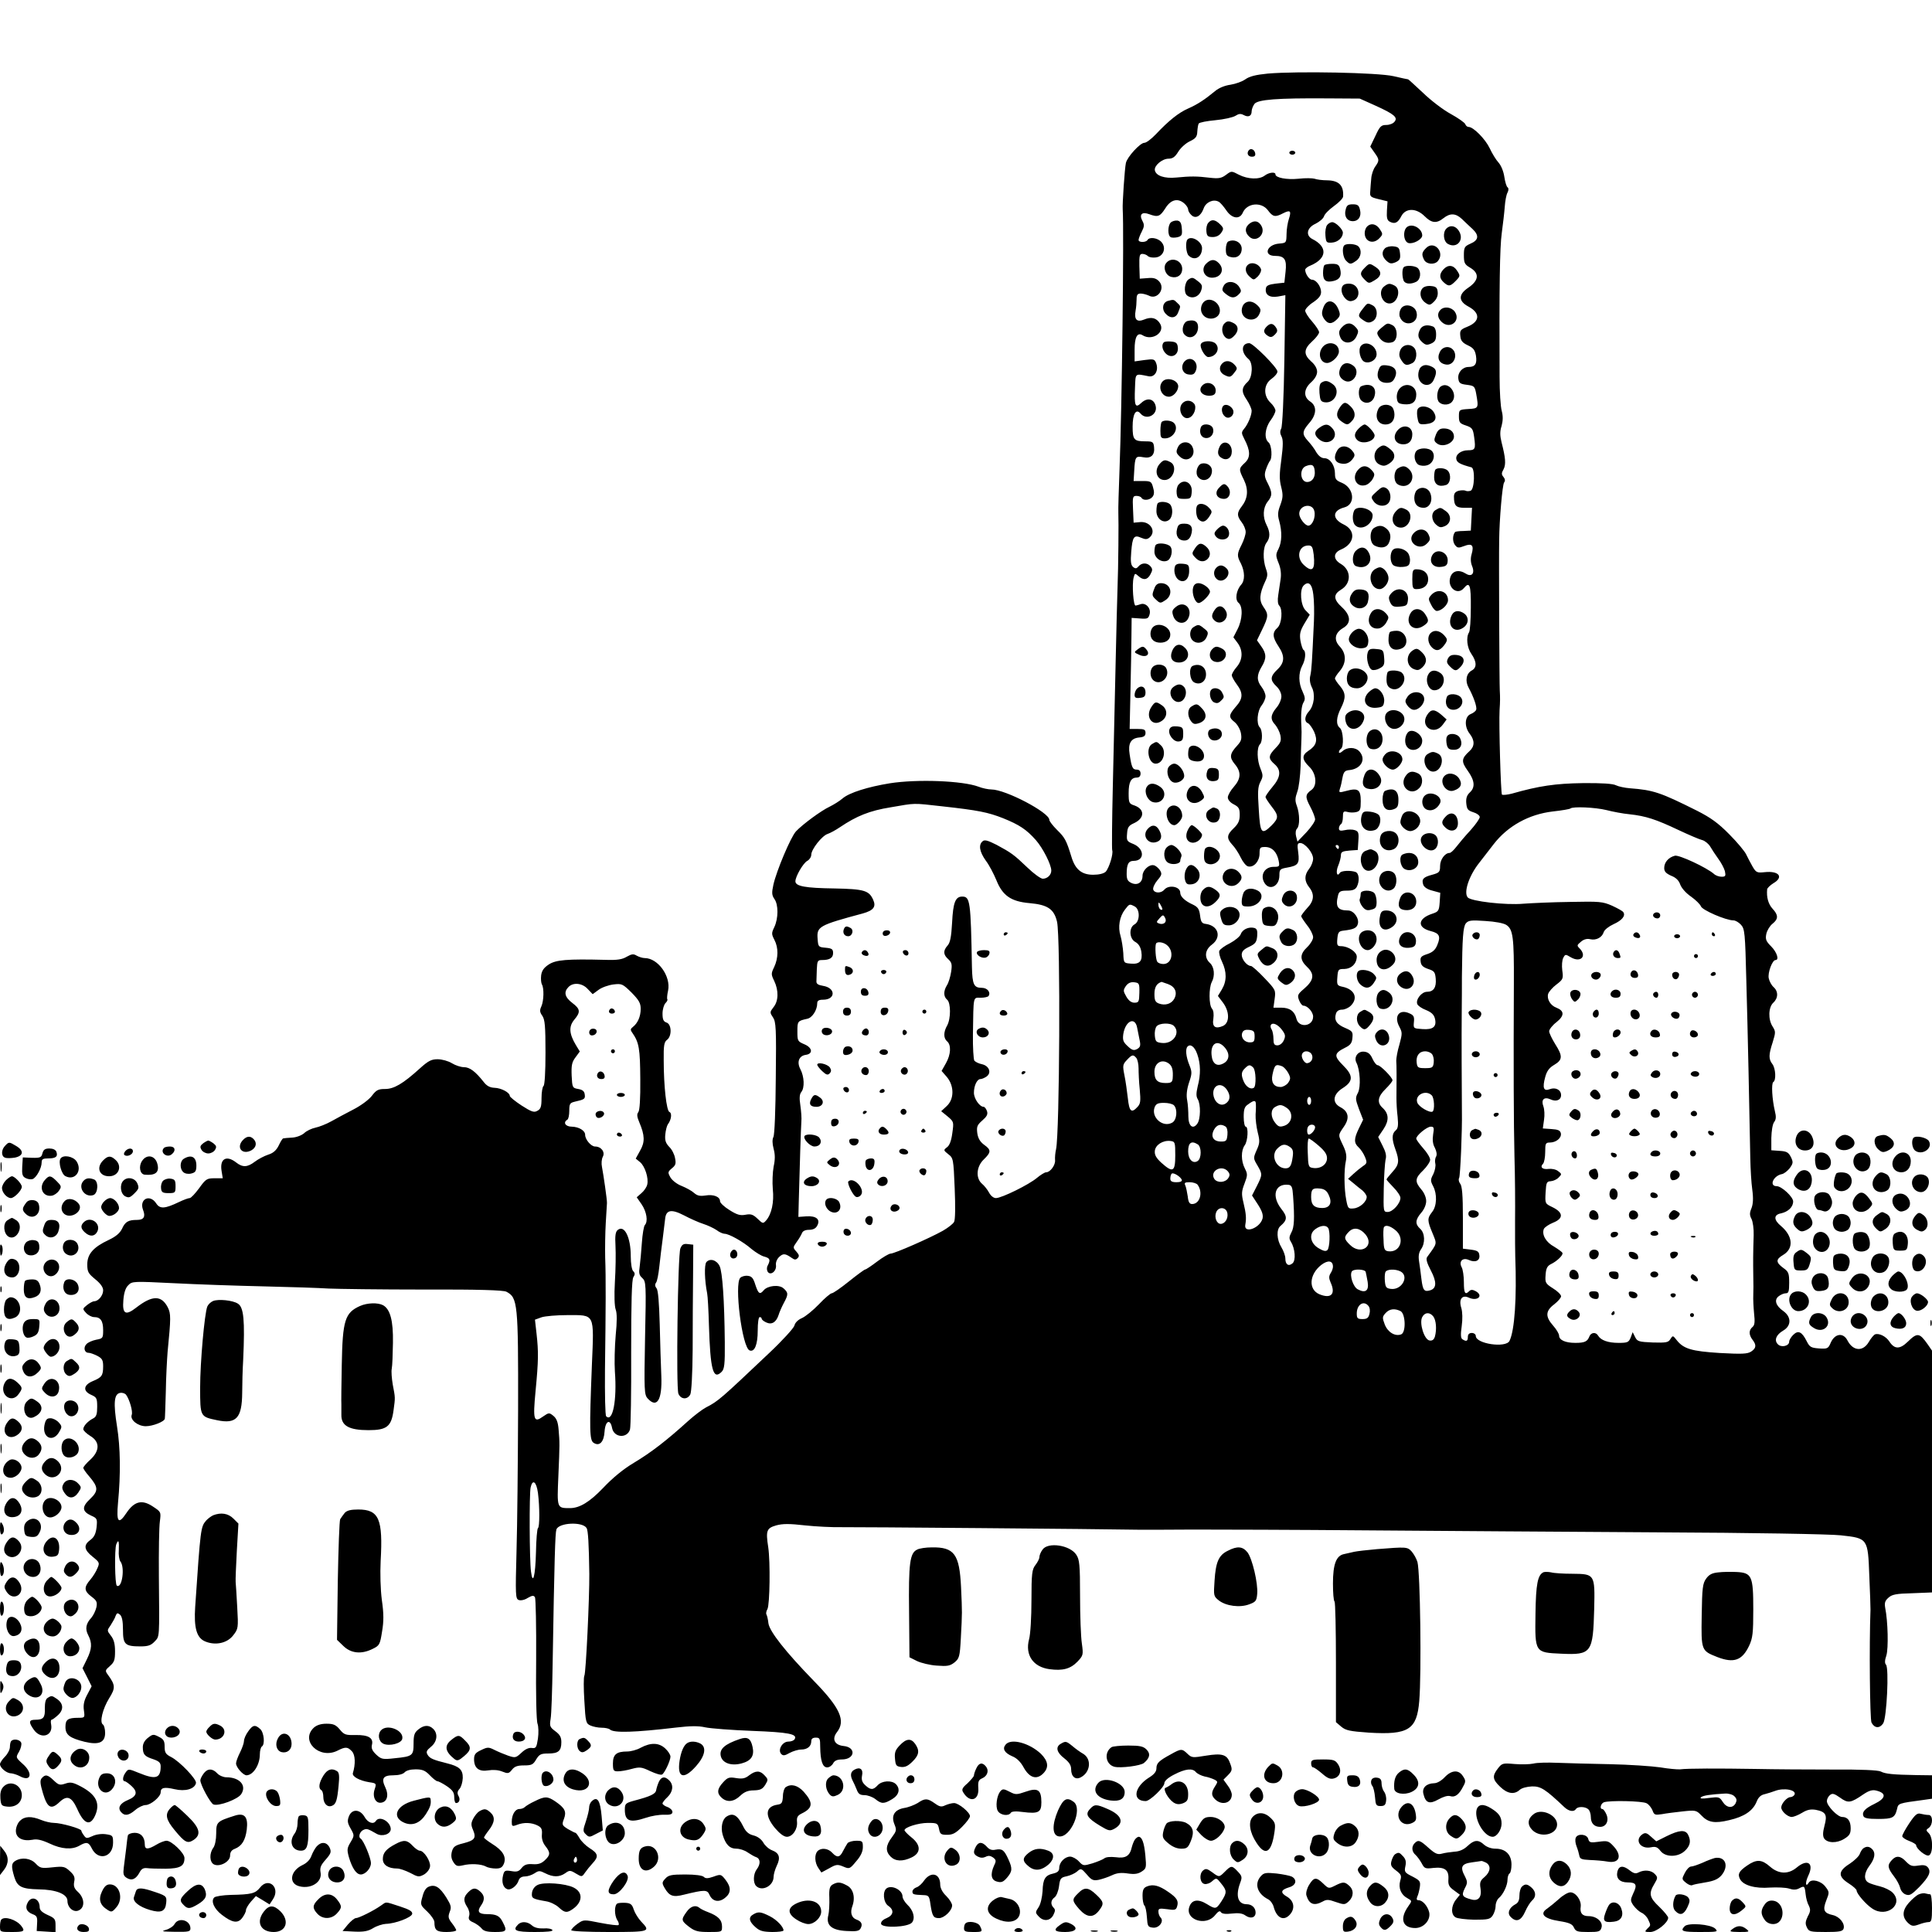
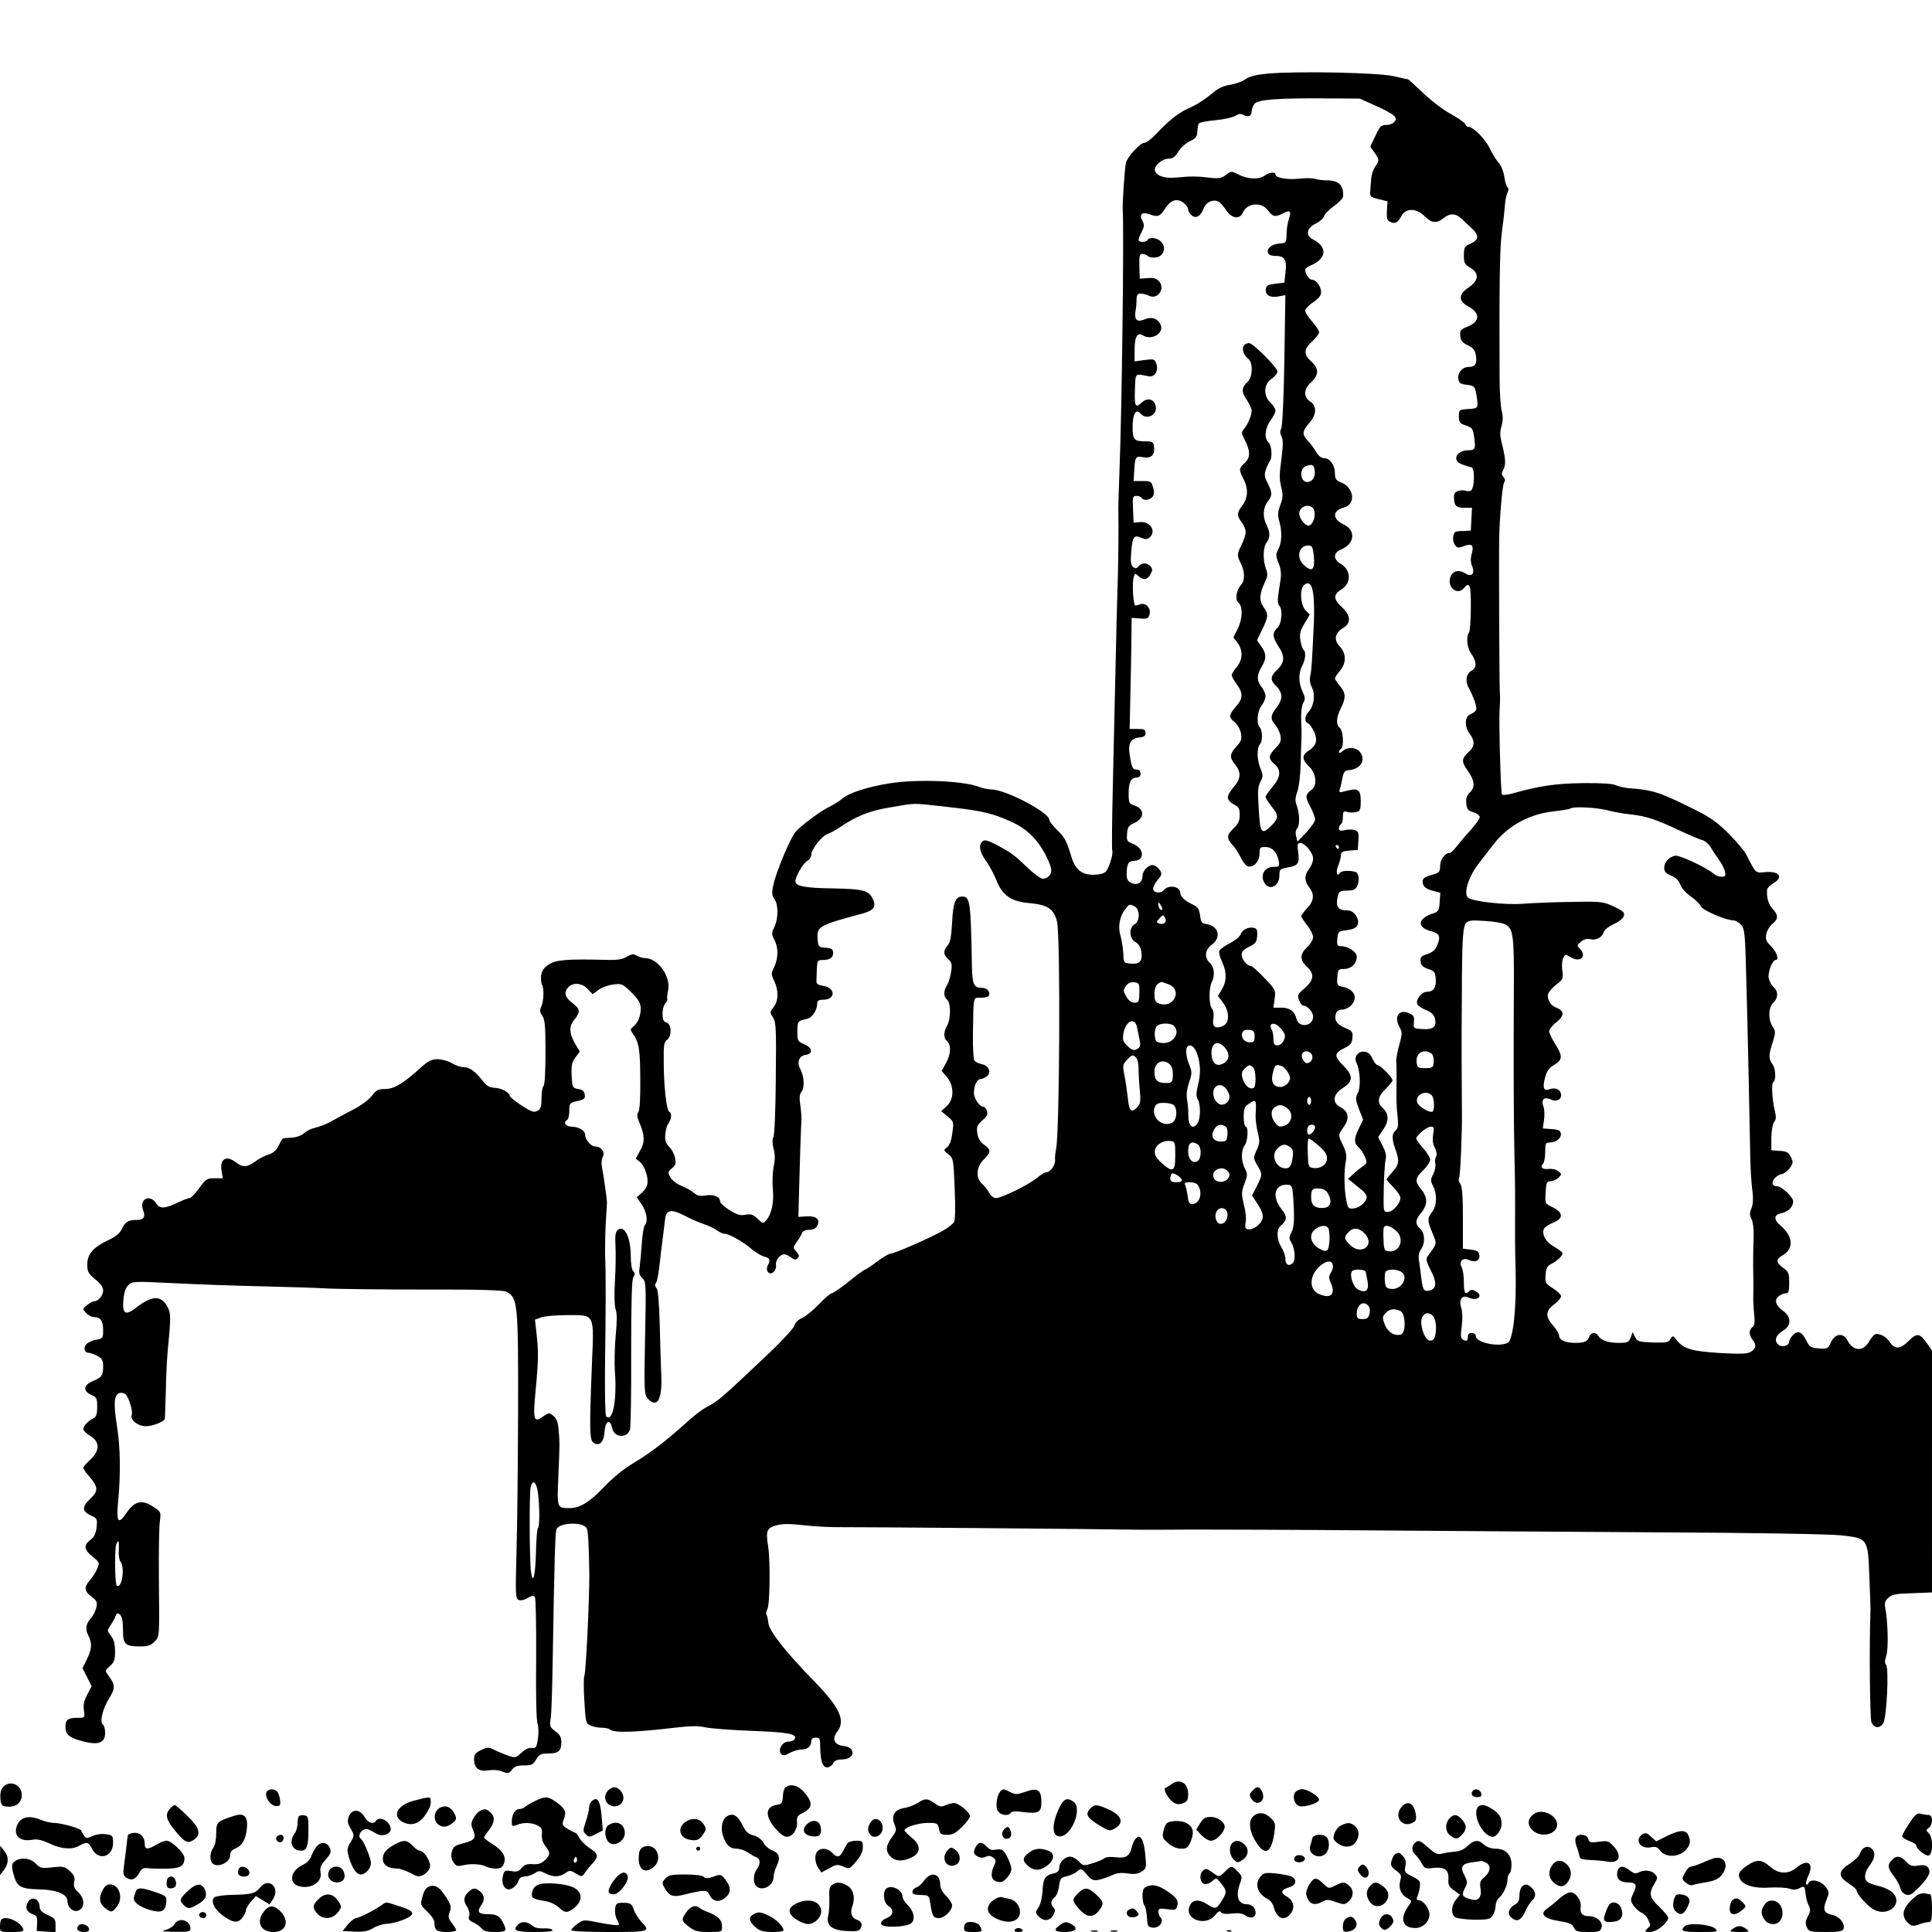
<svg xmlns="http://www.w3.org/2000/svg" version="1" width="1298.667" height="1298.667" viewBox="0 0 974 974">
-   <path d="M639.1 37.1c-6.1.6-9.2 1.4-11.3 2.9-1.5 1.1-4.9 2.3-7.4 2.7-2.9.4-5.9 1.6-7.8 3.2-5.1 4.2-8.8 6.7-13.6 8.8-4.8 2.1-9.8 6.1-16.3 13-2.3 2.4-4.8 4.3-5.8 4.3-2.1 0-8.7 7.2-9.3 10.2-.6 2.7-1.8 20.4-1.6 23.3.7 10.7-.4 100.7-1.6 131-.4 10.4-.7 20.3-.6 22 .2 4.4 0 27.6-.4 37.5-.2 4.7-.6 22.4-1 39.5-.4 17-1 44.7-1.4 61.5-.4 16.8-.5 31-.3 31.6.7 1.8-1.6 9.1-3.3 10.9-1 .9-3.3 1.5-6.3 1.5-5.8 0-9.1-2.7-11-9.2-2.5-8.1-3.2-9.5-7.2-13.4-2.1-2.1-3.9-4.4-3.9-5.1 0-3.7-22.1-15.3-29.2-15.3-1.5 0-4.5-.6-6.5-1.4-8-3-30.9-3.9-44.8-1.7-11 1.8-20.3 4.7-23.7 7.6-1.6 1.4-4.6 3.2-6.6 4.2-4.1 1.9-13.5 8.8-16.9 12.4-2.7 2.9-9.9 20.1-11.4 26.9-.9 4.1-.8 5.3.5 7.2 2.1 2.9 2 9.8 0 14.1-1.5 3.1-1.5 3.6 0 6.5 2.1 4 2 9.2-.1 13.7-1.6 3.3-1.6 3.7 0 7 2.3 4.8 2.2 10.1-.3 13.2-1.9 2.5-2 2.7-.3 5.2 1.5 2.3 1.7 5.5 1.4 30.5-.1 15.8-.6 28.8-1.2 29.8-.6 1.2-.6 3.2.1 5.9.8 2.9.8 5.5 0 9.1-.5 2.8-.7 7.8-.4 11.3.7 6.6-.6 12.6-3.4 15.8-1.5 1.7-1.7 1.6-4.3-.9-2.3-2.2-3.4-2.5-6.1-2-2.7.5-4.3 0-8.1-2.4-2.6-1.6-4.7-3.6-4.7-4.4 0-2.3-3.3-3.6-7.4-2.9-2.8.4-4.1.1-5.7-1.3-1.2-1.1-4-2.6-6.2-3.5-2.4-.9-4.8-2.8-5.7-4.3-1.4-2.5-1.4-2.8.7-4.6 1.9-1.5 2.2-2.4 1.6-5.2-.3-1.8-1.6-4.4-2.9-5.6-1.8-1.9-2.3-3.3-2-6.3.2-2.1.8-4.4 1.3-5.1 1.7-2.2 2.2-5.6.8-6.2-1.5-.5-2.9-13-2.9-26.1-.1-7.4.2-9.2 1.7-10.3 2.5-1.9 2.3-7.9-.3-8.7-1.5-.5-2-1.5-2-4.5 0-2.1.7-4.5 1.5-5.3.8-.8 1.2-1.7.9-1.9-.2-.3-.1-2.2.4-4.4 1.5-7.2-5.1-16.4-11.8-16.4-1.1 0-2.9-.6-4-1.2-1.6-1-2.5-.9-5 .5-2.3 1.4-4.8 1.8-10.7 1.6-19.7-.5-25 0-28.6 2.3-2.6 1.7-3.6 3.2-3.9 5.6-.2 1.8 0 3.8.4 4.5 1.1 1.8 1 8.2-.3 11.1-.9 1.9-.8 2.9.5 4.7 1.3 1.9 1.6 5.2 1.6 18.6 0 9.7-.4 16.4-1 16.8-.5.3-1 3.1-1 6 0 4.5-.4 5.6-2.1 6.5-1.7 1-3 .5-8-2.7-3.2-2.1-5.9-4.3-5.9-4.8 0-1.7-4.3-4-7.7-4.1-2.3-.1-3.9-.9-5.5-3-4.1-5.2-7-7.4-9.9-7.4-1.6 0-4.3-.9-6.1-2-1.8-1.1-5-2-7.2-2-3.1 0-4.7.8-8.9 4.6-8.6 7.8-13.1 10.4-17.6 10.4-3.4 0-4.4.5-6.6 3.4-1.5 2-5.6 5-9.3 6.9-3.7 1.9-8.7 4.6-11.2 6-2.5 1.4-6.1 2.8-8 3.2-1.9.4-4.5 1.6-5.7 2.8-1.3 1.1-3.9 2.1-6 2.2-2.1.1-4.1.3-4.5.4-.4 0-1.4 1.7-2.3 3.6-1.2 2.4-2.7 3.8-5.3 4.6-2.1.7-5.1 2.3-6.8 3.6-3.7 2.8-6.1 2.9-9.4.3-4.9-3.8-8.3-1.8-7.3 4.3l.6 3.7h-4.2c-3.8 0-4.4.4-7.7 5-2 2.7-4.1 5-4.8 5-.7 0-3.1.9-5.4 2-7.1 3.4-9.6 3.6-11.5.6-3.2-4.8-8.6-2.1-6.6 3.3 1.4 3.5.4 5.1-3 5.1-4.4 0-6 .9-7.6 4.5-1.1 2.2-3.1 3.9-6.7 5.6-7.7 3.6-10.8 7.1-10.8 12.3 0 3.8.5 4.6 4 7.5 2.6 2.1 4 4 4 5.6 0 2.6-2.4 5.5-4.5 5.5-.7 0-2.3.9-3.6 1.9-2.3 1.9-2.4 1.9-.5 4 1.1 1.2 2.9 2.1 4.1 2.1 3.2 0 4.5 1.9 4.5 6.6 0 4-.2 4.2-3.5 4.8-1.9.4-4.1 1.3-4.9 2.2-1.7 1.7-1.1 4.4 1.1 4.4.8 0 2.7.7 4.3 1.5 2.5 1.3 3 2.2 3 5.3 0 4.7-.7 5.6-5.3 7.5-4.7 2-5 5-.7 6.9 2.7 1.2 3 1.7 3 6 0 3.6-.4 5-1.9 5.8-2.8 1.4-5.1 3.9-5.1 5.5 0 .7 1.6 2.2 3.5 3.4 4.9 2.9 4.9 7.5 0 12-1.9 1.7-3.5 3.6-3.5 4.1 0 .5 1.3 2.4 2.9 4.2 4.7 5.5 4.8 7.4.6 11.4-4.3 4-4.2 6.3.3 8.4 3.2 1.4 3.3 1.7 2.9 5.9-.4 3.3-1.2 5-3.1 6.4-3.6 2.6-3.3 5 1.1 8.5 3.5 2.8 3.6 3.1 2.4 5.8-.6 1.6-2.3 4.3-3.6 5.8-3.3 3.8-3.1 5.7.6 8.5 2.7 2 3 2.8 2.5 5.4-.4 1.7-1.5 4-2.5 5.2-2.8 3-3.3 5.7-1.6 8.9 2 3.9 1.9 6.8-.7 12.1l-2.2 4.5 2.3 4.5 2.3 4.6-2.2 4.2c-1.6 2.9-2.1 5.2-1.7 7.9.5 3.7.5 3.8-2.8 3.8-5.3 0-6.5.9-6.5 4.6 0 4 2.1 5.6 9.7 7.5 7.1 1.7 10.3.4 10.3-4.5 0-1.9-.5-3.8-1.1-4.2-1.8-1.1-.2-7.8 3.1-13.2 3.3-5.2 3.2-6.7-.6-11.9-1.5-2-1.4-2.3 1-4.4 2.2-1.9 2.6-3.1 2.6-7.4 0-3.8-.6-6-2.1-7.9-2-2.6-2-2.6-.1-5.3 1-1.6 2.2-3.6 2.5-4.7.6-1.5 1-1.6 2.2-.6 1 .9 1.5 3.2 1.5 7.6 0 7.4 1 8.4 8.8 8.4 3.8 0 5.3-.5 7.1-2.4 2.6-2.8 2.5-1 2.2-32.9-.1-12.6.1-25 .5-27.7.6-4.8.6-4.8-3.5-7.5-5.5-3.7-9.4-2.7-13.4 3.3s-5.1 4.6-4.2-5.2c1.4-14.6 1.2-27.9-.5-38.5-1.9-11.9-1.5-16.4 1.6-16.9 1.2-.2 2.5.3 3 1 1.7 2.3 3.5 8.5 2.8 10.1-.9 2.5 3.1 5.7 7.1 5.7 3.5 0 9.4-2.3 9.6-3.8.1-.4.3-6.6.5-13.7.1-7.2.6-16.2.9-20 1.7-17.2 1.7-19.2.1-22.4-3.2-6.2-7.8-6.2-15.9.1-5.4 4.2-7.1 3.3-6.5-3.8.3-3.7 1.1-6.2 2.5-7.5 1.9-2 2.6-2 22.9-1 11.5.6 31.9 1.3 45.4 1.6 13.5.3 28.2.8 32.7 1.1 4.5.2 26 .5 47.8.5 27.7-.1 40.3.3 41.8 1.1 5.7 3 6 5.7 5.9 59.3-.1 26.4-.4 58.7-.8 71.7-.6 22-.5 23.8 1.1 24.4 1 .4 3 0 4.5-1 2.3-1.3 3-1.4 3.7-.4.4.7.7 14.8.6 31.3-.2 17.4.1 31.1.7 32.5.5 1.4.6 4.7.2 7.5-.7 4.5-1 5-3.1 4.7-1.5-.2-3.3.6-5.2 2.4-2.8 2.6-3.1 2.7-6.7 1.5-2-.7-5.1-2-6.9-2.9-3-1.5-3.5-1.5-6.8.1-2.8 1.3-3.5 2.2-3.5 4.6 0 4.5 2.5 6.4 7.2 5.6 2.4-.4 5.1-.2 7 .6 2.8 1.1 3.3 1.1 4.9-.9 1.3-1.7 2.8-2.2 6.1-2.2 3.8 0 4.6-.4 6.1-3 1.6-2.6 2.4-3 6.1-3 5.1 0 6.6-1.3 6.6-5.7 0-2.5-.7-3.8-3-5.5-2.8-2.1-3-2.6-2.4-6.3.4-2.2.8-14.4 1-27 .9-54.3 1.3-66.5 1.9-68.4 1.1-3.5 13.1-4.1 15.2-.8.8 1.1 1.2 8 1.4 23.2.1 11.8-1.7 50.1-2.5 51.3-.4.7-.4 6.4 0 12.6.6 10.8.8 11.5 3.1 12.5 1.3.6 3.9 1.1 5.6 1.1 1.8 0 3.7.4 4.2.9 1.9 1.8 12.4 1.5 33.5-1 6.9-.8 11-.9 14.5-.1 2.8.6 13.4 1.4 23.8 1.8 18.4.7 22.9 1.6 21.3 4.2-.4.7-1.8 1.2-3.2 1.2-3 0-5.5 4.3-3.5 6.3.9.9 1.8.8 4.2-.6 1.7-.9 4.3-1.7 5.8-1.7 3.1 0 5.1-1.6 5.1-4.2 0-1.2.7-1.8 2.3-1.8 2 0 2.2.5 2.2 4.7.1 7 1.2 10.3 3.5 10.3 1.1 0 2.4-.9 3-2 .7-1.4 2.1-2 4.4-2 6.7 0 7.4-6.2.8-6.8-4.5-.5-5.9-3.5-3.3-6.9 4.6-5.8 1.7-12.3-11.7-26-14.2-14.6-22.2-24.8-22.8-28.9-.2-2-.7-4-1-4.5-.3-.5-.1-1.7.5-2.7 1.2-2.3 1.5-23.8.4-31.2-1.3-8.4-.8-9.6 4-11 3.3-.9 6.7-.9 14.6 0 5.6.6 13.9 1 18.4.9 6.1-.1 129.5.9 151.2 1.3 1.7 0 13.4 0 26-.1 12.7 0 51.8.1 87 .4 35.2.3 101.4.7 147 1 47.9.2 87 .9 92.5 1.5 13.7 1.5 13.7 1.5 14.4 20.5.4 8.2.6 15.9.6 17-.7 17.7-.3 55.3.5 56.9 1.5 2.9 4.1 3.1 5.9.4 1.8-2.8 3-28 1.4-29.6-.7-.7-.6-2.3.2-4.6 1.1-3.6.8-17.2-.6-24.1-.4-2.4-.1-3.5 1.6-5 1.8-1.7 4-2.1 12.1-2.3l9.9-.4V680.9l-2.2-3.2c-4.1-5.8-5.2-6-10-1.3-4 3.9-6.7 3.9-9.3-.1-1.7-2.6-5.2-4.3-7.2-3.6-.7.3-2.1 2-3.2 3.9-2.9 4.9-7.9 4.6-10.7-.8-2.1-4.1-6.3-3.6-8.4 1-1.3 3.1-1.7 3.3-6 3-4-.3-4.7-.7-6.2-3.7-2.4-4.8-4.3-5.6-6.8-3.1-1.1 1.1-2 2.6-2 3.4 0 2.2-4 3.1-5.7 1.3-2-2-.9-4.8 2.7-6.9 4.1-2.4 4.2-6.8.1-9.8-3.9-2.7-4.8-5.7-2.4-7.5 1-.8 2.6-1.5 3.6-1.5 1.4 0 1.7-.9 1.7-5.3 0-4.8-.3-5.6-3-7.5-3.8-2.8-3.8-4.3-.1-6.5 5.5-3.2 5-9.5-1-14.6-3.8-3.1-3.8-5.7 0-6.4 3.6-.8 6.1-3.2 6.1-6 0-2.3-5.8-7.7-8.3-7.7-4 0-1.7-5.3 2.7-6.1 1-.2 2.8-1.6 3.9-3 1.7-2.4 1.8-3 .6-5.5-1.2-2.4-2.1-3-5.7-3.2l-4.2-.3v-6.2c.1-3.6.6-6.9 1.4-8 1-1.3 1.1-2.7.4-5.5-1.4-5.9-1.9-14-.8-14.7 1.5-.9 1.2-6.9-.5-9.1-1.9-2.5-1.9-4.6.2-11 1.5-4.9 1.5-5.4 0-7.8-2.4-3.6-2.2-9.8.3-12.1 2.5-2.3 2.6-5.7.1-7.9-1-.9-2.1-2.9-2.4-4.4-.6-2.8 1.8-9.2 3.4-9.2 2 0 .7-4-2.2-6.9-2.6-2.6-3-3.6-2.4-6.4.4-1.7 1.8-4 3.1-5 3-2.4 3-4.4 0-7.6-2.1-2.3-3.1-5.7-2.7-9.8.1-.6 1.5-2 3.1-3 5.4-3.1 2.9-6.4-4.4-5.6-3.8.4-4.3.2-6.1-2.9-1-1.8-2.5-4.6-3.2-6.1-.7-1.5-4.5-6.1-8.5-10.1-5.6-5.7-9.4-8.4-16.3-11.9-18.4-9.2-21.9-10.4-33.8-11.3-2.6-.2-5.8-.9-7-1.5-1.4-.8-7.2-1.2-16.7-1.1-13.9.2-22.1 1.4-35.8 5.3-2.3.6-4.6.8-5 .5-.6-.7-1.6-35.7-1.2-42.6.3-4.4.3-6.4.1-10-.2-2.8-.5-65.7-.3-76 .1-9.8 1.6-27.7 2.5-28.8.6-.8.5-1.7-.3-2.7-1.1-1.3-1.1-2 0-3.9 1.3-2.5 1-5.8-1-13.6-.8-3.3-.9-5.5 0-8.2.7-2.7.8-4.9.1-7.6-.6-2-1.1-9.8-1.1-17.2-.2-45.2.1-65.4 1.1-72.5.6-4.4 1.3-10.4 1.5-13.2.2-2.9.8-6.2 1.4-7.2.6-1.2.6-2.2.1-2.6-.6-.3-1.3-2.7-1.7-5.3-.4-2.8-1.6-5.7-2.9-7.2-1.3-1.4-3.3-4.7-4.5-7.3-2.2-4.6-8.2-10.7-10.6-10.7-.7 0-1.4-.6-1.7-1.4-.3-.8-3.6-3.1-7.4-5.2-3.7-2-10-6.8-13.9-10.6-4-3.7-7.3-6.8-7.5-6.8-.2 0-3.6-.7-7.4-1.6-7.8-1.8-48.2-2.6-63.4-1.3zm54.2 16.1c9.5 4.3 11.6 6 9.7 8.2-.7.9-2.5 1.6-4.1 1.6-2.6 0-3.3.7-5.5 5.5l-2.6 5.4 2.1 3c2.5 3.5 2.6 4 .4 7.1-1 1.4-1.9 4.1-2 6-.2 1.9-.4 4.8-.5 6.4-.3 2.7.1 3 4.2 4l4.5 1.1-.3 4.7c-.2 3.7.1 4.9 1.5 5.6 2.5 1.3 4.1.5 5.8-2.9 2.2-4.1 7.5-4.1 11.7.1 3.5 3.5 6 3.8 9.5 1 3.4-2.7 6.2-2.5 9.3.4 1.4 1.4 3.8 3.6 5.3 5 3.5 3.3 3.2 5.7-1.1 7.5-2.9 1.3-3.2 1.9-3.2 5.8 0 3.8.4 4.6 2.9 6.1 5.1 2.9 4.8 6.6-.9 10.4-4.8 3.3-4.8 6.6.2 9.3 6.2 3.3 6 7.6-.4 10.2-3.5 1.4-3.9 1.9-3.6 4.7.2 2.4 1.1 3.4 3.8 4.7 2.8 1.3 3.6 2.4 4.1 5.3.6 4-.4 5.6-3.7 5.6-3.1 0-5.6 2.8-5.2 5.9.3 2.2.9 2.7 4.3 3.1 3.7.5 4 .7 4.7 4.5 1.3 7.3 1.2 7.4-3.9 7.7-4.7.3-4.8.4-4.8 3.7 0 3 .4 3.6 3.5 4.6 3.2 1.1 3.6 1.6 4.2 6 .8 5.8.5 6.5-3.1 6.5s-6.4 2.2-5.9 4.5c.3 1.7 2 2.6 7.6 4.1 1.9.5 1.6 11-.4 11.8-.9.3-2 .3-2.5 0-.6-.3-2.1-.3-3.5 0-1.7.5-2.4 1.3-2.4 3 0 4.5 1 5.6 5.2 5.6h3.9l-.3 5.7-.3 5.8-3.8.2c-2.1 0-4 .3-4.1.5-1.3 1.4-1.4 4.7-.2 6.4 1.3 1.7 1.8 1.8 4.7.7 4-1.6 5.1-.4 3.8 4.1-.6 2-.5 4.1.2 5.9 1.6 3.7-.1 5.8-3.1 3.9-3.5-2.2-6.7-1.5-7.8 1.7-1.8 5.2 3.5 9.5 6.8 5.6 2.9-3.5 3.6-1.7 3.5 9.7 0 6.2-.4 11.9-.9 12.6-1.6 2.5-1 7.8 1.2 10.9 2.7 3.9 2.8 6.9.2 8.3-2.8 1.5-3.5 5.3-1.6 8.7 2.5 4.6 4.3 9.7 3.8 11.1-.2.7-1.5 1.7-2.8 2.2-3 1.2-3.3 6.4-.4 10 2.5 3.3 2.5 6.2-.1 8.6-4.2 3.8-4.3 5.3-1 9.9 3.6 5 3.9 8.4 1.1 11-1.5 1.4-2 2.9-1.8 5.4.3 3.1.8 3.7 3.6 4.6 1.7.5 3.2 1.6 3.2 2.4 0 .8-2.1 3.8-4.7 6.7-2.7 2.9-5.8 6.6-7.1 8.3-1.3 1.7-2.8 3.1-3.4 3.1-2.4 0-4.8 3.4-4.8 6.6 0 3-.4 3.4-4 4.4-4.5 1.2-5.4 2.2-4.5 5 .4 1.2 2.1 2.4 4.6 3l4 1.1-.3 4.7c-.3 4.3-.6 4.8-3.6 5.8-7.5 2.4-8 7-.9 8.8 4.4 1.1 5.1 2.7 3.3 7-1 2.5-2.4 3.7-5.1 4.6-3.1 1-3.6 1.6-3.3 3.8.2 1.9 1.2 2.8 3.8 3.7 3.1 1 3.5 1.6 3.8 4.9.4 4.4-1.1 6.6-4.4 6.6-2.7 0-5.8 3.9-4.9 6.2.4.9 2.3 2.2 4.4 3 2.7 1.1 4 2.3 4.5 4.3 1 4.1-.9 5.7-6.3 5.3-4.5-.3-4.6-.3-4.3-3.5.3-2.7-.1-3.5-2.2-4.4-5.1-2.4-8 1.3-5.2 6.6 1.6 3 1.6 3.5.1 9.1-1 3.2-1.6 6.9-1.6 8.1.2 2.1.2 10.3.1 19 0 2.1.2 6.3.6 9.4.4 4.3.2 5.8-1 6.8-2 1.7-2 4.4-.1 9.6 2.1 5.8 1.8 7.7-1.5 11.3-1.6 1.8-3 3.5-3 3.8 0 .3 1.6 2 3.5 4 1.9 1.9 3.5 4.3 3.5 5.3 0 2.8-3.9 7.1-6.4 7.1-2.2 0-2.2-.2-2-11.7.1-6.5.6-13.1.9-14.6.6-2 .1-4-1.5-7.1l-2.2-4.4 2.7-4c2.9-4.4 2.7-7.8-.6-10.8-2.8-2.6-2.3-5.6 1.6-9.4 1.9-1.9 3.5-3.8 3.5-4.4 0-1.4-6.1-7.6-7.5-7.6-.6 0-1.8-1.5-2.6-3.3-1-2.3-2.2-3.3-4.1-3.5-3.2-.4-5.4 2.7-4 5.5 1.9 3.7 2.3 12.2.8 15.2-1.4 2.6-1.3 3.3.5 8.2l2.1 5.4-2.1 4.3c-2.6 5.3-2.6 7.4-.2 9.6 1.1 1 2.5 3.1 3.2 4.8 1.2 2.9 1.1 3.3-1 4.7-1.3.9-3.5 2.7-4.9 4l-2.6 2.4 2.6 2.1c1.4 1.2 3.5 2.9 4.7 3.8 1.1 1 2.1 2.4 2.1 3.2 0 2.4-3.4 5.5-6.5 5.8-2.8.3-3 0-3.8-4.2-1.1-5.5-1.2-15.3-.2-19.7.5-2.4.2-4.5-1.4-7.8-2.6-5.5-2.6-5.1.4-9.5 3-4.3 2.4-7.7-1.9-9.9-4.2-2.3-3.6-6.5 1.4-9.6 5.3-3.4 5.3-6.3 0-11.5-4.6-4.6-4.5-6 1.1-8.8 2.7-1.3 3.5-2.4 3.7-5 .3-3 0-3.4-3.7-5-4.3-1.8-5.6-3.9-4.6-7.2.4-1.3 1.5-2 3.1-2 1.3 0 3.3-.9 4.4-2 3.8-3.8 1.9-8.2-4-9.5-2.9-.6-3.1-.9-2.8-4.8.3-4 .5-4.2 3.5-4.2 3.6-.1 6.2-2.6 6.3-6.2 0-2.4-4.3-5.3-8-5.3-1.8 0-2.1-.5-1.8-3.8.3-3.1.7-3.7 2.8-4 5.3-.6 6.9-1.3 7.5-3.3.9-2.8-2-6.9-4.9-6.9-5.3 0-6.5-1.9-5-7.8.5-1.8 1.3-2.2 4.5-2.2 2.8 0 4.1-.5 4.9-1.9 1.5-2.9 1.2-6.8-.6-7.5-2.5-.9-7.2-.7-7.9.4-1.5 2.4-2.2-.4-.9-3.5.8-1.9 1.4-4.3 1.4-5.4 0-1.6.8-2 4.3-2.3l4.2-.3.3-4.7c.3-4 0-4.7-1.8-5.3-1.1-.4-3.4-.4-5 0-2.3.5-3 .3-3-.9 0-.8.5-1.8 1-2.1.6-.3 1-2 1-3.7 0-2.6.3-3 2.2-2.5 1.2.4 3.3.4 4.5.1 2-.5 2.3-1.2 2.3-5.5 0-5.8-1.3-6.8-7.2-5.2-3.8 1-3.9 1-3.3-1.1.4-1.1 1-3.7 1.3-5.6.6-3 1.2-3.6 3.7-3.8 5.8-.7 8.3-5.5 4.8-9.4-2-2.2-6.1-2.3-8.5-.1-1 .9-1.8 1.1-1.8.5 0-.6.5-1.4 1-1.7 1.6-1 1.2-9.1-.5-10.5-2.1-1.7-1.9-5.3.5-10 2.6-5.2 2.5-7.6-.5-11.2-1.4-1.6-2.5-3.3-2.5-3.8s1.1-2.2 2.5-3.8c3.3-4 3.3-8.7-.1-12.3-3.1-3.3-2.5-6.8 1.7-9.3 4.2-2.5 3.9-6.3-.6-10.5-4.3-3.9-4.4-6.4-.5-8.8 5.3-3.1 5.3-9.8 0-13-4-2.3-4-5.6.1-7.3 6.9-2.9 7.6-9.6 1.3-12.6-5.9-2.8-5.8-7 .3-8.6 5.8-1.5 5-9.8-1.2-12.4-3-1.2-3.5-1.9-3.5-4.7 0-4.1-2.5-7.7-5.3-7.7-1.5 0-2.9-1.1-4.1-3-.9-1.7-2.8-4.2-4.2-5.7-3.1-3.4-3-4.8.6-9 3.8-4.3 4-8.6.5-10.9-3.5-2.3-3.3-6.3.5-9.7 1.9-1.7 3-3.7 3-5.3 0-1.6-1.1-3.6-3-5.2-3.9-3.5-3.8-6.2.5-10.1 1.9-1.7 3.5-3.8 3.5-4.6 0-.8-1.6-3.2-3.5-5.4-1.9-2.1-3.5-4.6-3.5-5.5 0-.8 1.8-2.8 4-4.2 2.9-2 4-3.4 4-5.2 0-2.8-2.5-6.2-4.6-6.2-1.4 0-3.4-3-3.4-5 0-.6 1.2-1.6 2.8-2.2 8.2-3.5 8.6-9.4.8-13.3-3.5-1.8-2.8-5.7 1.6-7.7 2-1 3.9-2.6 4.3-3.8.3-1.1 2.6-3.4 5.1-5.2 2.4-1.7 4.5-3.9 4.5-4.7.4-5.6-2.1-8.1-8-8.2-2.5 0-5.4-.4-6.4-.8-1-.3-4.6-.4-8 0-6.1.6-11.7-.5-11.7-2.2 0-1.4-3.3-1-5.4.6-2.7 2.1-8.5 1.9-13-.4-3.8-2-3.8-2-6.6.1-2.3 1.7-3.7 1.9-8.1 1.4-6.6-.8-9.7-.8-16.9-.1-6 .6-10.3-.9-10.8-3.7-.4-2.3 3.7-5.8 6.9-5.8 2.1 0 3.3-.9 4.9-3.5 1.2-2 3.9-4.4 5.9-5.3 2.9-1.4 3.6-2.3 3.7-4.8.1-1.7.4-3.6.7-4.1.4-.6 4.1-1.3 8.4-1.7 4.3-.4 8.8-1.4 10.1-2.2 1.7-1.1 2.7-1.2 4.2-.4 2.4 1.3 4 .5 4-1.9 0-.9.6-2.6 1.4-3.7 1.7-2.2 11.1-3 37.1-2.8l16 .1 7.8 3.5zm-96.1 49.5c1 .9 1.8 2.2 1.8 2.9 0 .7.7 2 1.6 2.8 2.1 2.1 4.8.6 6.2-3.3 1.1-3.2 4.9-4.9 7.6-3.4.8.4 2.5 2.4 3.8 4.3 2.8 4.2 6.7 4.8 8.3 1.3 2.1-5 9.4-5.7 12.7-1.3 2.5 3.4 3.7 3.6 7.7 1.5 3.6-1.8 4.2-1.2 2.9 2.8-.6 1.8-1.2 5.2-1.2 7.7-.1 4.4-.1 4.5-3.8 4.8-6.2.5-8.1 6.2-2 6.2 4.8 0 6 1.8 5.3 8l-.6 5.5-4.5.5c-3.3.4-4.6 1-4.8 2.3-.6 3.2 1.7 4.9 6 4.2l3.8-.7-.5 32.7c-.3 19.2-1 33.5-1.6 34.6-.7 1.3-.6 2.5.2 4 .8 1.6.8 4.4-.1 11.4-1 7.2-1.1 10.2-.1 14 1 4 .9 5.4-.4 9-1.3 3.4-1.5 5-.6 8.1 1.5 5.5 1.4 10.6-.4 14.2-1.4 2.7-1.4 3.4.1 7.1 1.1 2.7 1.4 5.5 1 8.1-.3 2.2-.9 5.8-1.2 8.1-.4 2.5-.2 4.5.5 5.2 1.9 1.9 1.3 9.2-.9 11.2-2.7 2.4-2.5 4.8.5 9.3 3.3 4.9 3.2 8.2-.5 11.7s-3.8 5.4-.5 8.5c1.5 1.4 2.5 3.5 2.5 5.1 0 1.5-1.1 4.1-2.5 5.7-3 3.6-3.2 5.9-.6 8.6 1 1.2 2.2 3.5 2.6 5.3.5 2.7.2 3.7-2.4 6.4-3.8 3.9-3.8 5.3-.6 8.1 3.5 3 3.2 6.6-1 11.5-1.9 2.3-3.5 4.5-3.5 5.1 0 .5 1.4 2.6 3 4.7 3.7 4.7 3.7 5.9.1 9.6-5.1 5-5.8 4.2-6.5-8-.6-8.9-.5-11.4.8-13.9 1.4-2.7 1.4-3.4.1-6.6-1.8-4.2-2-10.7-.3-12.4 1.4-1.4 1.3-7.1-.1-8.5-1.8-1.8-1.3-8.2.9-11 1.1-1.4 2-3.5 2-4.7 0-1.2-.9-3.3-2-4.7-2.5-3.2-2.5-5.9 0-10.1 2.6-4.2 2.5-6.7-.2-10.4l-2.1-3 2.6-5.4c3.2-6.6 3.3-7.7.6-11.5-2.2-3.2-2-6.5.9-12.7 1.3-2.7 1.4-3.8.4-6.5-1.6-4.5-1.5-10.8.3-13.1 1.9-2.5 1.9-5.3 0-9-2-3.9-1.8-8.6.5-11.6 2.5-3.1 2.5-4.6.1-9.4-1.6-3-1.8-4.3-.9-6.9.6-1.8 1.5-3.6 1.9-4.2 1.5-1.5 1-8.2-.6-9.5-2.3-1.9-1.8-7.2 1-11 1.4-1.9 2.5-4.1 2.5-5 0-.9-1.1-2.7-2.5-4-3.7-3.5-3.5-9.2.5-12 1.7-1.2 3-2.8 3-3.7 0-2-12.3-14.3-14.2-14.3-4.1 0-4.3 4.7-.4 8 2.4 1.9 2.1 9.2-.4 11.5-3.1 2.8-3.3 5-.5 9 1.4 2.1 2.5 4.6 2.5 5.6 0 2.3-1.9 6.9-3.9 9.2-1.3 1.6-1.3 2.1.2 5 3.1 5.9 3.2 9.3.3 12-3.1 2.9-3.2 3.2-.5 8.6 2.4 5 2 9.4-1.1 13.4-2.5 3.2-2.5 4.8 0 8 1.1 1.4 2 3.6 2 4.9 0 1.3-.9 4.1-2 6.3-2.4 4.7-2.5 5.7-.4 9.6 2 4.1 2.1 8.5.1 10.7-2.5 2.8-3.2 7.6-1.3 9.1 2.3 1.9 2 8.4-.5 13.3l-2.1 4.1 2.1 2.8c2.8 3.8 2.7 8.4-.4 12.1-1.4 1.6-2.5 3.5-2.5 4.2 0 .7 1.1 2.7 2.5 4.6 3.3 4.4 3.2 7.2-.5 11.3-3.6 4.2-3.7 5.3-.5 7.8 1.3 1.1 2.7 3.5 3.1 5.5.5 2.9.2 4-1.8 6.2-3.9 4.2-4.1 6-1.3 9.4 3.3 3.9 3.2 7.3-.5 11.5-1.6 1.8-3 4.2-3 5.3 0 1.2 1.2 2.6 3 3.5 2.5 1.3 3 2.1 3 5.3 0 2.9-.7 4.5-3 6.7-3.6 3.4-3.7 5.1-.8 8.3 1.3 1.3 3.2 4.2 4.3 6.5 1.1 2.3 2.8 4.4 3.8 4.5 2.9.6 5.7-2.7 5.7-6.5 0-3 .3-3.3 2.8-3.3 3.5 0 5.9 2.5 6.8 6.8.6 3 .5 3.2-2.5 3.2-4.2 0-6.7 3.6-5 7.4 2.3 5 7.9 2.8 7.9-3.1 0-2.9.3-3.3 3.8-3.9 5.7-1 6.4-2 5.7-7.6-.6-4.1-.4-4.8 1-4.8 2.4 0 6.5 4.9 6.5 7.9 0 1.4-.9 3.7-2 5.1-2.5 3.2-2.5 6.1 0 9.3 2.8 3.5 2.5 6.9-1 10.5-1.6 1.8-3 3.6-3 4.1 0 .4 1.4 2.5 3 4.6 1.7 2.1 3 4.8 3 6 0 1.1-1.3 3.4-3 5-3.8 3.6-3.8 6.4 0 10 3.9 3.7 3.4 6.7-1.6 11-3.2 2.7-3.4 3.3-2.5 5.7.6 1.6 1.6 2.8 2.2 2.8 2.1 0 4.9 3.2 4.9 5.5 0 5-7.2 5.9-8.4 1.1-.9-3.8-3.4-5.6-7.7-5.6H642l.6-4.4c.6-4.4.5-4.6-5.1-10.5-3.2-3.4-6.3-6.1-6.8-6.1-2 0-4.7-3.3-4.7-5.6 0-1.8 1-2.8 3.8-4.1 3.1-1.5 3.7-2.3 4-5.4.2-2.8-.1-3.7-1.5-4.1-2.8-.7-6 .8-6.8 3.2-.4 1.1-2.8 3.1-5.4 4.5-2.7 1.3-5.1 3.1-5.4 3.9-.3.8.3 3.3 1.4 5.5 2.4 5.1 2.4 9.7-.1 13.9l-2 3.3 2.5 3.3c3.4 4.5 3.5 10.2.1 11.8-3.9 1.7-5.6.5-4.9-3.6.3-2.3.1-4.2-.7-5.1-1.6-1.9-1.6-10.5-.1-13.4 1.7-3.1 1.3-7.6-.9-9.6-3-2.7-2.6-6.7 1-9.3 4.9-3.7 3.3-9.5-3-10.4-2.1-.2-2.6-1-3-4.3-.4-3.2-1.1-4.2-3.5-5.4-4.2-1.9-6.5-4.1-6.5-6.1 0-3.1-5.8-4.1-8-1.5-1.6 1.9-4.9 1.9-5.6 0-.3-.8.6-2.9 2-4.6 2.4-2.8 2.5-3.4 1.3-5.3-.8-1.1-2.2-2.3-3.1-2.4-2.4-.5-5.6 2.6-5.6 5.3 0 3.4-2.5 5-5.5 3.7-2-.9-2.5-1.9-2.5-4.6 0-4.9.9-6.6 3.5-6.6 5.6 0 5.6-6.1-.1-8.5-3.3-1.3-3.5-1.7-3.2-5.2.2-3.2.8-4.1 3.5-5.3 5.4-2.5 5.5-7 .3-8.9-2.8-.9-3-1.3-3-6.3 0-5.6 1.2-7.8 4.2-7.8 1.1 0 1.8-.7 1.8-2s-.7-2-1.9-2c-2.1 0-2.6-1-3.6-7.7-.9-5.5.6-8.1 4.8-8.5 2.4-.2 3.2-.8 3.2-2.3 0-1.7-.7-2-4-2h-4l.4-18.5c.2-10.2.5-22.8.5-28l.1-9.5 4.2.3c3.8.3 4.3.1 4.9-2.3.7-2.9-2-5.8-4.6-4.9-.8.3-1.9.6-2.5.7-1.1.2-1.9-10.5-1-14.1.6-2.3.7-2.3 2.4-.8 2.5 2.3 4.6 2 6.1-.9 1.1-2 1.1-2.7 0-4-1.6-1.9-4.4-1.9-6 0-1 1.2-1.6 1.3-2.8.3-1.1-1-1.3-2.7-.9-7.6.6-7.6 1.4-8.7 5-7.1 2.1.9 3 .9 4.2-.1 3.6-3 .5-8.2-4.6-7.8l-3.4.3-.3-6.8c-.3-6.1-.1-6.7 1.7-6.7 1.1 0 2.3.4 2.6 1 .9 1.5 4.1 1.2 5.5-.5.9-1.1 1-2.5.3-4.8-.8-3-1.2-3.2-5.3-3.2h-4.5l.3-5c.4-7.3.7-7.7 4.5-7 4 .8 6-1.1 5.5-5.2-.3-2.5-.7-2.8-4.3-2.8-5.8 0-6.5-.8-6.5-7.4 0-6.5 1.7-9.3 4-6.6 3 3.6 8.8.6 7.6-3.9-.9-3.6-4.2-4.3-7.2-1.5-3.1 2.9-3.6 1.6-3.2-7.7.3-7.5-.1-7.1 6.9-5.7 3.1.6 5.1-2.9 3.8-6.5-.8-2.2-1.3-2.3-5.9-1.7l-5 .7v-6c0-6.3 1.4-8.8 4-7.2 4.9 3.1 11.6-1.5 8.8-5.9-1.8-2.9-4.4-3.5-8-2-3.7 1.5-5.1 0-4.3-4.5.3-1.6.5-4.1.5-5.7 0-2.3.5-2.9 2.1-2.9 1.1 0 2.9.5 4 1 4.3 2.4 8.6-3.4 5.3-7.1-1.4-1.5-2.8-2-5.8-1.7l-4 .3-.2-6.3c-.1-5.2.1-6.2 1.5-6.2 1 0 2.2.5 2.8 1.1.6.6 2.3.9 3.9.7 3.9-.4 5.6-4.8 2.9-7.8-1.9-2.1-6-2.7-7-1-.8 1.3-4.5 1.3-4.5 0 0-.6.7-2.5 1.6-4.2 1.3-2.6 1.4-3.5.3-5.5-1.7-3.2-.2-4.7 3.5-3.3 4.4 1.6 5.4 1.2 8.1-3 2.8-4.5 6.4-5.3 9.7-2.3zm65.6 134.7c.4 3.2-1.3 5.6-3.8 5.6-3.5 0-4.1-6.6-.7-8 3.1-1.2 4.2-.7 4.5 2.4zm-.2 20.2c.8 3.1-1 7.4-3 7.4-1.7 0-4.6-3.8-4.6-6 0-4.4 6.6-5.6 7.6-1.4zm-.3 22.1c.8 7.6-.7 9.1-5 5.1-4-3.7-2.6-9.8 2.3-9.8 1.8 0 2.2.7 2.7 4.7zm-.2 20.1c.4 2.9.5 8.9.3 13.5-1 21.5-1.2 24.4-1.8 27.2-.5 1.9-.2 4 .7 5.9 1.9 3.5 1.2 9.3-1.4 12.2-2.2 2.4-2.5 5.2-.5 6 .7.3 2.1 2.2 3.1 4.3 1.9 4.4 1.2 7-3 9.7-3.3 2.2-3.1 4.4.5 7.9 3.6 3.4 4.2 9.5 1.2 11.7-3.2 2.3-3.3 3.5-.7 8.4 1.4 2.6 2.5 5.5 2.5 6.5s-2 3.9-4.4 6.5l-4.5 4.7-.7-2.7c-.4-1.6-.2-3.2.5-3.9 1.4-1.4 1.4-7.2-.1-11.4-1-2.6-.9-4 .2-7.1.8-2 1.5-8 1.7-13.2.1-5.2.3-11.3.4-13.5.1-2.2.1-4.9 0-6-.4-6.4 0-10.6 1-12.3 1-1.6.9-2.7-.4-5.5-2.1-4.3-2.2-9.3-.2-13.1 1.7-3.1 2-7.2.6-8-.4-.3-1.1-2.4-1.5-4.6-.5-3.3-.2-4.9 2-8.6l2.7-4.5-2.2-2.3c-2.4-2.5-3-10.3-.9-12.4 2.5-2.5 4.3-.8 4.9 4.6zM475 406.5c18.1 2 23.1 3 30.7 6 8.2 3.3 11.8 5.7 16.5 11 3.6 4.1 7.8 12.4 7.8 15.4 0 2.2-2 4.1-4.3 4.1-1 0-4.5-2.5-7.7-5.6-6.9-6.6-8.2-7.5-15.6-11.5-4.4-2.2-6-2.7-7-1.8-2.2 1.8-1.6 5.3 1.6 9.8 1.7 2.2 4 6.7 5.3 9.8 3.1 7.8 7.4 10.8 16.7 11.6 9.2.8 12.4 3 13.9 9.4 1.8 7.9 1.3 106.7-.5 114.7-.4 1.7-.6 4.1-.5 5.4.3 2.5-2.4 6.2-4.5 6.2-.7 0-2.8 1.3-4.6 2.8-4 3.4-17.8 10.2-20.7 10.2-1.2 0-2.6-1.1-3.5-2.8-.8-1.5-2.4-3.5-3.5-4.4-3.3-2.8-2.9-8.7.9-12.3 3.7-3.6 3.8-4.8.1-7.4-2-1.5-3-3.2-3.4-5.8-.4-3.3-.1-4.1 2.5-6.4 2.3-2 2.9-3.1 2.4-4.7-.4-1.2-1.2-2.2-1.7-2.2-2 0-4.9-4.1-4.9-7.1 0-3.6 1.6-6.9 3.3-6.9.7 0 2.1-.6 3.1-1.3 2.6-1.9 1.3-5.4-2.4-6.2-1.6-.3-3.3-1.2-3.8-1.8-.4-.7-.8-6.6-.7-13.2.3-19.9 0-18.5 3.9-18.5 1.9 0 3.7-.4 4-.9 1.2-1.9-.7-4.1-3.4-4.1-4 0-4.8-1.6-5-10.5-.6-33.2-.9-35.5-4.9-35.5-3.4 0-4.6 2.9-5.1 13.1-.4 7.3-1 10.2-2.3 11.6-2.3 2.6-2.2 4.6.4 6.9 1.7 1.6 2 2.6 1.4 6.4-.4 2.5-1.3 5.5-2.1 6.7-1.8 2.9-1.8 5.7.1 7.3 1.9 1.6 1.9 9.6 0 13-1.9 3.3-1.9 6.4 0 8 2.1 1.8 1.9 6.6-.6 11l-2.2 3.9 2.7 3.1c3.7 4.5 3.7 11.1-.1 14.6l-2.8 2.6 3.2 2.6c3.2 2.7 3.2 2.8 2.4 8.5-.5 3.8-1.4 6.2-2.7 7.1-1.8 1.4-1.8 1.5.7 3.5 2.5 1.9 2.6 2.4 3.2 17.1.4 9.3.3 15.9-.3 17-.5 1-3.1 3-5.7 4.5-6.6 3.7-24.4 11.5-26.3 11.5-.8 0-3.9 1.8-6.8 4s-5.6 4-6 4c-.4 0-4.1 2.7-8.2 6s-8 6-8.7 6c-.6 0-3.6 2.5-6.5 5.6-2.9 3-6.7 6.1-8.5 6.9-1.9.8-3.5 2.3-3.8 3.8-.4 1.3-6 7.5-12.7 13.8-24.3 23-25.7 24.3-31.8 27.4-1.9 1-6 4.1-9.1 6.9-10.8 9.8-18.7 15.9-27.4 21.1-5.2 3.1-10.6 7.5-15.5 12.7-6.7 7-11.8 10.1-16.6 10.1-6.7 0-6.6.2-5.9-16.2.7-16.3.7-16.6.1-23.6-.3-3.5-1-5.4-2.6-6.7-2.1-1.7-2.3-1.7-5.2.3-4.7 3.4-5.2 1.9-3.8-12.8 1.5-15.6 1.5-19.8.5-28.9l-.8-7.1 3.3-1.2c1.8-.6 7.7-1.1 13-1.1 14.1 0 13.5-1.2 12.4 25.2-1.3 33-1.2 37.9.9 39.2 2.9 1.9 5.2-.4 5.5-5.8.4-5.4 2.9-6.5 3.8-1.6 1 4.8 7.5 5.3 9 .7.4-1.2.7-18.6.6-38.6 0-26 .3-36.9 1.1-38.2.9-1.4.9-2.1-.1-3.1-.7-.7-1.2-3.9-1.2-7.5 0-9.5-3.2-16-6.6-13.2-1.1.9-1.4 2.9-1.1 8 .2 3.8.1 11.9-.3 18.1-.4 6.9-.2 12.3.4 14 .7 1.8.7 6.1 0 13-.5 5.7-.7 13.9-.4 18.3 1.1 14.4-1.1 25.8-4.4 22.5-.5-.5-.7-11-.6-23.7.4-30.7.5-46.1.1-56.3-.1-4.7 0-12.6.3-17.5.3-5 .6-9.5.6-10 .1-1.5-1.8-14.5-2.5-18.1-.4-1.8-.2-4.1.4-5.2 1.3-2.4-.8-5.2-3.9-5.2-2 0-5-3.5-5-5.9 0-2.1-3.1-4-6.7-4.1-3.2 0-4.6-2.1-2.3-3.5.6-.3 1-2.4 1-4.5 0-3.5.3-4 2.8-4.6 4.9-1.1 5.3-1.4 5-3.6-.2-1.7-1.1-2.4-3.3-2.8-2.9-.5-3-.7-3.3-6.7-.2-5.2.1-6.8 1.9-9.2l2.2-3-2-3.3c-3.4-5.7-3.6-9.3-.8-12.7 3.3-3.9 3.1-5.4-1-8.5-3.8-2.9-4.4-5.5-1.9-8 2.4-2.5 7-2 9.7 1l2.5 2.6 3-2.2c1.6-1.2 5-2.4 7.5-2.7 4.2-.5 4.6-.3 9.1 4.1 3.7 3.8 4.6 5.3 4.6 8.2 0 3.9-1.5 7.2-3.9 9.1-1.3 1-1.4 1.5-.3 3 3.4 4.9 3.9 8 4 23.3.1 9.8-.3 15.9-1 16.7-.8 1-.7 2.3.5 5.1 2.8 6.6 2.9 10 .4 14.3l-2.2 4 2.2 1.8c2.4 2 4.4 8 3.6 11.3-.3 1.3-1.6 3.2-2.9 4.3l-2.4 2.1 2.5 3.6c2.5 3.7 3.3 8.6 1.6 10.4-.5.5-1.2 4.5-1.5 8.9-.3 4.4-.8 9.8-1.1 12-.5 3.3-.3 4.4 1.3 5.8 1.9 1.8 2 2.8 1.4 30.3-.5 26.4-.4 28.5 1.3 30.4 4.7 5.2 7.4.8 6.9-11.3-.2-5.1-.6-16.8-.8-26-.3-11-.8-17.3-1.6-18.2-.8-1-.9-1.9-.3-2.8.6-.6 1.3-4.4 1.7-8.2.4-3.9 1.2-10.2 1.7-14 .5-3.9 1-8.3 1.2-9.8.4-4.8 3.1-5.3 9.5-2 3.2 1.7 7.5 3.6 9.7 4.3 2.2.7 5.2 2.1 6.7 3.1 1.4 1.1 3.3 1.9 4.1 1.9 2.2 0 9.4 4 13.6 7.7 2.1 1.7 5 3.5 6.4 3.8 2.9.8 3.2 1.6 1.8 4.4-.6 1-.6 2.3-.1 3.2 1.4 2.2 4.6-.2 4.2-3.3-.2-1.4.5-3.1 1.7-4.2 2-1.8 3-1.7 6.3.6 1.4 1 2 1 2.9.1 1-1 .8-1.7-.6-3.3-1.8-2-1.8-2.1.1-4.8 1.1-1.5 2.3-3.5 2.7-4.5.4-1.1 1.7-1.7 3.6-1.7 2 0 3.4-.7 4.1-2.1 1.7-3.1-.4-5-5.4-4.7l-4.1.3.2-8c.4-16.4 1.1-37.1 1.3-40 .2-1.7-.1-5.4-.5-8.2-.6-3.8-.4-5.7.5-6.8 1.7-2.1 1.5-7.7-.5-11.5-1.9-3.6-.7-6.7 2.7-7.2 3.8-.5 3.4-3.6-.6-5.3-3.5-1.5-3.6-1.7-3.6-6.5 0-5.2.1-5.3 5-6.4 2.5-.5 5-4.4 5-7.8 0-1.3.8-1.8 2.9-1.8 6.5 0 6.5-6 0-7-2.4-.4-3.4-1-3.3-2.3 0-.9.1-3.7.2-6.2.2-4 .4-4.5 2.6-4.5 3.9 0 5.6-1.1 5.6-3.5 0-2-.6-2.4-3.7-2.7-3.7-.3-3.8-.5-4.1-4.4-.5-6.3.5-6.9 22.8-12.9 5.4-1.5 6.8-3.4 5.2-6.9-2.1-4.7-4.6-5.4-19.7-5.7-14.5-.2-19.5-1.1-19.5-3.6 0-2.4 3.9-9.2 6-10.3 1.1-.6 2-2 2-3.1 0-2.7 5.4-9.6 8.3-10.5 1.2-.4 4-1.9 6.2-3.4 8.3-5.6 14.9-8.3 25.5-10 12.8-2.2 10.8-2.2 26-.5zm334.9 1.9c3.1.8 8.3 1.8 11.6 2.1 8.3.9 13.4 2.6 24.6 7.9 5.3 2.5 10.7 4.8 12 5.1 1.3.3 3.2 1.8 4.1 3.3.9 1.5 2.7 4.3 4.1 6.2 1.4 1.9 2.9 4.7 3.3 6.2.5 2.4.3 2.8-1.7 2.8-1.2 0-3-.6-3.8-1.4-3.8-3.3-17.6-9.7-19.7-9.2-3.2.8-5.4 3.3-5.4 6.2 0 1.8.9 2.7 3.5 3.9 2.4.9 3.9 2.4 4.6 4.5.7 1.8 2.9 4.3 5.4 6 2.4 1.7 4.6 3.9 5 4.9.6 1.9 12.6 7.1 16.4 7.1 1 0 2.7 1 3.8 2.2 1.9 2.1 2.1 4 2.7 28.3.7 24.2 1.6 67.5 2 89.5.1 5.2.5 12.3 1 15.8.6 4.4.4 7.2-.4 9.3-1 2.4-1 3.5 0 5.4.7 1.4 1.2 5 1.1 8.2-.3 9.2-.3 13.3-.2 20.3.1 3.6.1 8.1 0 10-.1 1.9.1 6 .4 9.1.5 4.4.3 6-.8 6.9-1.9 1.6-1.9 3.9 0 6.4 2.1 2.7 1.9 4.3-.7 6-1.9 1.2-4.6 1.3-15.8.7-14.3-.9-18.3-2.1-21.8-6.6-1.8-2.3-1.9-2.3-3.1-.4-1 1.7-2.1 1.9-8.9 1.7-7-.3-7.8-.5-8.9-2.8l-1.2-2.4-1 2.7c-1 2.4-1.5 2.7-6.1 2.7-5.3 0-8.9-1.3-10.3-3.6-1.1-2-3.6-1.7-4.4.3-1 2.6-2.3 3.3-7.1 3.3-5 0-8.2-1.4-8.2-3.7 0-.8-1.3-3.1-3-5-4-4.5-3.9-7.4.5-10.7 1.9-1.5 3.5-3.3 3.5-4.1 0-.8-1.8-2.6-4.1-4-3.8-2.4-4-2.9-3.7-6.8.2-3.1.8-4.4 2.5-5.3 3.2-1.5 6.4-4.6 6-5.7-.1-.5-2.1-1.9-4.2-3.2-4.1-2.2-6.3-6-5.2-8.9.4-.9 2.5-2.3 4.7-3.2 5.3-2.1 5.2-5.1-.3-7.8-3.8-1.8-3.8-1.8-3.5-7.4.3-5 .5-5.6 2.6-5.7 1.3-.1 3.1-.9 4-1.9 1.6-1.6 1.6-1.8-.3-3.2-1.1-.9-3.3-1.3-4.8-1.1-3.1.4-4.5-.9-2.8-2.6.6-.6 1.1-3.3 1.1-5.9 0-4.3.2-4.8 2.3-4.8 3.2 0 6-2.3 5.6-4.6-.3-1.5-1.4-2-4.8-2.2l-4.3-.3.6-4.3c.4-2.4.2-5.4-.3-6.8-1.3-3.4.3-5 3.5-3.6 2.9 1.4 5.4.4 5.4-2.1 0-2.7-2.8-4.1-5.7-3-3.1 1.2-3.8-.6-2.3-6.1.8-3 2-4.7 4.6-6.2 4.2-2.5 4.3-4.4.4-10.5-1.6-2.6-3-5.5-3-6.4 0-.9 1.6-3 3.7-4.6 4.1-3.3 4-5.7-.1-7.3-3-1.1-4.9-4.4-4.1-7 .4-1.1 2.2-3.2 4.2-4.7 3.3-2.5 3.5-3 2.9-7.1-.3-2.4-.1-5.2.5-6.3 1-1.9 1.1-1.9 3.8-.3 4.9 2.9 8.3-.5 4.5-4.4-1.5-1.5-1.5-1.7.7-3.5 1.4-1.2 3.1-1.6 4.6-1.2 3 .7 6-.9 6.8-3.6.4-1.2 2.6-2.9 5-4 4.2-1.9 6.1-4.2 4.9-6-.3-.6-2.9-2-5.7-3.3-4.8-2.1-6.3-2.2-21.2-1.9-8.8.1-19.4.6-23.5.9-8.9.8-26.4-1.2-28.1-3.2-2.1-2.6.7-11 5.9-17.5 2.6-3.3 5.8-7.5 7.2-9.3 7.1-9.2 17.8-15.1 29.8-16.5 4.6-.5 8.6-1.2 8.9-1.5 1.2-1.1 12.5-.6 18.2.8zM675 427c0 .5-.2 1-.4 1-.3 0-.8-.5-1.1-1-.3-.6-.1-1 .4-1 .6 0 1.1.4 1.1 1zm-89 31.3c0 .5-.4.5-1 .2-.5-.3-1-1.4-1-2.3 0-1.5.2-1.5 1-.2.5.8 1 1.9 1 2.3zm-13.9-1.3c2.7 1.5 2.6 7.5-.1 9-3 1.6-2.7 7.3.4 8.9 1.6.9 2.6 2.5 3 4.9.7 4.7-.8 6.4-5.3 6-3.6-.3-3.6-.3-3.8-5.3-.2-2.8-.8-6.6-1.4-8.7-1.4-4.4-.5-9.7 2.2-13.2 2.3-3 2.3-3 5-1.6zm15.1 8.2c-.6.6-1.8.8-2.8.4-1.6-.6-1.5-.8.2-2.7 1.6-1.8 1.9-1.8 2.7-.3.6 1 .5 2-.1 2.6zm172.2 1.1c3.4 2.2 3.9 6.3 3.8 29.2-.2 42.1-.1 70.6.3 87.5.3 9.6.4 24.2.3 32.5 0 8.2 0 16.3.1 18 .8 20.9-.3 37.2-2.9 42.5-1.8 3.7-17 1.5-17-2.5 0-.8-.9-1.5-2-1.5-1.3 0-2 .7-2 2 0 2.1-.7 2.5-2.7 1.2-.9-.5-1-2.4-.4-6.6.5-3.6.4-7.2-.2-9.2-1.4-4.4.4-6.8 3.8-5.2 4.4 2 7.6-1 3.4-3.3-1.5-.8-2.4-.8-3.2 0-2.1 2.1-2.7 1.1-2.7-4.5 0-3-.5-6.4-1.1-7.5-1.6-3 .5-5.1 3.6-3.7 3.3 1.5 5.7.3 5.3-2.4-.2-1.9-1.1-2.4-4.3-2.8l-4-.5v-15.6c0-11.4-.4-16.1-1.4-17.2-.7-.9-.9-2.2-.5-2.8.6-1 1.6-24.1 1.4-33.4-.1-7.8-.2-42.1-.1-47.8.1-10.3.1-14.6.1-20.2.2-19.8.6-25.2 2-27 1.3-1.5 2.6-1.7 9.7-1.2 5.1.3 9.3 1.1 10.7 2zm-171.3 10c4 3 2.9 9.7-1.6 9.7-1.3 0-2.7-.5-3.1-1.2-.8-1.2-1.2-7.8-.6-9.1.5-1.1 3.5-.8 5.3.6zm-13.7 24.2c-.1 4.5-.3 5-2.5 5-1.5 0-2.9-1-4.1-3.1-1.6-2.8-1.6-3.2-.2-5.3 1.1-1.5 2.4-2.1 4.2-1.9 2.5.3 2.7.6 2.6 5.3zm14.4-4.4c3.6 1.3 4.9 4.2 3.2 7.4-1.4 2.6-4.6 3.6-7.8 2.4-1.8-.7-2.2-1.7-2.2-4.8 0-3.4 1.1-5.3 3.6-6.1.1 0 1.5.5 3.2 1.1zm-15.5 22.1c.4 1.8.9 4.7 1.3 6.5.5 2.5.2 3.3-1.4 4.2-1.6.8-2.5.6-4.7-1.5-2.3-2.1-2.6-3.1-2.2-6.1 1.1-6.8 6-8.9 7-3.1zm18.5-1c3.5 3.5-.4 9.2-6 8.6-2.9-.3-3.3-.7-3.6-3.6-.2-1.8.2-4 .9-4.8 1.4-1.7 7-1.9 8.7-.2zm54.5 2c1.7 2.3 1.9 3.1.9 5.3-.7 1.5-2 2.5-3.2 2.5-1.6 0-2-.7-2-3.3 0-1.7-.4-3.9-.9-4.7-.6-.8-.7-1.8-.4-2.3.9-1.4 3.5-.3 5.6 2.5zm-13.8 3.3c0 2.5-.4 3-2.4 3-2.8 0-4.7-2.5-3.8-4.9.5-1.2 1.6-1.6 3.4-1.4 2.4.3 2.8.8 2.8 3.3zm-14.7 6c2.3 2.9 1.9 6.1-1 7.6-3.3 1.8-5.6.2-6-4.2-.6-6.2 3.3-8.1 7-3.4zm-14.2 3c1.7 4.9 1.8 10.2.2 16.2-.8 3.5-.8 5 0 6.4 1.6 2.6 1.5 10.1-.2 12.4-2.2 3.1-4.5 1.2-4.5-3.7 0-2.4-.2-6-.6-8.1-.5-2.5-.2-5.4.9-8.8 1.6-4.7 1.6-5.5.2-9-1.7-4.2-2.1-8.1-.9-9.3 1.5-1.5 3.6.1 4.9 3.9zm57.9.6c.6 1.9-.7 3.8-2.6 3.9-1.4 0-3.1-3.1-2.5-4.5.8-2.3 4.4-1.8 5.1.6zm60.4-.7c.7.8 1.1 2.7.9 4.3-.3 2.5-.7 2.8-4.3 2.8-3.6 0-4-.3-4.3-2.8-.4-3.4 1.3-5.7 4.3-5.7 1.2 0 2.8.6 3.4 1.4zm-149 2c.6.8 1.1 3.1 1.1 5.2 0 2.2.2 7 .6 10.7.5 5.7.4 7.1-1.1 8.7-3.1 3.4-4.2 2.4-4.9-4.3-.4-3.4-1.1-8.6-1.7-11.5-1-5-.9-5.6 1.2-7.8 2.6-2.8 3.2-2.9 4.8-1zm16.4 2.8c1.7 1.3 2.2 3.3 1.9 7.5-.2 1.9-.8 2.3-3.5 2.3-4.2 0-5.7-1.5-5.7-5.7 0-4.5 3.8-6.7 7.3-4.1zm42.5 2c1.4 1.4 1.6 9.4.3 10.2-1.5 1-3.8-.4-5-3-1.5-3.4-1.4-5 .5-6.8 1.9-1.9 2.6-2 4.2-.4zm14.7-.6c.8.4 2.2 1.9 3 3.4 1.2 2.3 1.2 3-.1 4.9-.8 1.1-2.6 2.1-3.8 2.1-3.4 0-4.9-2.3-4.1-6.2 1.1-5.1 1.6-5.5 5-4.2zm-27.9 11.9c1.9 2.9 1.6 5.4-.8 6.9-2.3 1.4-5-.2-5.9-3.5-1.4-5.5 3.6-8.1 6.7-3.4zm103.2 2.7c1.3 1.3 1.6 7.4.4 8.2-1.4.8-7.1-2.5-7.7-4.6-1.3-3.8 4.3-6.6 7.3-3.6zM661 555c0 1.1-.4 2-1 2-.5 0-1-.9-1-2s.5-2 1-2c.6 0 1 .9 1 2zm-27.9 1.2c.1.7.1 3.2-.1 5.6-.1 2.3.4 6.4 1.1 9.2 1.1 4.3 1 5.4-.6 8.9-1.7 3.9-1.7 4.1.4 7.6 2.6 4.5 2.6 4.7-.3 10.5l-2.4 4.7 3 4.6c2.1 3.3 2.7 5.2 2.3 7-1.3 4.9-9.5 7.8-8.7 3.2.6-3.3.4-5.7-.9-11.1-1.1-4.5-1-5.8.5-9.7 1.6-4.2 1.6-4.8.2-7.6-2-3.8-2-9.1-.1-11.7 1.6-2.1 2-9.4.5-9.4-.5 0-1-2.2-1-4.9 0-3.9.4-5.2 2.3-6.4 2.7-2 3.7-2.1 3.8-.5zm-41.3 1c2 2 1.5 7.6-.9 8.8-4.7 2.6-10.7-2.7-8.8-7.8.7-1.7 1.6-2.2 4.7-2.2 2.1 0 4.3.5 5 1.2zm57 1.4c3.4 2.4 2.7 7.5-1.2 8.9-2.4.8-3.1.6-4.7-1.4-2.4-2.9-2.4-6.7-.1-8 2.4-1.4 3.4-1.3 6 .5zm-31 9.3c.8.5 1.2 2.2 1 4.2-.3 3-.6 3.4-3.2 3.4-3.9 0-5.4-2.5-3.6-5.9 1.4-2.6 3.4-3.2 5.8-1.7zm45.2.4c0 1.4-2 3.7-3.2 3.7-1 0-1.1-3.4-.1-4.3 1.1-1.2 3.3-.8 3.3.6zm59.5 3.6c-.4 2.7-.2 4.9.9 6.8.9 1.9 1.1 3.4.6 4.4-.5.7-.7 2.4-.4 3.5.3 1.2-.2 3.6-1 5.3-1.5 2.8-1.5 3.4-.1 6.1 2.1 4 1.9 10-.5 13-2.5 3.2-2.5 4.3.2 10.7 2.3 5.7 2.5 4.8-2.7 12-.7.9-.2 2.9 1.8 6.7 3.1 5.9 3 9.1-.3 10.1-3 .9-3.7 0-4.4-5.7-.3-2.9-.9-7-1.2-9-.4-2.6-.1-4.4 1-6 2.2-3.1 2-8.1-.4-10.3-2.7-2.4-2.5-4.6.5-8.1 1.5-1.7 2.5-4.1 2.5-5.9 0-1.8-1-4.2-2.5-5.9-3.3-3.9-3.2-5.6 1-9.6 1.9-1.9 3.5-4.3 3.5-5.3 0-1.1-1.6-3.7-3.5-5.8-1.9-2.2-3.5-4.3-3.5-4.9 0-1.6 5.4-6 7.3-6 1.6 0 1.8.5 1.2 3.9zm-57.7 5.7c3 2.6 4.2 4.3 4.2 6.3 0 3.2-3.3 5.5-7.1 4.9-2.2-.3-2.4-.8-2.6-7.6-.2-3.9 0-7.2.5-7.2s2.7 1.6 5 3.6zm-72.3 4.9c0 8.3-1.2 8.9-7 3.7-2.7-2.5-3.5-4-3.3-6 .3-3 4-5.4 7.8-5 2.4.3 2.5.6 2.5 7.3zm11.3-5.6c2 1.2 2 7.1 0 8.4-2.4 1.6-4.8-.8-4.8-4.8 0-4.4 1.6-5.6 4.8-3.6zm46.6 1.4c1.4 1 1.7 2.2 1.3 4.9-.6 4.5-1.4 5.8-3.6 5.8-4.8 0-7.6-6.5-4.2-9.9 2.4-2.4 4-2.6 6.5-.8zm-31.3 12.3c.9 1.1 1 2 .2 3.2-1.4 2.4-5.4 2.7-7 .7-2.8-4 3.6-7.7 6.8-3.9zm-23.3 4.2c.2.8-.8 1.2-2.7 1.2-2.3 0-3.1-.5-3.1-1.8 0-1 .3-2.2.7-2.5.8-.8 4.5 1.5 5.1 3.1zm7.9 2.4c2.9 3.8 1.3 9.8-2.7 9.8-1.3 0-1.9-.9-2.2-3.8-.3-2-.8-4.5-1.2-5.5-.7-1.4-.3-1.7 2.2-1.7 1.6 0 3.4.6 3.9 1.2zm48.2 5.8c.8 11.3.6 15.8-.9 18.4-1.1 2.1-1.2 3.1-.2 4.6 2.1 3.4 2.6 9.4.8 10.9-2 1.7-3.6.6-3.6-2.4 0-1.4-.9-3.9-2-5.7-2.4-3.9-2.6-9.1-.4-10.8 3.4-2.9 3.5-4.6.4-8.5-5.1-6.5-3.3-12.9 3.5-12.2 1.7.2 2.1 1.1 2.4 5.7zm17.9-.7c2 4.1.7 6.7-3.2 6.7-4 0-5.6-1.5-5.6-5.5s.7-4.7 4.5-4.3c2.1.2 3.4 1.1 4.3 3.1zm-51 9.5c.4 2.6-1.3 5.2-3.4 5.2-2 0-3.3-3.2-2.3-5.8 1.2-3.1 5.3-2.7 5.7.6zm50.8 7.3c1.1 1.8.8 9.9-.4 11.1-.8.8-2 .5-4.4-.9-4.3-2.5-5.1-7.3-1.6-9.7 2.6-1.9 5.4-2.1 6.4-.5zm33.8 1c5.1 4 2.6 11.6-3.6 10.7-1.8-.3-2.2-1-2.3-5.8-.2-3-.1-5.8.2-6.3.7-1.3 3-.8 5.7 1.4zm-15.1 2.1c5 5.9-2.3 10.9-7.8 5.3-3-2.9-3.1-3.9-.4-6.6 2.3-2.3 5.4-1.9 8.2 1.3zM672 638.6c0 .8-.5 2.3-1.2 3.3-.9 1.5-.9 2.5 0 4.6 2.7 5.9.3 8.4-5.6 6-5.7-2.4-5.2-10 .9-14.8 3.4-2.6 5.9-2.2 5.9.9zm16.5 2.6c.2.7.6 3 1 5.1.7 4.4-1.1 5.8-5 3.7-2.3-1.2-4.2-7-3-9 .9-1.4 6.5-1.2 7 .2zm17.6-.2c4.4 2.4.7 9.4-4.8 8.8-2.4-.3-2.8-.8-3.1-3.6-.2-1.9-.1-4 .2-4.8.6-1.6 4.9-1.8 7.7-.4zm-16.2 17.4c.7.8.9 2.5.5 4-.5 2-1.2 2.6-3.5 2.6-2.5 0-2.9-.4-2.9-2.8 0-4.5 3.5-6.8 5.9-3.8zm16.2 2.6c2.5 1.4 2.8 10.7.3 11.7-3.1 1.2-6.8-1.1-8.3-5-1.3-3.4-1.2-3.9.4-5.7 2-2.2 4.6-2.5 7.6-1zm16.5 2.7c1.4 1.9 1.8 6.4.8 10.1-.5 1.6-1.3 2.2-2.7 2-2.7-.4-5.3-8.8-3.7-11.8 1.3-2.5 3.8-2.6 5.6-.3zm-451.4 88.9c.9 7 .9 17.2 0 17.8-.4.2-.9 5.8-1 12.3-.3 11.8-1.6 16.8-2.5 9.6-.8-6.1-.9-39-.2-42.4 1-4.4 2.9-3 3.7 2.7zM59.9 781.4c-.2 2.5.2 5 .8 5.8 2.4 3 .8 13.9-1.8 12.2-1-.6-1.2-18.3-.3-20.8 1.1-2.8 1.5-1.8 1.3 2.8z" />
-   <path d="M629.7 75.6c-1.4 1.5-.6 3.4 1.4 3.4 1.4 0 1.9-.5 1.7-1.7-.3-1.8-2-2.7-3.1-1.7zM650 77c0 .5.7 1 1.5 1s1.5-.5 1.5-1c0-.6-.7-1-1.5-1s-1.5.4-1.5 1zM678.4 105.7c-.9 3.3.7 5.8 3.6 5.8 2.9 0 4.5-2.5 3.6-5.8-.5-2.2-1.2-2.7-3.6-2.7-2.4 0-3.1.5-3.6 2.7zM669.1 113.4c-.7.8-1.1 3.2-.9 5.3.3 3.5.5 3.8 3.3 3.6 3-.2 5.5-2.5 5.5-5 0-1.7-3.6-5.3-5.4-5.3-.7 0-1.9.6-2.5 1.4zM689.2 114.2c-.7.7-1.2 2.1-1.2 3.3 0 4.4 4.4 5.9 7.5 2.5 1.7-1.8 1.7-2.1.1-4.5-1.8-2.7-4.5-3.2-6.4-1.3zM709.7 114.2c-2.6 1.4-2.3 7.5.3 8.3 2.4.7 7-1.8 7-3.8 0-3.3-4.5-6.1-7.3-4.5zM729.2 115.2c-2 2-1.5 6.6.8 7.8 4.6 2.5 8.4-2.2 5.4-6.7-1.6-2.5-4.3-3-6.2-1.1zM677.7 123.7c-1.3 1.2-.7 6.2.9 7.7 1.9 2 2.4 2 5.2 0 2.4-1.7 2.9-5.3 1-7.2-1.3-1.3-6-1.6-7.1-.5zM719 125c-2.3 2.3-2.4 3.3-1 6.1 1.3 2.2 5.2 2.5 6.9.5 3.7-4.4-1.9-10.6-5.9-6.6zM698.2 125.2c-1.8 1.8-1.5 4.2.8 6.3 1.7 1.5 2.4 1.6 4.6.7 2.1-1 2.5-1.8 2.2-4.5-.3-2.7-.7-3.2-3.3-3.5-1.7-.2-3.6.3-4.3 1zM667.7 133.7c-.4.3-.7 2.1-.7 4 0 3.8 1.6 4.9 5.5 3.9 3-.8 4-2.6 3.1-6.1-.5-2-1.3-2.5-4-2.5-1.8 0-3.6.3-3.9.7zM688 135c-2.5 2.5-2.5 3.5 0 6 2 2 2.2 2 5 .3 3.6-2.1 3.8-4.5.5-6.7-3.1-2-3.1-2-5.5.4zM707.7 134.7c-.9.8-.9 4.6-.1 6.7.7 1.8 3.6 2.1 6.5.6 2.1-1.2 2.5-5 .7-6.8-1.3-1.3-6-1.6-7.1-.5zM727.7 135.8c-2.2 2.4-2.1 4.5.1 6.5 2.5 2.3 3.4 2.1 6.2-.8 2.2-2.3 2.2-2.5.6-5-1.9-3-4.6-3.2-6.9-.7zM676.5 145c-.9 2.9 2.1 7.2 4.7 6.8 5.5-.8 4.5-8.8-1.1-8.8-2.1 0-3.2.6-3.6 2zM697.8 144.4c-3.2 2.4-1.2 8.6 2.7 8.6 4.1 0 6.1-7.1 2.6-9-2.5-1.3-3.2-1.2-5.3.4zM717.1 145.4c-1.8 2.1-1 5.6 1.6 7.3 1.9 1.3 2.4 1.2 4.3-.7 1.4-1.4 2-3.1 1.8-4.8-.2-2.2-.9-2.8-3.4-3-1.8-.2-3.6.3-4.3 1.2zM667.1 155.2c-.9 2.5-.8 3.6.4 5.5 1.9 2.8 3.9 2.9 6.5.3 1.6-1.6 1.8-2.4.9-4.7-2-5.3-6.2-5.9-7.8-1.1zM687.1 155.6c-2.7 3.4-2.6 4 .3 5.9 1.9 1.3 2.9 1.4 4.5.5 2.8-1.4 2.9-6.5.2-8-2.7-1.4-2.7-1.4-5 1.6zM706.1 155.9c-.6 1.1-.8 2.8-.4 3.8 2.1 5.7 10 3.5 8.4-2.4-1-3.6-6.4-4.6-8-1.4zM726.2 156.2c-1.8 1.8-1.5 4.2.7 6.2 4.2 3.8 9.7-.7 6.5-5.3-1.7-2.3-5.3-2.8-7.2-.9zM676.5 165c-1.5 1.6-1.7 2.6-.9 4.8 1.4 3.9 6.3 3.8 8.2-.1 1.2-2.5 1.2-3.1-.4-4.8-2.2-2.5-4.6-2.4-6.9.1zM696.4 165.3c-2.4 2.1-2.5 2.5-1.3 4.5 1.6 2.6 4.1 3.6 6.9 2.7 2.8-.9 2.8-7 .1-8.5-2.6-1.3-2.6-1.3-5.7 1.3zM716 165.9c-1.5 2.9-1.2 4.6 1 6.6 1.7 1.5 2.4 1.6 4.5.7 2-.9 2.5-1.9 2.5-4.6 0-2.2-.6-3.6-1.6-4-2.9-1.1-5.3-.6-6.4 1.3zM666.4 175.5c-2.1 3.2-.6 7.5 2.6 7.5 2.5 0 6-3.4 6-5.8 0-4.6-6-5.7-8.6-1.7zM686.1 174.4c-1.6 1.9-.3 7.4 2 8.1 2.7.9 5.9-1.2 5.9-3.9 0-4.3-5.4-7.2-7.9-4.2zM705.9 176.6c-.7 2-.6 3.2.6 5 1.7 2.7 2.7 2.9 5.6 1.4 2.2-1.2 2.6-5.9.7-7.8-2.2-2.2-5.8-1.4-6.9 1.4zM725.8 177.6c-1.5 3.2-.1 5.8 3.4 6.2 3.2.4 5.5-3.5 3.9-6.7-1.7-3-5.8-2.8-7.3.5zM675.8 185.4c-1.3 2.9-.6 5.1 2 6.5 4.3 2.3 8.4-4.5 4.5-7.5-2.7-2.1-5.2-1.6-6.5 1zM695 186.5c-1.4 3.8.3 6.5 4.1 6.5 2.2 0 3.2-.6 4.1-2.6 1.6-3.4 0-5.8-4.1-6.2-2.6-.3-3.3.1-4.1 2.3zM716.2 185.2c-.7.7-1.2 2.4-1.2 3.8 0 5.2 5.8 7 7.8 2.5 1.7-3.7 1.5-5.3-.7-6.5-2.6-1.3-4.4-1.3-5.9.2zM666.2 192.9c-.9.5-1.2 2.4-1 5.2.3 3.7.7 4.4 2.6 4.7 5.3.8 8.3-6.2 4-9.2-2.5-1.8-3.7-1.9-5.6-.7zM686.3 194.7c-1.6.6-1.7 5.5-.1 7.1 2.2 2.2 5.5 1.4 6.6-1.6 1.7-4.8-1.6-7.5-6.5-5.5zM705.6 195.9c-1 1.1-1.6 3.1-1.4 4.8.3 2.4.8 2.8 3.6 3.1 4.2.4 6.2-1.2 6.2-4.9 0-4.6-5.3-6.5-8.4-3zM726.4 194.8c-1.7 1.1-2.4 5.3-1.3 7.4 1.1 2 4.9 2.4 6.7.6 3.6-3.6-1.2-10.8-5.4-8zM675.6 205.2c-2.2 3.1-2 5.4.6 7.2 2.8 2 3.3 2 5.2 0 2.2-2.1 2-5-.4-7.4-2.6-2.6-3.5-2.5-5.4.2zM695 205.9c-2.2 4.2-.5 8.1 3.5 8.1 2.8 0 4.5-1.9 4.5-5 0-1.4-.5-3.1-1.2-3.8-1.8-1.8-5.6-1.4-6.8.7zM714.6 206.5c-.3.8-.3 2.9.1 4.6.5 2.7.9 3 4.1 2.7 4.6-.4 6.1-2.8 3.9-6.2-2-3-7.1-3.6-8.1-1.1zM665.2 215.6c-2.7 1.8-2.8 3.6-.4 5.7 4.9 4.4 11.2-1.1 6.6-5.7-1.9-2-3.4-2-6.2 0zM685 216c-2.3 2.3-2.5 4.1-.8 5.8 2.5 2.5 8.8.8 8.8-2.3 0-1.4-3.8-5.5-5-5.5-.6 0-1.9.9-3 2zM704.7 216.8c-3 3.3-1.5 7.2 2.8 7.2 2.9 0 4.5-1.9 4.5-5.1 0-4-4.4-5.3-7.3-2.1zM723.9 219.1c-1.1 2.8-1 3.3.6 4.5 2.9 2.2 8.5-.2 8.5-3.5 0-2.5-2-4.1-5.1-4.1-2 0-3 .7-4 3.1zM695.2 225.6c-3.1 2.2-3 7.1.3 8.6 1.9.9 2.9.8 5-.6 2.9-1.9 3.2-4.7.8-6.8-3.1-2.6-3.9-2.8-6.1-1.2zM674.2 227c-2 3.3-1.5 5.9 1.5 6.6 2.8.7 5-.2 6.7-2.9.8-1.2.5-2.1-.8-3.6-2.4-2.7-5.8-2.7-7.4-.1zM714 227.4c-1.5 1.9-.9 5.6 1.1 6.9.9.5 2.8.7 4.2.3 3.1-.7 4.6-4.8 2.7-7.1-1.6-1.9-6.4-1.9-8-.1zM684.7 236.8c-3.5 3.8-1 9 3.6 7.8 1.3-.3 2.9-1.7 3.7-3.1 1.2-2.2 1.1-2.7-.5-4.5-2.3-2.5-4.7-2.6-6.8-.2zM704.8 236.1c-2.1 1.2-2.4 5.9-.6 7.7.7.7 2.1 1.2 3.3 1.2 4.3 0 6.1-5.3 2.9-8.4-1.8-1.8-3.2-2-5.6-.5zM723.7 236.7c-.4.3-.7 2.1-.7 3.9 0 3.6 2.3 5.1 6 3.9 2.3-.7 2.8-5.3.8-7.3-1.3-1.3-5-1.6-6.1-.5zM694 247.8c-2.9 2.6-3 2.8-1.5 4.9 1.7 2.5 5.4 3 7.3 1.1 1.9-1.9 1.4-6.2-.8-7.6-1.7-1-2.4-.8-5 1.6zM714.2 247.2c-.7.7-1.2 2.4-1.2 3.8 0 3.2 1.7 5 4.7 5 3.1 0 4.8-3.6 3.4-7.3-1.1-2.9-4.7-3.7-6.9-1.5zM682.6 257.6c-1 2.5-.7 5.9.6 7.2 3 3 8.8-.3 8.8-5 0-3.4-8.2-5.4-9.4-2.2zM703.7 257.8c-3.1 3.4-1.5 8.2 2.6 8.2 4.4 0 6.6-6.9 2.8-9-2.7-1.4-3.5-1.3-5.4.8zM723.8 257.1c-2.4 1.3-2.3 5.2.2 7.4 1.7 1.5 2.4 1.6 4.5.7 3.2-1.5 3.4-5.5.3-7.6-2.6-1.9-2.7-1.9-5-.5zM692.8 266.1c-2.5 1.4-2.4 7.5.1 8.9 3 1.6 5.9 1.2 7.1-.9 1.5-2.9 1.2-5.6-.8-7.4-2.1-1.9-3.9-2.1-6.4-.6zM712.6 268.9c-3.7 4.1 2.8 9.2 6.7 5.2 1.8-1.7 1.9-2.4.9-4.6-1.4-3.1-5.1-3.4-7.6-.6zM683.6 277.6c-2.1 2-2.1 7 0 7.8 5.2 2 9-2.1 6.4-6.9-1.5-2.9-4.1-3.2-6.4-.9zM702.2 277.2c-1.6 1.6-1.5 6.3.2 7.7.8.7 3 1.1 4.8.9 2.7-.2 3.4-.8 3.6-2.8.2-1.4-.3-3.3-1-4.2-1.7-2.3-6-3.2-7.6-1.6zM722 280c-1.7 3.3.4 6.2 4.3 5.8 2.5-.2 3.3-.8 3.5-2.6.7-4.8-5.6-7.3-7.8-3.2zM692.8 287.2c-3.6 2.8-1.6 9.8 2.7 9.8 2.1 0 4.5-2.9 4.5-5.5 0-2.5-2.4-5.5-4.4-5.5-.7 0-1.9.6-2.8 1.2zM712 292c0 4.4.3 5 2.1 5 3.7 0 5.9-1.9 5.9-5s-2.2-5-5.9-5c-1.8 0-2.1.6-2.1 5zM681.5 299.3c-1.8 2.7-1.2 5.3 1.7 6.8 2.6 1.4 5.7.2 6.4-2.6 1-4.2.1-6-3.3-6.3-2.5-.2-3.5.2-4.8 2.1zM701.5 299c-1.5 1.7-1.6 2.4-.7 4.6 1 2.1 1.8 2.5 5 2.2 3.3-.3 3.7-.6 4-3.3.6-5-4.8-7.3-8.3-3.5zM721.6 299.9c-1.6 1.8-1.6 2.1-.1 5 .8 1.7 2.1 3.1 2.8 3.1 2.4 0 5.7-3.1 5.7-5.4 0-4.6-5.2-6.2-8.4-2.7zM691.2 309c-2.6 4.2-.5 8.5 4 7.8 1.2-.2 2.9-1.5 3.7-3 1.4-2.4 1.4-2.8-.3-4.7-2.4-2.6-5.8-2.7-7.4-.1zM711.2 309c-3.2 5.2 1.2 9.9 6.3 6.6 2.9-1.9 3.1-2.8.9-6.1-2-3-5.5-3.2-7.2-.5zM732 309.9c-2.8 5.2 1 9.7 5.6 6.6 2.8-1.8 3.1-5.2.7-7.1-2.6-1.9-5.1-1.7-6.3.5zM681.7 318.8c-1 1-1.7 2.5-1.7 3.4 0 2.5 3.6 5 6.7 4.6 2.2-.2 2.9-.9 3.1-3.1.4-3.2-2.1-6.7-4.8-6.7-.9 0-2.4.8-3.3 1.8zM700.7 318.7c-.4.3-.7 2.1-.7 3.9 0 4.1 2.6 5.9 6.4 4.4 4.6-1.7 2.7-9-2.3-9-1.5 0-3.1.3-3.4.7zM721.2 319.2c-1.8 1.8-1.4 5.3.9 7.4 2.2 2 4.2 1.4 6.6-2.2 1.1-1.8 1-2.3-.7-4.2-2.3-2.4-5-2.8-6.8-1zM689.5 329c-.9 2.8.4 8 2.2 8.7.8.3 2.6 0 3.9-.8 2.1-1.1 2.5-1.9 2.2-5.3-.3-3.9-.5-4.1-4-4.4-2.9-.3-3.8.1-4.3 1.8zM711.8 328.2c-3.1 2.4-2.7 7.4.7 9 2.1.9 2.8.8 4.5-.7 2.5-2.3 2.5-5 0-7.5-2.3-2.3-3-2.4-5.2-.8zM730 331.9c-.8 1.7-.7 2.4 1 4.1 2.5 2.5 3.2 2.5 5.4.1 2.6-2.9 1.7-5.5-2.1-5.9-2.4-.2-3.4.2-4.3 1.7zM680.2 338.2c-.7.7-1.2 2.4-1.2 3.8 0 3.3 1.7 5 5.1 5 3.5 0 6.4-4.1 5-6.9-1.7-3.1-6.6-4.2-8.9-1.9zM699.7 338.7c-.4.3-.7 2.1-.7 3.9 0 2.3.6 3.7 2.1 4.4 4.3 2.4 9.2-4.3 5.7-7.8-1.3-1.3-6-1.6-7.1-.5zM719.9 340.3c-1.5 3.2.4 7.7 3.2 7.7 4.3 0 6.5-6.1 3.2-8.6-2.7-2-5.2-1.7-6.4.9zM690 349c-3.8 3.8-1.5 8.4 4 7.8 3-.3 3.5-.7 3.8-3.1.4-3-2.1-6.7-4.5-6.7-.7 0-2.2.9-3.3 2zM709.6 351.2c-1.3 1.9-1.4 2.5-.2 4.3.7 1.1 2.1 2.2 3 2.3 2.4.5 5.6-2.6 5.6-5.3 0-4-5.9-4.8-8.4-1.3zM729.4 351.4c-1.2 3.2 0 6.1 2.8 6.4 3.5.4 6.2-3.2 4.5-5.9-1.4-2.3-6.5-2.6-7.3-.5zM679.6 359.3c-1.4 1-1.7 2.1-1.2 4.4 1.2 5.4 7.4 4.8 9.2-.9 1.2-4-4.1-6.3-8-3.5zM699 359.5c-1.6 2-.5 6.2 2.1 7.5 2.8 1.6 6.9-1.1 6.9-4.5 0-4-6.4-6.1-9-3zM719.5 360.4c-3.9 6 3.7 10.7 7.9 4.9l1.9-2.6-2.7-2.4c-3.4-2.9-5.2-2.9-7.1.1zM690.7 368.5c-2.5 1.8-2.3 8.2.3 9 3.3 1 6-1.2 6-4.9 0-4-3.4-6.2-6.3-4.1zM710.3 368.8c-1.8 1.2-2.5 5-1.3 7.2 2.1 3.8 8 2 8-2.6 0-3-4.4-6-6.7-4.6zM729.4 371.5c-.4.8-.3 2.6 0 4 .5 2 1.3 2.5 3.6 2.5 3.3 0 4.7-2.7 3-6-1.3-2.4-5.8-2.7-6.6-.5zM699.1 379.6c-1.1.8-2.1 2.3-2.1 3.3 0 2.1 3 5.1 5.2 5.1 1.9 0 4.8-3.2 4.8-5.2 0-3.3-4.9-5.2-7.9-3.2zM719.8 380.1c-3.4 1.9-1.2 8.9 2.7 8.9 4.1 0 6.1-7.1 2.6-9-2.4-1.2-3.1-1.2-5.3.1zM687.9 390.7c-1.7 4.5-.8 6.8 2.8 7.1 4 .4 6.8-3 5.1-6.2-2.3-4.4-6.4-4.9-7.9-.9zM708.5 391.4c-3.3 5 2.7 10.3 6.9 6 2.2-2.1 2-6.1-.3-7.4-3.1-1.6-4.9-1.2-6.6 1.4zM728.2 391.2c-2.9 2.9.7 8.6 4.6 7.4 3.7-1.2 4.6-3.3 2.8-6.1-1.8-2.7-5.4-3.3-7.4-1.3zM698.3 398.7c-.7.2-1.3 2.2-1.3 4.3 0 4.5 2.1 6.3 5.8 4.9 1.8-.7 2.2-1.6 2.2-4.8 0-4.6-2.4-6.2-6.7-4.4zM718.2 401.2c-1.9 1.9-1.4 5.6.8 6.8 2.4 1.3 5.4 0 6.9-2.9 1.9-3.5-4.7-6.9-7.7-3.9zM686.4 411.4c-1.2 5.1 1.9 8.6 6.6 7.1 2.4-.7 3.7-5.1 2.3-7.4-.6-.9-2.6-1.7-4.6-1.9-3.2-.3-3.7 0-4.3 2.2zM707 410.9c-.5 1.1-1 2.6-1 3.5 0 2 2.8 4.6 5 4.6 1 0 2.6-.7 3.4-1.6.9-.8 1.6-2.4 1.6-3.4 0-4.5-6.9-6.9-9-3.1zM728.7 411.8c-2.2 2.4-2.1 3.5.2 5.6 2.8 2.5 6.1 1.3 6.1-2.3 0-4.8-3.4-6.6-6.3-3.3zM696.1 421.2c-1.8 4.9 2 9 6.5 6.9 2.7-1.2 3.3-5.8 1.2-7.9-2.1-2.1-6.8-1.5-7.7 1zM717 421.5c-2.8 3.4 3.2 9.3 6.5 6.5 1.8-1.5 1.9-5.2.3-6.8-1.7-1.7-5.3-1.5-6.8.3zM688.3 429c-3.8 1.6-2.5 10 1.6 10 4.5 0 7-7.9 3.2-10-2.2-1.1-1.9-1.1-4.8 0zM707.3 430.7c-2.2.8-1.5 6.1.8 7.4 3 1.6 6.9-.3 6.9-3.4 0-3.9-3.5-5.8-7.7-4zM696 441.1c-2.6 4.7 2.6 10.1 6.5 6.9 1.8-1.5 2-6.1.3-7.8-1.9-1.9-5.6-1.4-6.8.9zM686 450.4c0 .8-.2 2.1-.5 2.9-.3.7.3 2.4 1.3 3.7 1.4 1.8 2.5 2.2 4.5 1.6 2.2-.5 2.7-1.2 2.7-3.9 0-1.8-.5-3.8-1.2-4.5-1.7-1.7-6.8-1.5-6.8.2zM705.9 452.7c-1.5 3.9-.7 5.8 2.4 6.1 3.4.4 5.7-1.3 5.7-4.2 0-5-6.3-6.5-8.1-1.9zM695.7 462c-1.2 5.6 1.7 8.3 5.9 5.5 4.4-2.8 2.6-8.5-2.7-8.5-2.1 0-2.8.6-3.2 3zM686.2 470.2c-2.6 2.6-.3 8.8 3.3 8.8 2.1 0 4.5-2.9 4.5-5.4 0-2.8-1.8-4.6-4.5-4.6-1.2 0-2.6.5-3.3 1.2zM705.8 472.5c-1.5 3.4.5 5.7 4.6 5.3 2.4-.2 3.2-.9 3.4-2.6.8-5.1-5.8-7.4-8-2.7zM696.2 479.6c-1.4.9-2.2 2.6-2.2 4.3 0 5.3 4.6 6.4 8.4 2.2 3.4-3.7-2.2-9.4-6.2-6.5zM684.7 489.7c-1.3 1.3-.7 5 1.1 6.6 2.6 2.4 4.9 2.1 6.8-.8 1.6-2.4 1.6-2.7-.1-4.5-1.7-1.9-6.5-2.7-7.8-1.3zM705.9 490.9c-2.5 2-2 5.5 1.1 7.1 3.8 2 7.2-1.9 5.1-5.8-1.5-2.9-3.7-3.3-6.2-1.3zM695.2 500.2c-2 2-1.5 7.6.8 8.3 4.8 1.5 8.3-5 4.3-8.1-2.2-1.7-3.6-1.7-5.1-.2zM685.8 510.1c-2.2 1.2-2.3 5.2-.2 7.3 2.1 2.2 2.9 2 5.3-1 2.2-2.8 1.9-4.9-1-6.4-2.1-1.2-2-1.2-4.1.1zM694 520.5c-1 1.2-1 2.1-.2 4 2.2 4.9 8.1 2.1 6.2-2.9-1.1-2.9-4-3.5-6-1.1zM590.2 112.2c-1.5 1.5-1.6 6.4-.1 7.3.5.4 2.1.4 3.5.1 2.2-.6 2.5-1.1 2.2-4.4-.2-2.8-.8-3.8-2.3-4-1.1-.1-2.6.3-3.3 1zM609.1 112.4c-.7.8-1.1 2.7-.9 4.3.2 2.3.8 2.8 3.2 2.8 1.8 0 3.4-.8 4.3-2.2 1.3-1.9 1.2-2.4-.6-4.2-2.5-2.5-4.4-2.7-6-.7zM630.1 112.6c-2.6 1.9-2.7 4.6-.2 6.8 3.4 3.1 8.3-1.3 6.1-5.4-1.4-2.6-3.5-3.1-5.9-1.4zM598.7 120.7c-1.2 1.1-.8 6.8.5 8.1 3 3 6.8.9 6.8-3.7 0-3.3-5.3-6.5-7.3-4.4zM619.3 121.7c-.7.2-1.3 2-1.3 3.9 0 2.8.4 3.5 2.5 4 3.1.8 5.5-1 5.5-4.2 0-3.1-3.5-5.1-6.7-3.7zM588 132.5c-1.9 2.2-.4 6.4 2.5 7.1 3.1.8 5.5-1 5.5-4 0-4.3-5.3-6.3-8-3.1zM608 133c-2.7 2.7-.9 7 3 7 4.7 0 6.6-4.2 3.4-7.4-2.1-2.1-4-2-6.4.4zM629.7 133.1c-2.3 1.3-2.2 4.2.3 6.4 2 1.8 2.1 1.8 4.2-.2 1.1-1.2 1.8-2.8 1.5-3.7-.9-2.3-4-3.6-6-2.5zM599.3 140.8c-2.1 1.3-2.7 6.6-.9 8.1 2.4 2 5.9.9 7.1-2.3.8-2.4.6-3.1-1.4-4.7-2.6-2.1-3.1-2.2-4.8-1.1zM616.9 144.1c-1 2-.9 2.5 1.1 4.1 2.7 2.2 4.4 2.3 6.5.2 1.4-1.4 1.4-1.9.2-3.8-2-3-6.3-3.3-7.8-.5zM588.8 151.7c-2.6.7-3.3 4.1-1.2 6.4 2.4 2.7 5.3 2.4 6.4-.7 1.3-3.2 1.3-3-.6-4.8-1.6-1.6-1.7-1.7-4.6-.9zM607.4 151.8c-1.8 1.2-2.5 4.2-1.4 6.2 2.2 4.2 9 3.1 9-1.4 0-3.9-4.6-6.9-7.6-4.8zM627.2 153.2c-.7.7-1.2 2.1-1.2 3.3 0 4.9 6.8 6.4 8.8 2 1-2.1.9-2.8-.8-4.5-2.3-2.3-5-2.6-6.8-.8zM598.8 161.8c-2.3.5-3.4 4.8-1.8 6.7 2.7 3.2 7 1 7-3.6 0-2.8-1.8-3.9-5.2-3.1zM617 163.4c-1.5 2-.9 5.6 1.2 7 1.3.8 2.2.6 3.7-.8 2.6-2.4 2.7-5.2.2-6.6-2.6-1.4-3.6-1.3-5.1.4zM638.6 164.6c-1.9 1.9-1.7 3.3.7 4.8 1.3.8 2.1.6 3.4-.7 1.3-1.3 1.5-2.1.7-3.4-1.5-2.4-2.9-2.6-4.8-.7zM586.7 172.6c-1.3 1.3-.7 4.1 1.2 5.8 2.8 2.5 6.3.5 5.9-3.2-.2-2.2-.9-2.8-3.3-3-1.7-.2-3.4 0-3.8.4zM605.4 173.5c-.7 1.7 2.1 6.5 3.7 6.5 3.9 0 6.3-4.2 3.7-6.8-1.7-1.7-6.7-1.5-7.4.3zM597 182.4c-2 2.6-.8 6.1 2.3 6.4 2.1.3 2.9-.2 3.6-2 1.7-4.5-2.9-7.9-5.9-4.4zM616.2 183.2c-2 2-1.4 4.8 1.4 6 2.3 1.1 2.9 1 4.5-1.1 1.8-2.2 1.8-2.5.3-4.2-2-2.2-4.5-2.4-6.2-.7zM586.2 192.2c-2.7 2.7-.7 7.8 3.1 7.8 2.2 0 4.6-2.7 4.7-5.2 0-3.1-5.5-4.9-7.8-2.6zM605.9 194.6c-1.9 2.3.1 4.9 3.7 4.9 2 0 3-.6 3.2-1.8.8-4-4.3-6.3-6.9-3.1zM596.2 203.2c-2.8 2.8-.2 8.8 3.3 7.4 2.5-.9 4-5.3 2.5-7.1-1.5-1.8-4.1-2-5.8-.3zM616.7 204.6c-1.2 1.2-.8 4.1.9 5.4 2.2 1.9 5.4-1.2 3.8-3.8-1.2-1.9-3.6-2.7-4.7-1.6zM585.7 212.7c-.4.3-.7 2.4-.7 4.5 0 3.3.3 3.8 2.3 3.8 4.3 0 7.2-5.1 4.5-7.8-1.3-1.3-5-1.6-6.1-.5zM605.4 215.4c-1 2.6.1 5.1 2.2 5.4 2.7.4 4.7-2.1 3.9-4.8-.7-2.4-5.3-2.8-6.1-.6zM593.8 225.5c-1 2.2-.9 2.9.9 4.6 3.8 3.8 8.9-.3 6.3-5.1-1.6-2.9-5.8-2.6-7.2.5zM615 224.9c-1.5 3-1.2 4.9 1.1 6.1 2.5 1.4 4.9-.2 4.9-3.4 0-4.3-4.1-6.1-6-2.7zM584.7 233.8c-3 3.3-1.6 8.2 2.4 8.2 4.4 0 6.7-7 3-9-2.7-1.4-3.5-1.3-5.4.8zM605.8 233.7c-2.3.6-3.4 4.9-1.8 6.8 2.6 3.1 7 1.1 7-3.2 0-2.5-2.5-4.2-5.2-3.6zM594.1 244.4c-.7.8-1.1 2.7-.9 4.3.3 2.5.7 2.8 3.8 2.8 3.2 0 3.5-.2 3.8-3.4.5-4.7-3.9-7.1-6.7-3.7zM614.4 246.1c-2.3 2.5-.9 5.4 2.7 5.4 2.8 0 3.9-3.6 1.9-6.1-1.6-1.9-2.3-1.8-4.6.7zM583.7 253.7c-.4.3-.7 2.1-.7 4 0 4 3.8 6.6 6.5 4.3 1.8-1.5 2-6.1.3-7.8-1.3-1.3-5-1.6-6.1-.5zM603.7 254.7c-1.1 1.1-.8 5.8.5 7.1 1.9 1.9 3.6 1.4 5.4-1.3 1.6-2.4 1.6-2.7-.1-4.5-1.8-2-4.6-2.6-5.8-1.3zM593.4 266.7c-.9 3.4.7 5.8 3.7 5.8 1.6 0 2.6-.8 3.3-2.6 1.3-3.9.2-5.9-3.3-5.9-2.5 0-3.2.5-3.7 2.7zM613.5 267c-1.5 1.6-1.5 2.2-.5 3.5 1.8 2.2 5.7 1.9 6.5-.5.7-2.2-1-5-3-5-.6 0-2 .9-3 2zM582.7 274.7c-.4.3-.7 1.9-.7 3.5 0 3.1 3.5 5.6 6.4 4.5 2.1-.8 3.1-5.4 1.6-7.2-1.3-1.5-6.1-2.1-7.3-.8zM602.4 276.5c-1.6 2.4-1.6 2.7.1 4.5 2 2.3 4.5 2.6 6.3.8 1.7-1.7 1.5-4.2-.6-6.1-2.5-2.3-3.9-2.1-5.8.8zM592.4 285.4c-.9 2.4 0 5.8 1.9 7 2.7 1.7 5.2-.4 5.2-4.5 0-3.1-.3-3.4-3.3-3.7-2.1-.2-3.4.2-3.8 1.2zM613.2 286.2c-1.6 1.6-1.5 4.3.3 5.8 3.2 2.6 7.8-2.5 4.9-5.4-1.9-1.9-3.6-2-5.2-.4zM582 296.6c-1.4 3.5-1.3 3.8 1 5.9 1.8 1.7 2.1 1.7 4.5.1 4.3-2.8 2.8-8.6-2.2-8.6-1.6 0-2.7.8-3.3 2.6zM601.5 296.3c-.8 2.9 1 7.7 2.8 7.7 1.6 0 5.7-4.1 5.7-5.7 0-1.7-3.5-4.3-5.8-4.3-1.4 0-2.4.8-2.7 2.3zM592.9 305.9c-2 1.6-2.2 2.3-1.4 4.7 1.4 4 6 4.6 7.6 1 2.3-4.9-2.2-9-6.2-5.7zM612.5 307.3c-1.9 2.7-1.9 4.1 0 5.7 3.1 2.6 7.5-1.3 5.5-5-1.5-2.8-3.8-3.1-5.5-.7zM581.2 316.2c-.7.7-1.2 2.1-1.2 3.3 0 2.8 1.9 4.5 5 4.5 3 0 5-1.6 5-4.1 0-4-6-6.5-8.8-3.7zM601.8 316.1c-2.1 1.2-2.4 4.9-.6 6.7 2.1 2.1 5.7 1.4 7-1.4 1.1-2.3 1-2.9-1.1-4.5-2.7-2.2-3-2.2-5.3-.8zM591 328c-1.5 3.6-.1 6 3.4 6 4.3 0 6.1-4.4 3-7.4-2.4-2.5-5-1.9-6.4 1.4zM573.5 327.4c-1.9 1.4-1.9 1.5.8 2.7 3.4 1.6 5.8 0 3.7-2.6-1.5-1.9-2.1-1.9-4.5-.1zM611.2 327.2c-2.2 2.2-1.4 5.7 1.3 6.4 4.7 1.2 7.7-4.4 3.6-6.6-2.5-1.3-3.4-1.3-4.9.2zM581.2 336.2c-1.7 1.7-1.5 5.3.3 6.8 3.6 3 8.7-1.8 6.4-6.2-1.1-2-4.9-2.4-6.7-.6zM601.3 335.7c-2.1.8-1.6 7.1.7 8.3 3 1.6 6-.4 6-4 0-3.8-3.2-5.8-6.7-4.3zM591.6 346.3c-3.8 2.7.2 9.5 4.2 7.1 2.1-1.4 2.8-5 1.2-7-1.5-1.7-3.1-1.8-5.4-.1zM573.2 347.2c-.6.6-1.2 2-1.2 3.1 0 1.4.6 1.8 2.8 1.5 2.1-.2 2.7-.8 2.7-2.8 0-2.8-2.3-3.8-4.3-1.8zM610.7 347.7c-1.4 1.3-.6 5.3 1.2 6.3 1.5.7 2.3.6 3.5-.6 1.9-1.8 1.9-2 .6-4.5-1-1.9-4-2.6-5.3-1.2zM580.4 356.5c-3.2 5 .6 10.1 5.2 7 3.1-2 3.1-5.9.2-7.9-3-2.1-3.5-2-5.4.9zM600.8 356.1c-2.2 1.2-2.3 4.8-.4 7.4 1.2 1.6 1.9 1.8 4.3 1 3.5-1.3 4.1-4.3 1.3-7.3-2.3-2.5-2.8-2.6-5.2-1.1zM589.6 367.6c-1 2.5 2.1 6.6 4.7 6.2 1.8-.2 2.2-1 2.2-3.8 0-3.2-.3-3.5-3.1-3.8-2.2-.2-3.3.2-3.8 1.4zM610.3 367.7c-1.9.7-1.6 4 .4 5.2 2.3 1.2 5.3-.4 5.3-2.8 0-2.5-2.8-3.6-5.7-2.4zM580.8 375.1c-3.3 1.9-1.8 9.9 1.8 9.9 4 0 5.7-6.5 2.6-9.3-2.1-2-2.1-2-4.4-.6zM599.7 376.7c-.4.3-.7 1.9-.7 3.4 0 2.2.6 3 2.5 3.5 3.4.8 5.5-.1 5.5-2.5 0-3.6-5.1-6.7-7.3-4.4zM589 386.9c-1.2 2.4.1 6.6 2.5 7.5 2.2.8 5.5-1.1 5.5-3.2 0-2.7-2.9-6.2-5-6.2-1.1 0-2.4.9-3 1.9zM608.6 388.8c-1.1 3.2.4 5.3 3.3 5 2.2-.2 2.6-.8 2.6-3.3s-.4-3.1-2.7-3.3c-1.9-.2-2.8.2-3.2 1.6zM578 396.9c-1.3 2.6.5 6.7 3.3 7.5 5.1 1.3 7.9-4.8 3.5-7.8-3-2.1-5.5-2-6.8.3zM598.8 398.5c-2.2 4.8 2.4 8.3 6.7 5.1 1.9-1.4 1.9-1.7.5-4.3-2.1-3.8-5.6-4.2-7.2-.8zM589.2 407.2c-2.4 2.4-.4 8.8 2.8 8.8 1.4 0 4-3 4-4.6 0-4.4-4.1-6.9-6.8-4.2zM609.8 408.1c-3.7 2.1-.9 7.7 3.2 6.4 2.5-.8 2.8-6 .4-6.9-1.9-.7-1.5-.8-3.6.5zM578.6 417.9c-3.1 3.4.3 8.2 4.7 6.5 2.2-.8 2.7-2.8 1.3-5.5-1.5-3.1-3.8-3.5-6-1zM599 418.1c-1.8 3.2-.9 6.3 1.9 6.7 2.3.4 5.1-1.9 5.1-4 0-.9-4.1-4.8-5.2-4.8-.4 0-1.2.9-1.8 2.1zM588.2 427.2c-2 2-1.5 6.6.8 7.8 2.2 1.2 6 .5 6-1 0-.5.3-1.5.6-2.3.6-1.6-3.1-5.7-5.1-5.7-.6 0-1.6.5-2.3 1.2zM607.7 427.7c-.4.3-.7 2.1-.7 3.9 0 2.4.5 3.4 2 3.9 2.9.9 6-1.2 6-4 0-3.2-5.2-6-7.3-3.8zM597.9 438.4c-.7 1.4-.9 3.6-.5 5.1.5 2.1 1.2 2.6 3.4 2.3 3.7-.4 5.3-4.9 2.7-7.8-2.4-2.7-4.3-2.5-5.6.4zM616.8 440.5c-2 4.4 3.6 8.2 7.3 4.9 2.3-2.1 2.4-3.7.3-5.8-2.4-2.5-6.3-2-7.6.9zM606.5 448.6c-1 1-1.5 2.9-1.3 4.8.4 4 3.9 4.8 7.4 1.5 3-2.8 3-4.3.2-6.3s-4.3-2-6.3 0zM627 449.9c-.5 1.1-1 3.1-1 4.5 0 2.3.4 2.6 3.3 2.6 5.6 0 9-5.7 4.8-8-3-1.6-5.9-1.2-7.1.9zM646.9 451.4c-.9 2-.9 2.9.1 4.1 2.7 3.3 7.5.7 6.8-3.7-.5-3.5-5.4-3.8-6.9-.4zM616.6 458.3c-1.7 1.2-1.8 2-1 4.8.8 2.9 1.4 3.4 3.9 3.4 3.7 0 6.7-4.4 4.9-7.2-1.4-2.3-5.4-2.8-7.8-1zM637.2 457.9c-.8.5-1.2 2.3-1 4.7.3 3.6.6 3.9 3.6 4.2 2.7.3 3.4-.1 4.2-2.3 1.8-4.8-2.7-9.2-6.8-6.6zM646.6 469.6c-1.9 1.8-2 2.8-.6 5.5 1.2 2.1 5 2.5 6.8.7 1.8-1.8 1.4-5.6-.7-6.8-2.7-1.4-3.7-1.3-5.5.6zM635.9 478.9c-2.3 1.9-2.3 2.1-.9 4.8 1.9 3.4 4.5 4.1 7.1 1.7 2.8-2.5 2.5-6.2-.7-7.4-3.2-1.3-2.8-1.3-5.5.9zM645.3 490.6c-1.6 2.6-1.6 2.7.6 4.6 2.1 1.6 2.6 1.7 4.5.5 2.5-1.7 3.2-4.3 1.6-6.2-1.9-2.3-4.8-1.8-6.7 1.1zM425.4 468.5c-.7 1.8.3 3.5 2.2 3.5 2 0 3-3 1.3-4.1-2-1.2-2.9-1.1-3.5.6zM445 470.6c0 .9.7 1.4 1.7 1.2 2.5-.5 2.8-2.8.4-2.8-1.2 0-2.1.6-2.1 1.6zM506 471.1c0 .5.5.7 1 .4.6-.3 1-.8 1-1.1 0-.2-.4-.4-1-.4-.5 0-1 .5-1 1.1zM434.5 480c-.3.6.1 1.3 1 1.6 1.9.8 3 0 2-1.5-.8-1.4-2.2-1.4-3-.1zM455.2 480.2c.6 1.8 2.8 2.1 2.8.4 0-.9-.7-1.6-1.6-1.6-.9 0-1.4.5-1.2 1.2zM492.6 479.9c-.8 1.3 2 3.3 4.1 2.9 1-.2 1.9-1.1 2.1-2.1.3-1.3-.3-1.7-2.7-1.7-1.6 0-3.2.4-3.5.9zM426 488.8c0 2.4.8 3.2 2.6 2.5 1.9-.7 1.8-2.9-.2-3.7-2.3-.9-2.4-.8-2.4 1.2zM444.2 490.1c.2.6.8 1 1.3 1s1.1-.4 1.3-1c.2-.6-.4-1.1-1.3-1.1s-1.5.5-1.3 1.1zM434 499.9c0 1.5.6 2.1 2.1 2.1 1.4 0 1.9-.5 1.7-1.7-.5-2.6-3.8-2.9-3.8-.4zM307.6 508.7c-1.1 1.1-.6 2.3.9 2.3.8 0 1.5-.4 1.5-.9 0-1.3-1.6-2.2-2.4-1.4zM425 510c0 1.3.7 2 2 2s2-.7 2-2-.7-2-2-2-2 .7-2 2zM444 510.1c0 2.5 3.3 2.2 3.8-.4.2-1.2-.3-1.7-1.7-1.7-1.5 0-2.1.6-2.1 2.1zM465 510c0 .5.5 1 1 1 .6 0 1-.5 1-1 0-.6-.4-1-1-1-.5 0-1 .4-1 1zM504.7 509.6c-1.3 1.3-.7 2.4 1.4 2.4 1.1 0 1.9-.5 1.7-1.2-.5-1.4-2.2-2.1-3.1-1.2zM298.3 518.7c-1.8.6-1.6 3.3.1 3.3 1.9 0 3.1-1.9 2-3-.5-.4-1.5-.5-2.1-.3zM414.5 519c-.4.7-.3 1.6.3 2.2 1.4 1.4 4.7.6 4.7-1.2 0-1.8-4-2.6-5-1zM435.1 519.4c-1.2 1.4-.5 2.6 1.6 2.6 1.5 0 1.8-2.6.4-3.4-.5-.3-1.4 0-2 .8zM493.2 518.8c-1.9 1.3-.3 4.2 2.3 4.2 2.6 0 3.9-2.2 2.2-3.9-1.3-1.3-2.7-1.4-4.5-.3zM455 520.5c0 .9.5 1.5 1.1 1.3.6-.2 1.1-.8 1.1-1.3s-.5-1.1-1.1-1.3c-.6-.2-1.1.4-1.1 1.3zM426.3 527.7c-.7.3-1.3 1.4-1.3 2.5 0 1.4.6 1.9 2.2 1.6 1.3-.2 2.4-1 2.6-1.9.3-1.8-1.5-2.9-3.5-2.2zM308 530c0 .5.5 1 1 1 .6 0 1-.5 1-1 0-.6-.4-1-1-1-.5 0-1 .4-1 1zM443.5 530c-.8 1.2 2 2.4 3.5 1.5.6-.3.8-1.1.5-1.6-.8-1.2-3.2-1.2-4 .1zM504.5 529.9c-.3.5-.1 1.2.5 1.6 1.2.7 3-.2 3-1.6 0-1.2-2.7-1.2-3.5 0zM412 536.8c0 .4 1.1 1.9 2.5 3.2 2 1.9 2.8 2.1 3.7 1.2.9-.9 1-1.7.2-3-1.2-1.8-6.4-3-6.4-1.4zM434.5 539c-.8 1.4.3 3 2.1 3 .8 0 1.4-.9 1.4-2 0-2.1-2.4-2.8-3.5-1zM454.4 539.1c-1 1.7 1.3 3.6 2.7 2.2 1.2-1.2.4-3.3-1.1-3.3-.5 0-1.2.5-1.6 1.1zM301.7 540.6c-1.4 1.5-.6 3.4 1.4 3.4 1.4 0 1.9-.5 1.7-1.7-.3-1.8-2-2.7-3.1-1.7zM515 541.1c0 .5.5.7 1 .4.6-.3 1-.8 1-1.1 0-.2-.4-.4-1-.4-.5 0-1 .5-1 1.1zM425.2 549.2c.6 1.8 2.8 2.1 2.8.4 0-.9-.7-1.6-1.6-1.6-.9 0-1.4.5-1.2 1.2zM443.5 550c-.3.5.1 1 .9 1 .9 0 1.6-.5 1.6-1 0-.6-.4-1-.9-1-.6 0-1.3.4-1.6 1zM504.7 549.6c-1.4 1.4-.7 3.5 1.1 3.2.9-.2 1.7-1 1.7-1.7 0-1.6-1.8-2.5-2.8-1.5zM311 552c0 .5.9 1 2 1s2-.5 2-1c0-.6-.9-1-2-1s-2 .4-2 1zM409 554c-1.4 2.6-.5 4 2.6 4 3.2 0 4.3-2.8 1.9-4.6-2.5-1.9-3.2-1.8-4.5.6zM454 560.5c0 .8.7 1.5 1.5 1.5s1.5-.7 1.5-1.5-.7-1.5-1.5-1.5-1.5.7-1.5 1.5zM300.4 561.1c-.3.6-.1 1.6.4 2.1 1.3 1.3 4.5-.8 3.6-2.3-.7-1.2-3.1-1.1-4 .2zM435 561.1c0 .5.5.7 1 .4.6-.3 1-.8 1-1.1 0-.2-.4-.4-1-.4-.5 0-1 .5-1 1.1zM419 566.1c0 1.4.5 1.9 1.7 1.7 2.6-.5 2.9-3.8.4-3.8-1.5 0-2.1.6-2.1 2.1zM443.7 568.7c-1.6 1.5-.6 3.3 1.8 3.3 2.7 0 3.2-.9 1.3-2.8-1.4-1.4-2.2-1.5-3.1-.5zM464.5 570c-.3.5.1 1 1 1s1.3-.5 1-1c-.3-.6-.8-1-1-1-.2 0-.7.4-1 1zM503.4 570.1c-.7 1.2 1.5 3.1 2.8 2.3.4-.3.8-1.2.8-2 0-1.7-2.6-1.9-3.6-.3zM311 572c0 .5.7 1 1.6 1 .8 0 1.2-.5.9-1-.3-.6-1-1-1.6-1-.5 0-.9.4-.9 1zM405.7 572.6c-1.2 1.3 2.6 5.4 4.9 5.4 2.9 0 4.1-2.4 2.4-4.5-1.2-1.5-6.1-2.1-7.3-.9zM428.2 575.7c.2 1 1.2 1.8 2.3 1.8 1.1 0 2.1-.8 2.3-1.8.3-1.3-.3-1.7-2.3-1.7-2 0-2.6.4-2.3 1.7zM453.7 579.6c-1.1 1.1.3 2.4 2.4 2.4 1.2 0 1.9-.5 1.7-1.3-.5-1.4-3.1-2.1-4.1-1.1zM418.4 584.5c-1.8 1.5-1.8 1.5-.1 2.9 3.4 2.6 6.6-.6 3.4-3.3-1-.8-1.9-.7-3.3.4zM436.5 585c-.3.6-.3 1.9 0 3.1 1 2.9 3.9 2 4.3-1.4.3-2.1-.1-2.7-1.7-2.7-1.1 0-2.3.5-2.6 1zM463.6 589.9c-.7 1.1 1.8 3.3 2.7 2.4.4-.3.7-1.2.7-2 0-1.5-2.6-1.8-3.4-.4zM504 592.1c0 .5.5.7 1 .4.6-.3 1-.8 1-1.1 0-.2-.4-.4-1-.4-.5 0-1 .5-1 1.1zM406.5 594.3c-2.4 1.8-1.1 3.7 2.6 3.7 3.3 0 5.1-2.6 2.8-4.1-1.9-1.2-3.2-1.1-5.4.4zM443 594.5c-.9 1.1-1 1.9-.3 2.6 1.7 1.7 4.8.6 4.8-1.6 0-2.5-2.8-3.1-4.5-1zM427.7 595.6c-.8.8 2.3 7.2 3.9 7.8.7.3 1.8-.1 2.4-.9 2.4-2.9-3.6-9.5-6.3-6.9zM416.7 604.7c-1.4 1.3-.6 4.2 1.4 5.7 3.6 2.5 7-.5 4.9-4.5-1-1.8-5-2.6-6.3-1.2zM449.7 607.6c-1.6 1.6-.6 3.5 1.6 3.2 1.2-.2 2.2-1 2.2-1.8 0-1.6-2.6-2.5-3.8-1.4zM436.3 614.6c-.6 1.6 1.5 3.7 2.9 2.8.4-.3.8-1.4.8-2.5 0-2.3-2.8-2.6-3.7-.3zM425.5 620c-.4.6-.3 1.4 0 2 .9 1.5 3.5 1.2 3.5-.4 0-1.7-2.7-2.9-3.5-1.6zM412.3 627.2c.2.7 1.2 1.3 2.2 1.3 1 0 2-.6 2.3-1.3.2-.7-.6-1.2-2.3-1.2-1.7 0-2.5.5-2.2 1.2zM343 629.4c-1.3 3.4-2.2 70-1 73.2 1.2 2.9 4.5 3.2 6 .4.6-1.2 1.1-10.1 1.2-22.7 0-11.5.1-28 .2-36.8l.1-16-2.7-.3c-2.2-.3-3 .2-3.8 2.2zM368.3 631.6c-.8 2 .8 3.6 2.6 2.5 1.5-1 .8-4.1-.9-4.1-.6 0-1.3.7-1.7 1.6zM356.1 636.3c-1.1 1.4-.9 9.2.4 15.7.3 1.4.7 8.6.9 16 .7 22.7 2.1 27.9 6.4 23.6 1.4-1.4 1.7-3.8 1.6-14.9-.2-21.4-1.2-35.4-2.6-38.4-1.5-3.1-4.9-4.1-6.7-2zM373.2 644.2c-3.1 3.1.9 35.1 4.7 36.6 2.5 1 4.1-2.9 4.1-10 0-3.9.4-6.8 1-6.8s1 .4 1 .8c0 .5 1 1.3 2.3 1.9 2.8 1.3 5-.1 6.2-3.7.4-1.4 1.6-4.1 2.6-6 2.4-4.4 2.4-5.3-.1-7.5-2.2-2-8-1.4-10 1-1.9 2.3-2.7 1.8-4.2-2.8-1-3.3-1.8-4.3-3.8-4.5-1.4-.2-3.1.3-3.8 1zM833.7 460.6c-.9 1 .2 2.4 1.9 2.4.8 0 1.4-.7 1.4-1.5 0-1.5-2.1-2.1-3.3-.9zM823.5 471c-.3.6.1 1.3 1 1.6 1.9.8 3 0 2-1.5-.8-1.4-2.2-1.4-3-.1zM863 471c0 .5.5 1 1.1 1 .5 0 .7-.5.4-1-.3-.6-.8-1-1.1-1-.2 0-.4.4-.4 1zM844 472c0 .5.7 1 1.5 1s1.5-.5 1.5-1c0-.6-.7-1-1.5-1s-1.5.4-1.5 1zM813.5 480c-.8 1.4.3 3 2.1 3 1.6 0 1.6-.2.8-2.4-.7-1.8-2-2.1-2.9-.6zM854 482c0 .5.5 1 1 1 .6 0 1-.5 1-1 0-.6-.4-1-1-1-.5 0-1 .4-1 1zM822.7 489.6c-1.4 1.5-.6 3.4 1.4 3.4 1.4 0 1.9-.5 1.7-1.7-.3-1.8-2-2.7-3.1-1.7zM802.4 491.1c-.9 1.5 1.2 3.3 3 2.6.9-.4 1.6-1.3 1.6-2.2 0-1.7-3.5-2.1-4.6-.4zM843 491.4c0 2.1 2.1 3.1 3 1.5.5-.7.6-1.7.4-2.1-.9-1.4-3.4-.9-3.4.6zM862.5 491c-.3.5.1 1 .9 1 .9 0 1.6-.5 1.6-1 0-.6-.4-1-.9-1-.6 0-1.3.4-1.6 1zM791.7 500.4c-.3.8.1 2.2.8 3.3 1.3 1.7 1.5 1.7 3.1.1.9-.9 1.4-2.4 1.1-3.2-.8-2-4.3-2.1-5-.2zM812.7 499.7c-1.6 1.5-.6 3.3 1.8 3.3 1.8 0 2.5-.5 2.5-2 0-2-2.8-2.8-4.3-1.3zM833.7 500.6c-.8.8.1 2.4 1.4 2.4.5 0 .9-.7.9-1.5 0-1.5-1.2-2-2.3-.9zM853 501.5c0 .8.7 1.5 1.5 1.5s1.5-.7 1.5-1.5-.7-1.5-1.5-1.5-1.5.7-1.5 1.5zM803.7 509.7c-1.3 1.2-.7 3.3.8 3.3.8 0 1.5-.9 1.5-2 0-2-1.1-2.6-2.3-1.3zM822 511c0 2.3 2.6 3.8 4.1 2.3 1.4-1.4 0-4.3-2.2-4.3-1.2 0-1.9.7-1.9 2zM842.6 510.9c-.9 1.5 2.3 3.6 3.6 2.3.5-.5.7-1.5.4-2.1-.9-1.3-3.3-1.4-4-.2zM792.4 520.5c-.7 1.8.3 3.5 2.1 3.5s2.6-1.5 1.9-3.4c-.8-2-3.3-2.1-4-.1zM813.3 520.5c-.3.9-.3 1.8 0 2.2 1 1 3.7-.6 3.7-2.2 0-2-2.9-2-3.7 0zM832.7 519.6c-1.6 1.6-.6 3.4 1.9 3.4 1.9 0 2.5-.5 2.2-1.7-.3-1.9-2.9-2.9-4.1-1.7zM852.6 519.7c-1.3 1.4-.5 3.3 1.4 3.3 1.1 0 2-.6 2-1.4 0-1.5-2.4-2.8-3.4-1.9zM802 530.9c0 2.2 2.1 3.3 4 2.1 1.8-1.1.4-4-2-4-1.3 0-2 .7-2 1.9zM822.2 529.9c-1 .6-1 1 .3 2.1 1.8 1.5 4.2 0 3.1-1.9-.8-1.3-1.6-1.4-3.4-.2zM843 531.5c0 1 .7 1.5 1.8 1.3 2.1-.4 1.9-2.2-.2-2.6-1-.2-1.6.3-1.6 1.3zM793 540c-1.8 1.1-.4 4.2 1.7 3.8 1-.2 1.9-1 2.1-1.9.4-1.9-1.9-3.1-3.8-1.9zM832.9 540.6c-1 1.3-1 1.7.1 2.4 1.7 1 4 .2 4-1.5 0-2-2.7-2.6-4.1-.9zM812.4 541.1c-.8 1.4 1.1 3.3 2.5 2.5.6-.4 1.1-1.4 1.1-2.2 0-1.6-2.6-1.9-3.6-.3zM852.5 541c-.8 1.2 2 2.4 3.5 1.5.6-.3.8-1.1.5-1.6-.8-1.2-3.2-1.2-4 .1zM802.2 550.3c-.9 1.1-.8 1.8.6 3 2.3 2.1 5.2.6 3.6-2-1.4-2.3-2.9-2.6-4.2-1zM821.4 550.5c-.8 2 .4 3.5 2.6 3.5 2.5 0 3.5-1.7 2-3.5-1.6-1.9-3.9-1.9-4.6 0zM842.5 551c-.8 1.4.3 3 2.1 3 .8 0 1.4-.9 1.4-2 0-2.1-2.4-2.8-3.5-1zM791.9 560.6c-1.1 1.4-1 1.8.6 3 1.1.8 2.4 1.3 3 1.1 1.6-.6 1.8-3.9.3-4.8-1.8-1.2-2.4-1.1-3.9.7zM813 560.5c-.9 1-1 1.9-.3 2.6 1.4 1.4 4.5 0 4.1-1.9-.4-2.2-2.3-2.5-3.8-.7zM832.4 560.5c-.8 1.9 1.2 3.6 3.3 2.8 1.9-.7 1.2-3.7-1-4.1-.9-.2-2 .4-2.3 1.3zM852.5 560.9c-.7 1.2 1.2 2.4 2.5 1.6 1.1-.7.4-2.5-1-2.5-.5 0-1.1.4-1.5.9zM803.2 570.2c-1.9 1.9-1.4 3 1.1 2.6 1.2-.2 2.2-.9 2.2-1.7 0-1.9-1.8-2.4-3.3-.9zM822 570.5c-1 1.2-.9 1.6.4 2.1.9.3 2.3.3 3.2 0 1.3-.5 1.4-.9.4-2.1-.7-.8-1.6-1.5-2-1.5-.4 0-1.3.7-2 1.5zM842.4 571.1c-1 1.7 1.3 3.6 2.7 2.2 1.2-1.2.4-3.3-1.1-3.3-.5 0-1.2.5-1.6 1.1zM861.2 571.2c.5 1.5 2.8 1.8 2.9.3 0-.6-.7-1.2-1.7-1.3-1-.3-1.5.1-1.2 1zM792.5 581c-.7 1.2.2 3 1.6 3 1.2 0 1.2-2.7 0-3.5-.5-.3-1.2-.1-1.6.5zM832.7 580.7c-1.4 1.3-.6 2.3 1.8 2.3 1.6 0 2.5-.6 2.5-1.5 0-1.5-3.1-2.1-4.3-.8zM852 581.5c0 .8.7 1.5 1.5 1.5s1.5-.7 1.5-1.5-.7-1.5-1.5-1.5-1.5.7-1.5 1.5zM812.2 582.2c.5 1.5 2.8 1.8 2.9.3 0-.6-.7-1.2-1.7-1.3-1-.3-1.5.1-1.2 1zM802.3 589.7c-1.8.7-1.6 2.8.2 4.3 2.1 1.7 3.9-.1 3-2.9-.6-2.1-1.1-2.3-3.2-1.4zM822.3 590.7c-1.6.6-1.7 2.9-.3 3.8 1.1.7 4-1.2 4-2.5 0-1.1-2.2-1.8-3.7-1.3zM842.7 590.7c-1.2 1.1-.8 4.3.6 4.3 2.2 0 4-1.8 3.4-3.4-.6-1.6-2.8-2.1-4-.9zM811.7 600.5c-.9 2.2.3 4.6 2.2 4.3 1-.2 1.6-1.3 1.6-2.8 0-2.8-2.9-4-3.8-1.5zM791.4 601.1c-.3.6.1 1.8.9 2.7 1.3 1.3 1.9 1.3 3.2.2 1.2-1 1.3-1.6.4-2.6-1.4-1.7-3.5-1.8-4.5-.3zM832 602.4c0 1 .9 1.6 2.1 1.6 2.4 0 2.1-2.3-.4-2.8-1-.2-1.7.3-1.7 1.2zM801.4 611.4c-.8 2.1.3 3.6 2.7 3.6 1.5 0 2-.6 1.7-2.2-.4-2.7-3.5-3.7-4.4-1.4zM821.4 611.5c-.4.9-.2 2.1.4 2.7 1.5 1.5 4.4.1 4-1.9-.4-2.3-3.6-2.9-4.4-.8zM842 611.5c-1.3 1.6-.6 3.5 1.4 3.5.8 0 1.9-.7 2.7-1.6 1-1.3 1-1.7-.2-2.5-1.9-1.2-2.5-1.1-3.9.6zM833.3 620.7c-2 .7-1.5 2.3.7 2.3 1.1 0 2-.4 2-.9 0-1.3-1.2-1.9-2.7-1.4zM791.7 621.7c-.3.5-.2 1.5.3 2.2 1 1.7 4.3.6 3.8-1.2-.6-1.5-3.4-2.2-4.1-1zM812 622.6c0 .9.7 1.4 1.7 1.2 2.5-.5 2.8-2.8.4-2.8-1.2 0-2.1.6-2.1 1.6zM852.8 623.7c.7.3 1.6.2 1.9-.1.4-.3-.2-.6-1.3-.5-1.1 0-1.4.3-.6.6zM801.3 631.6c-.3.8-.1 2 .5 2.6 1.6 1.6 4.2.2 4.2-2.2 0-2.4-3.8-2.8-4.7-.4zM821.2 632.7c.2 1 1.4 1.9 2.6 2.1 1.9.3 2.3-.1 2-1.5-.2-1-1.4-1.9-2.6-2.1-1.9-.3-2.3.1-2 1.5zM842 632.3c0 2.1 1.2 2.8 2.7 1.6 1.9-1.6 1.6-2.9-.7-2.9-1.1 0-2 .6-2 1.3zM791.4 641.4c-.8 2.1.3 3.6 2.7 3.6 1.5 0 2-.6 1.7-2.2-.4-2.7-3.5-3.7-4.4-1.4zM811.2 642.7c.2 1 1.3 1.9 2.6 2.1 1.7.3 2.2-.2 2.2-1.7 0-1.6-.6-2.1-2.6-2.1-1.9 0-2.5.5-2.2 1.7zM832 642.5c0 .8.9 1.5 2 1.5s2-.7 2-1.5-.9-1.5-2-1.5-2 .7-2 1.5zM852.5 643.1c-.7 1 1 2.8 2.8 2.9 1.2 0 .8-1.7-.7-2.9-1.1-.9-1.6-.9-2.1 0zM801.2 652.7c.2 1 1.3 1.9 2.6 2.1 1.7.3 2.2-.2 2.2-1.7 0-1.6-.6-2.1-2.6-2.1-1.9 0-2.5.5-2.2 1.7zM821.2 652.7c.4 2.2 4.3 2.5 4.3.3 0-.8-1.1-1.6-2.3-1.8-1.9-.3-2.3 0-2 1.5zM842.2 653.1c.2.6.8 1 1.3 1s1.1-.4 1.3-1c.2-.6-.4-1.1-1.3-1.1s-1.5.5-1.3 1.1zM791.2 661.2c-1.7 1.7-1.5 2.6.7 3.8 2.6 1.4 5.8-1.5 4-3.6-1.4-1.7-3.1-1.8-4.7-.2zM812.5 662c-.3.5-.1 1 .4 1 .6 0 1.1-.5 1.1-1 0-.6-.2-1-.4-1-.3 0-.8.4-1.1 1zM852 663c0 .5.5 1 1 1 .6 0 1-.5 1-1 0-.6-.4-1-1-1-.5 0-1 .4-1 1zM742.4 471.1c-.7 1.2 1.5 3.1 2.8 2.3.4-.3.8-1.2.8-2 0-1.7-2.6-1.9-3.6-.3zM743.3 491.5c-.3.9-.3 1.8 0 2.1.9.9 2.7-.6 2.7-2.2 0-1.9-1.9-1.8-2.7.1zM740.4 510.2c-.6 1 2 3.8 3.5 3.8 1.7-.1 3.3-2 2.8-3.4-.7-1.8-5.2-2.2-6.3-.4zM742 531.5c0 .8.9 1.5 2 1.5s2-.7 2-1.5-.9-1.5-2-1.5-2 .7-2 1.5zM753 542c0 .5.5 1 1 1 .6 0 1-.5 1-1 0-.6-.4-1-1-1-.5 0-1 .4-1 1zM742.7 550.7c-.3.5-.2 1.5.3 2.2 1 1.7 4.3.6 3.8-1.2-.6-1.5-3.4-2.2-4.1-1zM753 562c0 .5.4 1 .9 1 .6 0 1.3-.5 1.6-1 .3-.6-.1-1-.9-1-.9 0-1.6.4-1.6 1zM742.3 569.7c-.7.2-1.3 1.3-1.3 2.3 0 2.2 1.9 3 4.3 1.8 2.1-1.1 2.2-3.4.1-4.2-.9-.3-1.6-.6-1.7-.5-.1 0-.8.3-1.4.6zM740.7 591.3c-.7 2 .1 2.7 3 2.7 1.8 0 2.4-.5 2.1-1.8-.4-2.1-4.3-2.8-5.1-.9zM752.2 602.2c.5 1.5 2.8 1.8 2.9.3 0-.6-.7-1.2-1.7-1.3-1-.3-1.5.1-1.2 1zM740.5 611c-.4.7-.3 1.6.3 2.2 1.4 1.4 4.7.6 4.7-1.2 0-1.8-4-2.6-5-1zM905.8 572.5c-1.7 3.9.3 7.5 4.2 7.5 3.9 0 5.4-3.2 3.4-7.3-1.9-3.6-6-3.7-7.6-.2zM926.4 574.1c-3.3 3.7 1.7 7.5 6.5 4.9 2.6-1.3 2.7-3.8.4-5.6-2.6-1.9-4.7-1.7-6.9.7zM946.8 572.7c-2.4.6-2.3 4.6.2 6.8 1.7 1.5 2.4 1.6 4.5.7 3.7-1.7 4.3-4.2 1.6-6.4-2.3-1.8-3.1-2-6.3-1.1zM122.6 574.6c-3.7 3.7-.7 7.8 4 5.4 2.6-1.4 3.1-3.9 1.2-5.8-1.6-1.6-3.3-1.5-5.2.4zM964.7 573.6c-1.2 1.2-.8 5.1.7 6.4 3.5 2.8 9.3-1.1 7-4.8-1.1-1.7-6.4-2.9-7.7-1.6zM102.4 576.4c-1.5 1.2-1.7 1.8-.8 3.3.6 1 2.1 1.8 3.4 1.8 1.3 0 2.8-.8 3.4-1.8.9-1.5.7-2.1-.8-3.3-1.1-.8-2.3-1.4-2.6-1.4-.3 0-1.5.6-2.6 1.4zM2.6 577.6c-2 2-2.1 5.3-.1 6 .8.4 3.1.3 5 0 4.4-.9 4.7-3.5.6-5.9-3.5-2.1-3.6-2.1-5.5-.1zM82.7 578.7c-2.3 2.2 1.4 5.3 3.9 3.2 2.2-1.8 1.7-3.9-.9-3.9-1.3 0-2.7.3-3 .7zM21.4 581.4c-.5 2.1-1.1 2.4-5.2 2.3l-4.7-.2-.3 4.7c-.2 3.8.1 4.9 1.7 5.7 1.1.6 2.7.8 3.6.5 1.9-.8 4.5-5.5 4.5-8.4 0-1.6.6-2 3.4-2 3.8 0 4.9-1 4-3.4-.4-1-1.8-1.6-3.5-1.6-2.2 0-3 .6-3.5 2.4zM63.1 580.4c-.7.9-.8 1.7-.2 2 1.4.9 4.1-.4 4.1-2 0-1.8-2.4-1.8-3.9 0zM915.7 581.7c-1 .9-.8 5.5.2 7.1.5.8 2.1 1.2 3.7 1 5.5-.6 4-8.8-1.6-8.8-.9 0-2 .3-2.3.7zM935 583c-2.3 4.3 2 9.2 6 7 2.3-1.2 2.7-5.9.8-7.8-1.9-1.9-5.6-1.4-6.8.8zM955.7 582.8c-3.2 3.5-1.5 8.2 2.9 8.2 2.8 0 4.7-2.3 4.7-5.6 0-4.4-4.6-5.9-7.6-2.6zM30.5 584.1c-1.2 1.8.5 7.8 2.4 8.8 4.8 2.6 8.8-2.6 5.7-7.4-1.7-2.6-6.8-3.5-8.1-1.4zM52 585c-3.6 3.6-2 8 3 8 4.9 0 6.8-5.1 3.2-8.3-2.4-2.2-3.8-2.1-6.2.3zM71.6 585.3c-1.8 2.7-1.1 6.6 1.3 6.9 5.4.5 7.5-1.1 6.5-5.2-1-4.5-5.4-5.4-7.8-1.7zM92.8 584.1c-2.2 1.2-2.3 5.2-.3 6.9.8.7 2.5 1 4 .6 2-.5 2.5-1.2 2.5-4 0-4.3-2.5-5.7-6.2-3.5zM.3 588.5c0 2.2.2 3 .4 1.7.2-1.2.2-3 0-4-.3-.9-.5.1-.4 2.3zM905.6 592.6c-2.2 3.2-1.7 5.5 1.3 7.1 3.2 1.5 5.7.2 6.4-3.4 1.1-6.1-4.5-8.8-7.7-3.7zM925.7 591.7c-1 1.9-1.6 5.9-.9 6.9 1.5 2.4 5 2.6 7.2.4s2-5.7-.4-7.2c-1.4-1-5.4-1-5.9-.1zM945.7 592.8c-3.2 3.5-1.5 8.2 2.8 8.2 1.2 0 2.6-.5 3.3-1.2 1.9-1.9 1.5-6.6-.7-7.8-2.7-1.4-3.5-1.3-5.4.8zM965.2 593.2c-2.8 2.8-.7 7.8 3.3 7.8 2.8 0 4.9-4.3 3.5-7.1-1.2-2.1-5-2.5-6.8-.7zM3 595c-1.1 1.1-2 2.9-2 3.9 0 2.3 2.5 5.1 4.5 5.1 1.7 0 5.5-3.9 5.5-5.7 0-1.5-3.6-5.3-5-5.3-.5 0-1.9.9-3 2zM22.7 594.8c-3.4 3.7-1.2 8.7 3.4 8 1.2-.2 2.8-1.3 3.6-2.5 1.4-2 1.3-2.4-1.1-4.8-3-3-3.8-3.1-5.9-.7zM42.2 595.2c-3.2 3.2.4 8.7 4.8 7.3 2.5-.8 2.8-7 .4-7.9-2.4-.9-3.9-.7-5.2.6zM62.2 595.2c-2 2-1.5 6.6.9 7.9 1.8.9 2.5.7 4.7-1.5s2.4-2.8 1.4-5.1c-1.3-2.7-4.9-3.4-7-1.3zM82.1 595.4c-.7.8-1.1 2.5-.9 3.8.2 1.9.9 2.3 3.8 2.3 3.3 0 3.5-.2 3.5-3.5 0-3-.4-3.5-2.6-3.8-1.4-.2-3.1.4-3.8 1.2zM915 602.9c-1.1 2.1.2 7.1 1.9 7.1.5 0 1.6.3 2.4.6 2.4.9 4.9-2.5 4.2-5.5-.4-1.4-1.2-2.9-1.8-3.3-2.2-1.4-5.6-.8-6.7 1.1zM935.7 602.8c-.9 1-1.7 2.7-1.7 3.8 0 4.5 5.3 5.9 8.5 2.4 1.8-2 1.8-2.1-.2-4.8-2.5-3.4-4.4-3.8-6.6-1.4zM956.3 602.1c-2.9 1.1-3 4.9-.3 7.4 1.7 1.5 2.4 1.6 4.6.7 5.1-2.4.9-10.2-4.3-8.1zM32.6 605.5c-2 2-2.1 4.9-.2 6.5 3.5 2.8 9.9-1.6 7.3-5.1-1.9-2.5-5.3-3.2-7.1-1.4zM52.6 605.6c-.9.8-1.6 2.2-1.6 2.9 0 1.6 2.7 4.5 4.1 4.5 2.2 0 4.9-2.2 4.9-4 0-2.2-2.5-5-4.5-5-.7 0-2.1.7-2.9 1.6zM13.3 606.2c-2.2 2.9-2.3 3.8-.4 5.7 3.6 3.6 8.2.2 6.6-4.9-.7-2.3-4.7-2.7-6.2-.8zM.2 609.5c0 1.6.2 2.2.5 1.2.2-.9.2-2.3 0-3-.3-.6-.5.1-.5 1.8zM905 612.9c-1.5 2.9-1.2 4.6 1 6.6 1.7 1.5 2.4 1.6 4.5.7 3.4-1.6 4.1-3.7 2.1-6.7-2-3-6.1-3.3-7.6-.6zM946.2 612.6c-2.7 1.9-2.8 4.5-.2 6.9 1.8 1.7 2.1 1.7 4.5.1 3-2 3.4-6.1.6-7.6-2.5-1.3-2.2-1.3-4.9.6zM965.7 612.8c-2.4 2.7-2.1 5.7.8 7.2 2 1.1 2.7 1.1 4 0 2.1-1.8 1.5-5.9-1.1-7.6-1.8-1.3-2.3-1.2-3.7.4zM925.2 613.2c-.7.7-1.2 2.1-1.2 3.3 0 1.2.5 2.6 1.2 3.3.7.7 2.1 1.2 3.3 1.2 1.2 0 2.6-.5 3.3-1.2.7-.7 1.2-2.1 1.2-3.3 0-1.2-.5-2.6-1.2-3.3-.7-.7-2.1-1.2-3.3-1.2-1.2 0-2.6.5-3.3 1.2zM3.6 615.3c-2.2 1.6-1.8 6.5.6 8.1 4.1 2.5 8.1-5.2 4.2-8.1-1-.7-2.1-1.3-2.4-1.3-.3 0-1.4.6-2.4 1.3zM22.2 618c-.9 2.4-.8 3.3.5 4.5 2.2 2.3 5.6 1.5 6.7-1.6 1.3-3.8.2-5.9-3.3-5.9-2.3 0-3.1.6-3.9 3zM42.2 616.2c-1.7 1.7-1.5 3.2.6 5.1 2.5 2.3 4.9 2.1 6.2-.3 2.2-4.2-3.4-8.2-6.8-4.8zM915.2 622.2c-.7.7-1.2 2.4-1.2 3.8 0 5.3 6.2 7.2 8.1 2.4 1.8-4.9-3.5-9.6-6.9-6.2zM935.3 621.7c-1.6.6-1.7 6.5-.1 8.1 1.7 1.7 5.3 1.5 6.8-.3 1.4-1.7.5-6.5-1.3-7.7-1.3-.9-3.6-.9-5.4-.1zM955.2 621.9c-.8.5-1.2 2.3-1 4.7.3 3.7.5 3.9 3.8 3.9 3.2 0 3.5-.3 3.8-3.3.5-5.1-2.8-7.7-6.6-5.3zM13.1 626.4c-2 2.3-1 6 1.7 6.4 3.2.5 5.4-1.6 5-4.7-.2-2-.9-2.7-2.9-2.9-1.4-.2-3.1.4-3.8 1.2zM32.2 626.7c-1 2-.5 4.4 1.2 5.5 3.6 2.4 7.6-1.4 5.6-5.2-1.3-2.5-5.6-2.6-6.8-.3zM0 629.7c0 1.8.2 3.3.4 3.3.9 0 1.3-3.9.5-5.1-.6-1-.9-.4-.9 1.8zM905.6 631.3c-1.3.9-1.7 2.3-1.4 5.2.3 3.8.4 4 3.8 4 3 0 3.5-.4 4.4-3.4.9-3 .7-3.6-1.3-5.2-2.8-2.2-3.2-2.3-5.5-.6zM924.4 633.4c-.3.8-.4 2.7-.2 4.3.2 2.4.8 2.8 3.6 3.1 2.7.3 3.4-.1 4.2-2.3 1.4-3.8-.3-6.5-4.1-6.5-1.6 0-3.2.6-3.5 1.4zM944 634.1c-2.4 4.4 1.1 9 5.4 7.3 2.4-.9 3.8-5.1 2.6-7.5-1.5-2.7-6.6-2.6-8 .2zM965.2 633.2c-1.8 1.8-1.5 6.8.4 7.5 3.7 1.4 7-4.1 4.4-7.3-1.5-1.7-3.2-1.8-4.8-.2zM3.5 636.3c-2.6 3.8-1.3 7.7 2.7 7.7s5-7.7 1.1-9.1c-1.7-.6-2.6-.3-3.8 1.4zM23.2 636.2c-3.6 3.6 1.1 9.6 4.9 6.2 3.1-2.8 1.8-7.4-2.1-7.4-.9 0-2.1.5-2.8 1.2zM954 643.2c-2.4 2.6-2.6 5.1-.5 6.8 1.8 1.5 6.3 1.6 7.7.2 2-2-1.4-9.2-4.2-9.2-.5 0-1.8 1-3 2.2zM913.9 644.1c-.8 1.6-.8 2.8 0 4.6.9 2 1.7 2.4 4.3 2.1 3.5-.3 4.4-2.1 3.4-6.4-.8-3.2-6-3.4-7.7-.3zM933.5 644.6c-1.6 2.4-1.6 2.7.1 4.5 2.8 3.1 7.3 2.4 8.7-1.4 2-5.3-5.6-8-8.8-3.1zM12.7 645.7c-.4.3-.7 2.3-.7 4.4 0 4 1.8 5.3 5.6 3.8 2.7-1 3.6-3.3 2.4-6.4-.7-1.9-1.7-2.5-3.8-2.5-1.6 0-3.2.3-3.5.7zM32.4 646.4c-1.2 3.1 0 6.1 2.7 6.4 3.6.4 5.5-2.1 4.1-5.3-1.3-2.8-5.9-3.5-6.8-1.1zM.2 650c0 1.4.2 1.9.5 1.2.2-.6.2-1.8 0-2.5-.3-.6-.5-.1-.5 1.3zM903.2 652.2c-2.7 2.7-.3 8.8 3.4 8.8 4.8 0 7.1-5.1 3.8-8.4-1.8-1.9-5.5-2.1-7.2-.4zM923.5 654.9c-1.3 2.7-1.3 3.1.1 4.5 3.1 3.2 8.4 1.4 8.4-2.9 0-5.1-6.1-6.2-8.5-1.6zM944.5 653.6c-.9.9-1.5 2.8-1.3 4.3.6 4.9 8.8 3.7 8.8-1.3 0-4.3-4.4-6.1-7.5-3zM964 653.6c-1.7 2-.2 6.7 2.3 7.2 2.1.4 5.7-2.4 5.7-4.4 0-1.4-3.8-4.4-5.6-4.4-.6 0-1.7.7-2.4 1.6zM3.2 655.2c-.7.7-1.2 2.9-1.2 5 0 4.4 1.8 5.7 5.6 4 4.5-2.1 2.6-10.2-2.3-10.2-.5 0-1.4.5-2.1 1.2zM22.8 657.6c-.9 1.8-.9 3-.1 4.2 2.2 3.6 7.3 2.1 7.3-2.2 0-4.8-5.3-6.3-7.2-2zM107.4 655.9c-1.2.5-2.5 1.8-2.9 2.8-1.4 3.6-3.6 28.1-3.6 40.8 0 14.8 0 14.7 8.6 16.5 9.6 2 12.5-1.1 12.6-13.8 0-4.2.2-11.8.5-16.7.9-20 .3-26.5-2.7-28.3-2.6-1.7-9.9-2.4-12.5-1.3zM181.5 658.4c-7.6 3.4-8.8 7.2-9.2 29.6-.2 10.2-.3 19.2-.2 20v5.3c-.1 5.5 3.9 7.7 13.7 7.7 9.2 0 11.5-1.8 12.6-10 .9-6.6.9-6.2-.4-13-.5-3-.8-6.6-.5-8 .3-1.4.5-7.2.6-13 .2-11.3-1.4-17-5-19-2.7-1.4-8-1.2-11.6.4zM913 663.9c-1.5 2.9-1.3 3.9 1.3 5.5 4.5 3 9.3-.9 6.5-5.3-1.7-2.7-6.4-2.8-7.8-.2zM934.2 663.2c-.7.7-1.2 1.9-1.2 2.8 0 4 6.1 5.5 8 2 2.2-4-3.5-8.1-6.8-4.8zM954.7 663.8c-2.4 2.7-2.1 5.1.8 5.8 3.4.8 5.5-.1 5.5-2.5 0-1.9-2.4-5.1-3.9-5.1-.4 0-1.5.8-2.4 1.8zM12 667c-1.2 2.3-.4 6.6 1.4 7.3.7.3 2.4 0 3.7-.7 1.8-.8 2.5-2.1 2.7-4.9.3-3.6.3-3.7-3.2-3.7-2.5 0-3.8.6-4.6 2zM33.8 666.4c-3.6 2.7-.7 9.3 3 7 3.1-2 3.7-4.1 1.8-6.3-2.2-2.4-2.5-2.5-4.8-.7zM973.2 667c0 1.4.2 1.9.5 1.2.2-.6.2-1.8 0-2.5-.3-.6-.5-.1-.5 1.3zM.2 669.5c0 1.6.2 2.2.5 1.2.2-.9.2-2.3 0-3-.3-.6-.5.1-.5 1.8zM2.5 676.9c-1.4 4.4 1.9 8 5.9 6.5 1.3-.5 1.6-1.6 1.4-4.3-.3-3.2-.6-3.6-3.5-3.9-2.4-.2-3.3.1-3.8 1.7zM23.6 676.6c-.9.8-1.6 2.2-1.6 2.9 0 1.3 2.6 4.5 3.6 4.5 2.2 0 4.4-2.5 4.4-4.9 0-4-3.6-5.4-6.4-2.5zM12.5 687c-1.5 1.7-1.6 2.4-.7 4.5 1.4 3.1 4.5 3.2 7.3.4 1.8-1.8 1.9-2.3.6-4.2-1.9-2.9-4.9-3.2-7.2-.7zM33.8 686.1c-2.2 1.2-2.3 5.2-.3 6.9 1.2 1 2 .9 4-.4 3-2 3.2-3.7.7-5.9-2.1-2-2.1-2-4.4-.6zM.2 690c0 1.9.2 2.7.5 1.7.2-.9.2-2.5 0-3.5-.3-.9-.5-.1-.5 1.8zM2.2 697.5c-2.6 5.7 3.7 10.3 7.2 5.3 2.1-2.9 2-3.3-.6-5.8-2.9-2.7-5.2-2.5-6.6.5zM22.4 697.5c-1.6 2.4-1.6 2.7.1 4.5 2.7 3 6.3 2.6 7.1-.7 1.4-5.5-4.1-8.5-7.2-3.8zM13.5 706.6c-2 2-1.6 6.3.6 7.7 1.3.8 2.4.6 4.3-.6 3.2-2.1 3.3-5.1.4-7.1-2.8-2-3.3-2-5.3 0zM.3 710c0 2.5.2 3.5.4 2.2.2-1.2.2-3.2 0-4.5-.2-1.2-.4-.2-.4 2.3zM32.5 708c-.8 2.6 1.1 6 3.5 6 2.7 0 4.4-3.4 3-6-1.4-2.6-5.7-2.7-6.5 0zM3.4 717.5c-3 4.6.7 9 5.2 6 2.9-1.9 3.1-4.6.6-6.8-2.5-2.3-3.9-2.1-5.8.8zM22.4 718.5c-1.2 6.4 4.4 8.9 7.5 3.3 1.4-2.4 1.4-2.8-.3-4.7-1.1-1.2-2.9-2.1-4.2-2.1-1.8 0-2.4.7-3 3.5zM12.7 726.8c-2.1 2.3-2.2 4.6-.1 6.6 2.1 2.1 5.4 2 7-.2 1.9-2.4 1.7-4.6-.4-6.5-2.4-2.2-4.5-2.1-6.5.1zM32.2 726.2c-1.7 1.7-1.5 6.3.3 7.8 2 1.7 6.2.5 7-2.1 1.4-4.3-4.2-8.8-7.3-5.7zM.3 730.5c0 2.2.2 3 .4 1.7.2-1.2.2-3 0-4-.3-.9-.5.1-.4 2.3zM4.8 736.1c-4.6 2.6-4.1 8.9.6 8.9 2.8 0 5.9-3.2 5.4-5.6-.5-2.6-4-4.5-6-3.3zM22.7 736.8c-2.2 2.4-2.1 4.5.2 6.6 4.6 4.1 10.7-1.8 6.6-6.4-2.3-2.5-4.7-2.6-6.8-.2zM13 747c-2.4 2.4-2.5 4.3-.4 6.4 1.8 1.9 5.5 2.1 7.2.4 1.9-1.9 1.4-5.5-1-7.2-2.9-2-3.4-2-5.8.4zM32 748.1c-.9 1.6-.8 2.6.5 4.5 2 3.1 4.8 3.1 7-.2 1.6-2.4 1.6-2.7-.1-4.5-2.3-2.5-6-2.4-7.4.2zM.3 750.5c0 2.2.2 3 .4 1.7.2-1.2.2-3 0-4-.3-.9-.5.1-.4 2.3zM3.6 757.2c-3 4.2-1.1 8.3 3.5 7.6 3.5-.5 4.7-3.3 2.9-6.6-2-3.5-4.4-3.9-6.4-1zM23.4 755.8c-3.4 2.3-2 9.2 1.9 9.2 2.6 0 5.7-2.8 5.7-5.2 0-3.2-4.9-5.8-7.6-4zM173.8 762.7c-.8 1-1.8 2.4-2.3 3.2-.4.7-.9 14.7-1.2 31l-.4 29.8 3.2 3.1c3.9 3.8 9.2 4.3 14.9 1.4 3.3-1.6 3.6-2.2 4.6-8.6.9-5.2.9-9.1-.1-16-.7-5.4-.9-13.4-.6-19.6 1.2-21.2-.8-26-11.3-26-3.8 0-5.7.5-6.8 1.7zM107.5 763.9c-1.1.5-2.7 1.7-3.6 2.7-2.7 3.2-2.8 3.6-5.5 43.5-.7 10.5.7 15.6 5 17.4 5.2 2.2 11.2.9 14.2-3.1 2.5-3.2 2.6-3.7 2-14.1-.3-5.9-.7-11.7-.8-12.8-.1-1.1.2-8.2.6-15.7l.8-13.7-2.5-2.5c-2.7-2.7-6.3-3.2-10.2-1.7zM14.1 766.6c-1.6 1.2-2.1 2.4-1.9 4.7.3 2.8.7 3.2 3.4 3.5 2.4.2 3.3-.2 4.3-2.2 2.5-4.6-1.7-8.9-5.8-6zM33 767.4c-2.1 2.6-.8 6.1 2.4 6.4 4.3.5 6.1-3.2 3-6.2-1.9-2-3.8-2-5.4-.2zM0 770.3c0 2.3.4 3.6 1 3.2 1.3-.8 1.3-3.5 0-5.5-.7-1.1-1-.5-1 2.3zM3.6 777.2c-2 2.8-2 5.2-.2 6.8 4.3 3.5 9.9-2.8 6.1-7-2.3-2.6-4-2.5-5.9.2zM23.7 776.8c-3.4 3.7-1.6 8.5 2.9 8 2.5-.3 2.9-.8 3.2-3.6.5-5.5-2.9-8-6.1-4.4zM525.6 781.2c-.9 1.2-1.6 2.9-1.6 3.8 0 .8-.9 2.6-2 4-1.7 2.2-2 4.2-2 17.7 0 8.5-.5 17.2-1.2 19.7-2.1 7.9 2 14 10.3 15.1 6.6.9 10.5-.1 14.1-3.8 2.9-3.1 3-3.4 2.2-9.2-.5-3.3-.9-14.1-.9-24 0-15.8-.3-18.3-1.9-20.7-3.2-4.9-14.3-6.5-17-2.6zM462.4 781.2c-3.7 1.7-4.4 6.8-4.1 31.3l.2 23 3.8 1.9c2.1 1 6.6 2.1 10 2.3 5.2.4 6.6.2 8.9-1.6 2.4-2 2.7-2.8 3.2-12.3.7-13.2.7-12.4.1-25.7-.8-16.6-3.4-20.2-14.8-20-2.9 0-6.2.5-7.3 1.1zM619 781.8c-4.6 2.2-6.1 5.7-6.7 15.1-.5 7.5-.5 7.8 2.1 9.9 3.7 2.9 10.7 3.8 15.4 2 3.3-1.2 3.7-1.8 4-5.2.5-5.4-2.5-17.9-4.9-21-2.4-3-5.1-3.3-9.9-.8zM694 781c-4.7.4-9.7 1-11.2 1.3-1.6.4-3.9.9-5.3 1.2-3.9.8-5.5 5.2-5.5 14.8 0 4.6.3 8.7.8 9.1.4.4.7 14.3.7 30.8v30l2.7 2.3c2.3 1.9 4.2 2.3 14 3 19.9 1.2 24.1-1.5 25.3-15.9 1.2-14.1.5-64.9-.9-70.1-.5-1.7-1.8-4-2.9-5.3-2.2-2.4-2.6-2.4-17.7-1.2zM13.2 787.2c-2.9 2.9-.7 7.8 3.5 7.8 3 0 4.6-3.1 3.3-6.4-1-2.8-4.7-3.5-6.8-1.4zM0 790.8c0 2.6.4 4.1 1 3.7 1.3-.8 1.3-4.5 0-6.5-.7-1.1-1-.3-1 2.8zM33 789.4c-1 2.1-1.1 2.8 0 4.1 1.7 2 3.3 1.9 5.6-.6 1.4-1.5 1.6-2.4.8-3.7-1.7-2.7-4.8-2.6-6.4.2zM778.2 792.6c-3 1.3-3.9 6-4.1 21-.3 19.6-.3 19.5 13 20.1 15.3.7 16-.4 16.6-22.7.4-17.4.3-17.5-11-17.6-4.5 0-9.3-.3-10.7-.7-1.4-.3-3.1-.3-3.8-.1zM866.3 792.7c-3.2.3-4.7 1.1-6.2 3.2-1.7 2.4-2 4.6-2.2 18.5-.3 17.8-.2 17.8 7.9 21 8.3 3.2 12.5 1.7 16-5.7 1.8-3.8 2.1-6.4 2.1-18.3 0-16.9-.7-18.5-8.5-18.9-2.7-.1-6.8-.1-9.1.2zM3.4 797.4c-1.5 2.4-1.5 2.8 0 5.2 3.4 5 9.5.9 6.6-4.4-2.1-3.6-4.5-3.9-6.6-.8zM23.6 796.9c-2.5 2.8-1.8 7.5 1.2 7.9 2.5.4 6.2-2.2 6.2-4.3 0-1.1-4.1-5.5-5.2-5.5-.3 0-1.3.9-2.2 1.9zM13.6 806.9c-1 1.1-1.6 3.1-1.4 4.8.2 2.2.9 2.9 2.9 3.1 2.8.3 5.9-2 5.9-4.4 0-1.5-3.5-5.4-4.8-5.4-.5 0-1.7.9-2.6 1.9zM33.5 807.4c-2.1 1.5-1.6 5.5.7 7 1.4.8 2.2.6 3.9-1 3.7-3.8-.4-9.1-4.6-6zM0 811c0 2.5.4 3.9 1 3.5 1.3-.8 1.3-6.2 0-7-.6-.4-1 1-1 3.5zM3.5 817.2c-1 3.8 1.1 8 3.6 7.6 3.5-.5 4.7-3.3 2.9-6.6-2.1-3.6-5.7-4.2-6.5-1zM23.6 817.6c-3.1 3.1-1.3 7.4 3.1 7.4 2.1 0 4.3-2.5 4.3-4.9 0-1.4-2.9-4.1-4.5-4.1-.7 0-2.1.7-2.9 1.6zM13.8 827.1c-2.4 1.3-2.3 4.4.2 6.9 2.9 2.9 6 1.1 6-3.4 0-4.3-2.5-5.7-6.2-3.5zM33.6 827.6c-2.8 2.7-1.6 7.4 1.8 7.4 2.6 0 4.6-1.8 4.6-4.1 0-1.8-2.5-4.9-4-4.9-.5 0-1.6.7-2.4 1.6zM0 831.5c0 2.2.4 3.4 1 3 1.3-.8 1.3-5.2 0-6-.6-.4-1 .8-1 3zM23 838c-2.5 2.5-2.5 4.2-.2 6.3 3.5 3.2 7.2 1.4 7.2-3.3 0-4.9-3.6-6.4-7-3zM3.4 839.5c-.9 3.6.2 5.5 3 5.5 2.9 0 5-3.1 4.1-6-.4-1.4-1.5-2-3.5-2-2.3 0-3.1.5-3.6 2.5zM15.5 846.2c-4.2 2.3-4.7 6-1 8.4 4.8 3.1 8.7-.5 6-5.6-1.9-3.7-2.6-4.1-5-2.8zM33 847.9c-.5 1.1-1 2.6-1 3.5 0 1.8 2.7 4.6 4.5 4.6 2.1 0 4.5-2.9 4.5-5.5 0-4.2-6.1-6.1-8-2.6zM.1 850.5c0 3.5.2 3.7 1.1 1.9.7-1.5.7-2.8-.1-4-.9-1.6-1-1.2-1 2.1zM24 856c-1 .6-1.4 2.4-1.4 5.2.2 4.7-.7 5.8-4.8 5.8-3.3 0-3.5 1.2-.7 5.1 3.5 4.9 9.7 3.1 8.7-2.6-.3-1.4-.2-2.5.2-2.5s1.9-1.1 3.3-2.4c2.9-2.7 2.7-5.8-.6-8.1-2.5-1.7-2.7-1.8-4.7-.5zM4.6 857.6c-3.7 3.6-.6 9.1 4 7.4 3.9-1.5 4-6 .3-8-2.3-1.3-2.5-1.3-4.3.6zM105.6 870.6c-.9.8-1.6 1.9-1.6 2.4 0 1.3 3 4 4.5 4 4.5 0 6.4-4.9 2.6-7-2.7-1.4-3.7-1.3-5.5.6zM158.2 871c-7 6.6 2.8 16.1 11.9 11.6 4.1-2.1 5.2-2 7.4.4 1.6 1.8 1.8 6.3.4 10.9-.5 1.7 3.3 3.8 8.3 4.6 3.6.5 3.6.7 2.7 3.5-1.3 3.7.4 7.3 3.3 6.8 3-.4 3.9-3.9 2.1-7.6-2.2-4.6-1.2-6.2 4-6.2 2.7 0 4.9-.6 5.7-1.5.8-.9 2.9-1.5 5.5-1.5 3.5 0 4.9.6 7.2 3 1.5 1.6 3.3 3 3.8 3 .6 0 2.7 1.1 4.8 2.5 2.9 2 3.7 3.2 3.7 5.5 0 1.7.4 3 .9 3 1.7 0 2.3-1.9 1.2-3.7-.7-1.3-.5-2.3.6-3.5.8-.9 1.5-3.3 1.6-5.4.1-4.2-1.7-5.9-7.8-7.4-7.2-1.8-8.8-2.5-9.9-4.3-.9-1.5-.6-2.2 1.7-4.1 3.1-2.5 3.6-6.6 1.1-9-2.1-2.1-4.7-2-7.5.3-2 1.6-2.4 2.9-2.4 7.1 0 6.1-.5 6.5-9.5 7.4-6.1.7-6.8.5-9.3-1.8-2-1.9-2.6-3.2-2.2-4.9.9-3.5-1.7-5.1-8.2-5-5 .1-5.8-.1-8-2.8-2-2.4-3.3-2.9-6.7-2.9-2.9 0-4.9.7-6.4 2zM84 871.5c-1.7 2.1-.5 4.5 2.3 4.5 3.4 0 5.4-2.5 3.7-4.5-1.6-1.9-4.4-1.9-6 0zM125.1 872.9c-1.2 1.6-2.1 3.8-2.1 4.8s-.9 3.6-2 5.8c-1.1 2.2-2 4.6-2 5.5 0 2 3.6 6 5.3 6 3.4-.1 6.7-5.3 6.7-10.6 0-1.8.5-3.6 1-3.9 1.7-1 1.1-7.1-.8-8.8-2.6-2.4-3.8-2.1-6.1 1.2z" />
-   <path d="M192.2 872.2c-2 2-1.4 5.7 1.1 6.9 3.1 1.4 9.1-.2 9.5-2.5.9-4.2-7.4-7.6-10.6-4.4zM258.8 874.2c-.9 2.2.3 3.8 2.7 3.8 2.9 0 4.1-1.6 2.5-3.5-1.5-1.8-4.6-2-5.2-.3zM74.6 876.1c-1.7 1.3-2.6 3-2.6 4.7 0 3.7.9 4.7 5.3 6.1 2.9 1 3.7 1.8 3.7 3.6 0 6.1-2.5 6.8-11 3.3-5.1-2.1-5.3-2.1-6.6-.3-1.6 2.1-1.8 4.5-.5 4.5.4 0 2 1.1 3.4 2.4 3.3 3 2.7 5.2-1.9 7.1-3.9 1.6-5.2 3.9-3.4 6 1.8 2.1 3.8 1.9 7.2-1 1.6-1.4 4-2.5 5.2-2.5 2.6 0 7.6-4.2 7.6-6.4 0-2.4 1.8-2.8 7-1.6 5.4 1.3 10.2-.1 10.8-3.1.4-1.9-8.1-10.8-12.5-13.1-2.8-1.4-3.3-2.3-3.3-5.2 0-2.9-.5-3.8-2.9-5-2.7-1.4-3.1-1.4-5.5.5zM140.1 876.4c-1.6 2.9-.7 6.2 1.8 6.9 2.8.7 5.1-1.1 5.1-4.1 0-5.2-4.7-7.1-6.9-2.8zM227.6 877.1c-3.7 2.9-3.3 5.9 1.5 9.7 1.4 1.1 2.2.8 4.8-1.4 3.7-3.1 3.9-4.7.6-7.9-2.9-3-3.5-3.1-6.9-.4zM292.3 876.7c-1.7.6-1.7 4.8 0 6.1 1 .9 1.9.7 3.5-.4 2.6-1.8 2.7-2.7.6-4.8-1.6-1.7-2.1-1.8-4.1-.9zM373 876.7c-7.7 2.6-10.5 5.1-9.6 8.7.9 3.5 5.3 5 10.5 3.6 4.8-1.3 6.5-3.8 5.5-8.3-.9-4.3-2.6-5.3-6.4-4zM5.7 877.7c-.4.3-.7 1.7-.7 3s-1.1 3.5-2.5 4.9C1.1 887 0 888.7 0 889.4c0 1.8 3.3 4.6 5.6 4.6 1 .1 3 .7 4.3 1.4 5.8 3.2 6.9-1.5 1.5-6.2-3.5-3.2-3.5-3.2-1.8-6.1.9-1.6 1.4-3.6 1.1-4.5-.6-1.6-3.8-2.2-5-.9zM453.6 879.9c-2.2 2.3-2.7 3.6-2.4 6.7.3 3.4.6 3.9 3.1 4.2 2 .2 3.5-.5 5.7-2.7 3.4-3.3 3.7-5.6 1.4-8.9-2.1-3-4.5-2.8-7.8.7zM346.4 878.8c-1.7 1.1-3.1 4.3-3.8 8.9-1.3 8.6 2.1 9.7 8.3 2.7 4.6-5.2 5.4-9.6 2.2-11.4-2.3-1.2-5.1-1.3-6.7-.2zM507 879.5c-1.8 2.1-.6 4.2 3.3 5.9 2.3.9 4.3 2.9 5.8 5.7 2.9 5.2 6.5 6.3 9.8 3 3-3 2.6-6.2-1.1-9.9-5.8-5.5-15.1-8-17.8-4.7zM534.8 879.1c-2.8 1.6-2.1 4.4 1.7 7.3 2.5 2 3.5 3.5 3.5 5.5 0 3.8 2.2 5.6 4.9 4.1 4.8-2.5 5.5-9 1.4-11.7-1.6-.9-4.1-2.7-5.6-4-3.2-2.6-3.5-2.6-5.9-1.2zM323 881.1c-1.9 1.1-5 1.9-6.8 1.9-5.4 0-7.2 1.5-7.2 6 0 3.6.3 4 2.5 4 1.4 0 4.5-.5 6.9-1.2 4.1-1.1 5-1 9.4 1.1 2.8 1.3 5.4 2.1 6 1.7 1.3-.8 4.2-7 4.2-9 0-1-1.2-2.8-2.6-4.1-3.2-3-7.3-3.1-12.4-.4zM560.4 880.8c-3.9 2.6-3.1 8.7 1.4 9.9 3.2.8 13.2-.5 14.9-1.9 3-2.5 3.4-4.7 1.3-6.8-1.6-1.6-3.3-2-9.2-2-4 0-7.8.4-8.4.8zM38.7 882.1c-3.1 1.8-4.1 4.8-2.1 7 3.3 3.7 8.4 1.8 8.4-3.1 0-3.2-3.6-5.4-6.3-3.9zM59.4 883.5c-.4.9 0 2.3.8 3.1 2 2 5 .7 4.6-2-.4-2.6-4.5-3.5-5.4-1.1zM100.5 883c.3.5 1.3 1 2.1 1s1.4-.5 1.4-1c0-.6-.9-1-2.1-1-1.1 0-1.7.4-1.4 1zM590.3 884.4c-6.1 3.3-7.3 4.5-7.3 7.1 0 1.6-1.1 3-3.5 4.5-7.8 4.8-8.9 12-1.9 12 2.1 0 9.4-7 9.4-9 0-1.1 1.8-2.8 5-4.4 5.6-2.9 9.2-3.3 10.9-1.2.7.8 2.7 1.8 4.4 2.2 1.8.3 4 1.1 5 1.6 1.7.9 1.7 1.1.3 3.3-2.1 3.2-2 4.8.2 6.8 3.4 3.1 8.2 1.6 8.2-2.5 0-1.1-.9-3.2-2.1-4.7l-2.1-2.9 2.1-2.1c2.4-2.4 2.5-3 1.1-6.5-1.5-4.1-4-4.8-12-3.5-6.7 1.1-7.2 1.1-9.3-.9-2.8-2.7-3.2-2.7-8.4.2zM24.5 885.4c-1.4 2-1.4 2.8-.3 4.5 1.6 2.6 3 2.7 5.1.3 2.2-2.4 2.1-3.5-.1-5.5-2.4-2.2-2.9-2.1-4.7.7zM661 889c0 1.1.4 2 1 2 .5 0 2.5 1.4 4.5 3.1 2.6 2.3 4.1 3 5.9 2.5 3.2-.8 4.2-4 2.2-7.1-1.4-2.2-2.4-2.5-7.6-2.5-5.3 0-6 .2-6 2zM773 889.1c-1.9.4-6.2.5-9.6.2-5.7-.5-6.2-.4-8.2 2.2-3 3.8-2.8 5.6 1.1 9.3 3.6 3.5 7.1 4.1 9.9 1.5 1-.9 3.6-1.6 6.2-1.7 4.4-.1 6.8 1.5 16.2 10.4 2.3 2.2 4.9 2.6 5.9 1 .9-1.4 4.8-1.3 6.3.2.7.7 1.2 2.4 1.2 3.8 0 3.2 1.7 5 4.7 5 3.1 0 4.6-3.2 3.1-6.4-.6-1.4-1.5-2.6-2-2.6-1.5 0-.8-2.8.8-3.4 2.7-1 19.4-.7 21.5.5 1.1.5 2.4 2.2 3 3.6.8 2.3 1.3 2.4 4.7 1.9 2-.4 6.8-1 10.5-1.4 6.5-.7 6.9-.6 9.4 2 3.4 3.6 6.7 4.2 14.1 2.4 7.4-1.7 11.8-4.6 13.7-9.1.9-2.4 2.2-3.6 4.2-4 1.5-.4 3.8-1.1 5.1-1.6 4.6-1.8 11.3-.5 9.8 2-.4.6-1.3 1.1-2 1.1-1.7 0-4.6 3.3-4.6 5.2 0 1.9 3.2 4.8 5.3 4.8.9 0 3.2-.9 5.2-2.1 2.6-1.6 4.4-1.9 6.9-1.5 5.1 1 5.9 2.5 4.4 8-.9 3.4-.9 5.2-.2 6.4 1.6 2.4 6.4 2.6 10.2.2 2.6-1.6 3.2-2.6 3.2-5.3 0-3.7-1.5-5.7-4.3-5.7-2.3 0-7.7-5.6-7.7-8 0-1 .7-2.3 1.5-3 1.3-1.1 2.2-.8 5.2 1.3 4 2.9 5.3 2.7 11.7-1.7 2.8-1.9 4.6-2.4 6.5-1.9 5.3 1.3 4.9 3.9-.9 6.7-4.8 2.3-6.4 4.1-5.6 6.1.4 1.1 2.2 1.5 7.4 1.5 7.4 0 8.5-.6 9.6-5.1.6-2.8.7-2.8 13.4-4.5l4.2-.6V895l-7.7-.1c-11.9-.2-15.9-.6-18.1-1.8-1.3-.7-10.2-1.1-24.4-1-12.2 0-29.7-.1-38.8-.3-18.6-.3-34.3-.3-38 .2-1.4.1-5.9-.3-10-1-4.1-.6-15.6-1.4-25.5-1.6-9.9-.2-21.8-.5-26.5-.7-4.7-.2-10.1-.1-12 .4zm101.4 16.5c1.2 1.2 1.3 2 .6 3.5-1.5 2.7-4.5 2.4-6.5-.7-1.6-2.5-2-2.6-6.8-2-3.5.5-4.9.4-4.2-.3.9-.9 4.9-1.5 12.2-1.9 1.7-.1 3.9.5 4.7 1.4zM492.2 891.5c-.7 1.4-1.2 3-1.2 3.6 0 .5-1.5 2.2-3.2 3.9-2.7 2.3-3.1 3.2-2.2 4.6 3.3 5.5 8.1 4.1 7.6-2.2-.2-3.2.1-4.1 2-4.9 2.7-1.2 3.5-4 1.8-6-1.8-2.2-3.5-1.8-4.8 1zM639.6 890.5c-3.9 3.9-2.6 8.5 2.4 8.5 4.8 0 6.2-6.7 1.9-9-2.3-1.3-2.5-1.3-4.3.5zM430.7 892.2c-1.9 1-2.2 2.9-.8 5.6.5.9 1.4 2.9 2 4.4.8 2.2 1.7 2.8 3.9 2.8 1.6 0 4.1.9 5.5 2 3.1 2.5 4.4 2.5 8.5 0 3.5-2.1 4.2-5.2 1.8-7.6-2.1-2-7-1.7-9.1.6-2.3 2.5-3.6 2.5-6.3 0-1.6-1.5-2-2.8-1.6-4.9.7-3.2-1.1-4.5-3.9-2.9zM102.6 894.2c-.9 1.2-1.6 2.7-1.6 3.3 0 2.3 5.1 11.6 6.6 12.2 2.7 1 12.3-2.6 14-5.2 2.9-4.4-.8-8.5-7.5-8.5-1.5 0-3.6-.9-4.6-2-2.4-2.6-5-2.5-6.9.2zM163 895.2c-2.2 3.6-2.6 6.3-1 7.3.6.3 1 1.9 1 3.4 0 3.3 2 5.4 4.3 4.5 2.1-.8 2.7-2.7 3.4-10.2.5-4.9.3-6.6-.8-7.3-2.7-1.7-4.9-.9-6.9 2.3zM285 894.1c-2 3.6-.4 6.7 3.9 8 8.5 2.5 11.3-4.7 3.4-8.9-3.3-1.8-6.1-1.4-7.3.9zM705.2 893.7c-1.9 1.6-2.6 4.3-2.3 8.1.2 2.5 5 3.3 8.7 1.6 4.2-2 4.5-5.4.9-8.9-2.9-3-4.6-3.1-7.3-.8zM273.7 893.7c-1.2 1.1-.8 6.1.6 6.6 1.9.7 4.7-1.2 4.7-3.1 0-3.1-3.5-5.4-5.3-3.5zM377.7 895c-2 1.6-3.4 1.9-6.6 1.4-3.5-.6-4.3-.3-6.5 2.1-3.1 3.3-3.3 5.6-.8 7.8 2.7 2.5 6.2 2.1 9.4-1 2-1.9 3.9-2.7 6.8-2.7 3.3-.1 4.4-.6 5.8-2.8 1.5-2.5 1.5-2.8-.3-4.7-2.3-2.6-4.5-2.6-7.8-.1zM728.3 896c-1.6 1.7-3.8 3-5.3 3-3.9.1-6.2 2.3-5.4 5.4 1.1 4.6 3.1 5.3 7.5 2.8 2.5-1.4 4.8-2.1 6-1.7 2.4.8 4.5-.8 6.5-4.8 1.4-2.5 1.4-3.1-.1-5.3-2.1-3.3-5.7-3.1-9.2.6zM49.9 896.7c-1.8 4.9 2.5 9 6 5.9 3.7-3.4 2.4-8.6-2-8.6-2.3 0-3.2.6-4 2.7zM21 896.5c-.9 1.1-.8 2.7.7 7.7 2.2 7.3 4.1 8.3 8.3 4.3 3.8-3.6 6.1-2.7 8.9 3.4 3.4 7.7 6.5 8.9 9 3.5 2.8-6.2.6-10.7-7.2-14.8-4-2.1-5.2-2.3-7.8-1.4-2.7.9-3.4.7-5.8-1.6-3.1-3-4.3-3.2-6.1-1.1zM417.5 896.6c-1.8 1.8-1.3 5.9.9 8.2 1 1 1.8 1.1 3.9.1 4.8-2.2 3.1-9.9-2.2-9.9-.5 0-1.7.7-2.6 1.6zM457.7 895.7c-1.4 1.3-.6 3.3 1.3 3.3 1.3 0 2-.7 2-2 0-1.9-2-2.7-3.3-1.3zM679.2 897.7c.2 2.1.9 2.9 2.7 3.1 3 .5 4.5-1 3.6-3.7-.5-1.5-1.5-2.1-3.6-2.1-2.7 0-3 .3-2.7 2.7zM332.2 898.2c-.6 1.3-1.2 3.2-1.4 4.3-.3 1.9-2.7 3.1-11.5 5.4-3.9 1.1-4.3 1.5-4.3 4.4 0 5.9 2.6 6.8 10.7 4.1 2.6-.9 6.7-1.6 9.1-1.5 3.2.1 4.2-.3 4.2-1.4 0-.9-1.1-2-2.5-2.5s-2.5-1.3-2.5-1.8 1.1-1.9 2.5-3.2c2.8-2.7 3.2-6.1.9-8.4-2.2-2.2-3.9-2-5.2.6zM691.4 897.4c-.4.9-.2 2.2.4 2.9.6.7 1.2 3.3 1.4 5.7.3 4 .6 4.5 2.8 4.5 2 0 2.6-.6 2.8-2.8.2-1.6-.3-3.5-1-4.4-.7-.9-1.3-2.8-1.3-4.2 0-1.9-.6-2.7-2.3-2.9-1.3-.2-2.5.3-2.8 1.2zM553.7 898.8c-3.5 3.9-.7 8 6.2 8.9 4.7.6 7.1-.8 7.1-4.3 0-4.6-10.1-8.2-13.3-4.6z" />
+   <path d="M639.1 37.1c-6.1.6-9.2 1.4-11.3 2.9-1.5 1.1-4.9 2.3-7.4 2.7-2.9.4-5.9 1.6-7.8 3.2-5.1 4.2-8.8 6.7-13.6 8.8-4.8 2.1-9.8 6.1-16.3 13-2.3 2.4-4.8 4.3-5.8 4.3-2.1 0-8.7 7.2-9.3 10.2-.6 2.7-1.8 20.4-1.6 23.3.7 10.7-.4 100.7-1.6 131-.4 10.4-.7 20.3-.6 22 .2 4.4 0 27.6-.4 37.5-.2 4.7-.6 22.4-1 39.5-.4 17-1 44.7-1.4 61.5-.4 16.8-.5 31-.3 31.6.7 1.8-1.6 9.1-3.3 10.9-1 .9-3.3 1.5-6.3 1.5-5.8 0-9.1-2.7-11-9.2-2.5-8.1-3.2-9.5-7.2-13.4-2.1-2.1-3.9-4.4-3.9-5.1 0-3.7-22.1-15.3-29.2-15.3-1.5 0-4.5-.6-6.5-1.4-8-3-30.9-3.9-44.8-1.7-11 1.8-20.3 4.7-23.7 7.6-1.6 1.4-4.6 3.2-6.6 4.2-4.1 1.9-13.5 8.8-16.9 12.4-2.7 2.9-9.9 20.1-11.4 26.9-.9 4.1-.8 5.3.5 7.2 2.1 2.9 2 9.8 0 14.1-1.5 3.1-1.5 3.6 0 6.5 2.1 4 2 9.2-.1 13.7-1.6 3.3-1.6 3.7 0 7 2.3 4.8 2.2 10.1-.3 13.2-1.9 2.5-2 2.7-.3 5.2 1.5 2.3 1.7 5.5 1.4 30.5-.1 15.8-.6 28.8-1.2 29.8-.6 1.2-.6 3.2.1 5.9.8 2.9.8 5.5 0 9.1-.5 2.8-.7 7.8-.4 11.3.7 6.6-.6 12.6-3.4 15.8-1.5 1.7-1.7 1.6-4.3-.9-2.3-2.2-3.4-2.5-6.1-2-2.7.5-4.3 0-8.1-2.4-2.6-1.6-4.7-3.6-4.7-4.4 0-2.3-3.3-3.6-7.4-2.9-2.8.4-4.1.1-5.7-1.3-1.2-1.1-4-2.6-6.2-3.5-2.4-.9-4.8-2.8-5.7-4.3-1.4-2.5-1.4-2.8.7-4.6 1.9-1.5 2.2-2.4 1.6-5.2-.3-1.8-1.6-4.4-2.9-5.6-1.8-1.9-2.3-3.3-2-6.3.2-2.1.8-4.4 1.3-5.1 1.7-2.2 2.2-5.6.8-6.2-1.5-.5-2.9-13-2.9-26.1-.1-7.4.2-9.2 1.7-10.3 2.5-1.9 2.3-7.9-.3-8.7-1.5-.5-2-1.5-2-4.5 0-2.1.7-4.5 1.5-5.3.8-.8 1.2-1.7.9-1.9-.2-.3-.1-2.2.4-4.4 1.5-7.2-5.1-16.4-11.8-16.4-1.1 0-2.9-.6-4-1.2-1.6-1-2.5-.9-5 .5-2.3 1.4-4.8 1.8-10.7 1.6-19.7-.5-25 0-28.6 2.3-2.6 1.7-3.6 3.2-3.9 5.6-.2 1.8 0 3.8.4 4.5 1.1 1.8 1 8.2-.3 11.1-.9 1.9-.8 2.9.5 4.7 1.3 1.9 1.6 5.2 1.6 18.6 0 9.7-.4 16.4-1 16.8-.5.3-1 3.1-1 6 0 4.5-.4 5.6-2.1 6.5-1.7 1-3 .5-8-2.7-3.2-2.1-5.9-4.3-5.9-4.8 0-1.7-4.3-4-7.7-4.1-2.3-.1-3.9-.9-5.5-3-4.1-5.2-7-7.4-9.9-7.4-1.6 0-4.3-.9-6.1-2-1.8-1.1-5-2-7.2-2-3.1 0-4.7.8-8.9 4.6-8.6 7.8-13.1 10.4-17.6 10.4-3.4 0-4.4.5-6.6 3.4-1.5 2-5.6 5-9.3 6.9-3.7 1.9-8.7 4.6-11.2 6-2.5 1.4-6.1 2.8-8 3.2-1.9.4-4.5 1.6-5.7 2.8-1.3 1.1-3.9 2.1-6 2.2-2.1.1-4.1.3-4.5.4-.4 0-1.4 1.7-2.3 3.6-1.2 2.4-2.7 3.8-5.3 4.6-2.1.7-5.1 2.3-6.8 3.6-3.7 2.8-6.1 2.9-9.4.3-4.9-3.8-8.3-1.8-7.3 4.3l.6 3.7h-4.2c-3.8 0-4.4.4-7.7 5-2 2.7-4.1 5-4.8 5-.7 0-3.1.9-5.4 2-7.1 3.4-9.6 3.6-11.5.6-3.2-4.8-8.6-2.1-6.6 3.3 1.4 3.5.4 5.1-3 5.1-4.4 0-6 .9-7.6 4.5-1.1 2.2-3.1 3.9-6.7 5.6-7.7 3.6-10.8 7.1-10.8 12.3 0 3.8.5 4.6 4 7.5 2.6 2.1 4 4 4 5.6 0 2.6-2.4 5.5-4.5 5.5-.7 0-2.3.9-3.6 1.9-2.3 1.9-2.4 1.9-.5 4 1.1 1.2 2.9 2.1 4.1 2.1 3.2 0 4.5 1.9 4.5 6.6 0 4-.2 4.2-3.5 4.8-1.9.4-4.1 1.3-4.9 2.2-1.7 1.7-1.1 4.4 1.1 4.4.8 0 2.7.7 4.3 1.5 2.5 1.3 3 2.2 3 5.3 0 4.7-.7 5.6-5.3 7.5-4.7 2-5 5-.7 6.9 2.7 1.2 3 1.7 3 6 0 3.6-.4 5-1.9 5.8-2.8 1.4-5.1 3.9-5.1 5.5 0 .7 1.6 2.2 3.5 3.4 4.9 2.9 4.9 7.5 0 12-1.9 1.7-3.5 3.6-3.5 4.1 0 .5 1.3 2.4 2.9 4.2 4.7 5.5 4.8 7.4.6 11.4-4.3 4-4.2 6.3.3 8.4 3.2 1.4 3.3 1.7 2.9 5.9-.4 3.3-1.2 5-3.1 6.4-3.6 2.6-3.3 5 1.1 8.5 3.5 2.8 3.6 3.1 2.4 5.8-.6 1.6-2.3 4.3-3.6 5.8-3.3 3.8-3.1 5.7.6 8.5 2.7 2 3 2.8 2.5 5.4-.4 1.7-1.5 4-2.5 5.2-2.8 3-3.3 5.7-1.6 8.9 2 3.9 1.9 6.8-.7 12.1l-2.2 4.5 2.3 4.5 2.3 4.6-2.2 4.2c-1.6 2.9-2.1 5.2-1.7 7.9.5 3.7.5 3.8-2.8 3.8-5.3 0-6.5.9-6.5 4.6 0 4 2.1 5.6 9.7 7.5 7.1 1.7 10.3.4 10.3-4.5 0-1.9-.5-3.8-1.1-4.2-1.8-1.1-.2-7.8 3.1-13.2 3.3-5.2 3.2-6.7-.6-11.9-1.5-2-1.4-2.3 1-4.4 2.2-1.9 2.6-3.1 2.6-7.4 0-3.8-.6-6-2.1-7.9-2-2.6-2-2.6-.1-5.3 1-1.6 2.2-3.6 2.5-4.7.6-1.5 1-1.6 2.2-.6 1 .9 1.5 3.2 1.5 7.6 0 7.4 1 8.4 8.8 8.4 3.8 0 5.3-.5 7.1-2.4 2.6-2.8 2.5-1 2.2-32.9-.1-12.6.1-25 .5-27.7.6-4.8.6-4.8-3.5-7.5-5.5-3.7-9.4-2.7-13.4 3.3s-5.1 4.6-4.2-5.2c1.4-14.6 1.2-27.9-.5-38.5-1.9-11.9-1.5-16.4 1.6-16.9 1.2-.2 2.5.3 3 1 1.7 2.3 3.5 8.5 2.8 10.1-.9 2.5 3.1 5.7 7.1 5.7 3.5 0 9.4-2.3 9.6-3.8.1-.4.3-6.6.5-13.7.1-7.2.6-16.2.9-20 1.7-17.2 1.7-19.2.1-22.4-3.2-6.2-7.8-6.2-15.9.1-5.4 4.2-7.1 3.3-6.5-3.8.3-3.7 1.1-6.2 2.5-7.5 1.9-2 2.6-2 22.9-1 11.5.6 31.9 1.3 45.4 1.6 13.5.3 28.2.8 32.7 1.1 4.5.2 26 .5 47.8.5 27.7-.1 40.3.3 41.8 1.1 5.7 3 6 5.7 5.9 59.3-.1 26.4-.4 58.7-.8 71.7-.6 22-.5 23.8 1.1 24.4 1 .4 3 0 4.5-1 2.3-1.3 3-1.4 3.7-.4.4.7.7 14.8.6 31.3-.2 17.4.1 31.1.7 32.5.5 1.4.6 4.7.2 7.5-.7 4.5-1 5-3.1 4.7-1.5-.2-3.3.6-5.2 2.4-2.8 2.6-3.1 2.7-6.7 1.5-2-.7-5.1-2-6.9-2.9-3-1.5-3.5-1.5-6.8.1-2.8 1.3-3.5 2.2-3.5 4.6 0 4.5 2.5 6.4 7.2 5.6 2.4-.4 5.1-.2 7 .6 2.8 1.1 3.3 1.1 4.9-.9 1.3-1.7 2.8-2.2 6.1-2.2 3.8 0 4.6-.4 6.1-3 1.6-2.6 2.4-3 6.1-3 5.1 0 6.6-1.3 6.6-5.7 0-2.5-.7-3.8-3-5.5-2.8-2.1-3-2.6-2.4-6.3.4-2.2.8-14.4 1-27 .9-54.3 1.3-66.5 1.9-68.4 1.1-3.5 13.1-4.1 15.2-.8.8 1.1 1.2 8 1.4 23.2.1 11.8-1.7 50.1-2.5 51.3-.4.7-.4 6.4 0 12.6.6 10.8.8 11.5 3.1 12.5 1.3.6 3.9 1.1 5.6 1.1 1.8 0 3.7.4 4.2.9 1.9 1.8 12.4 1.5 33.5-1 6.9-.8 11-.9 14.5-.1 2.8.6 13.4 1.4 23.8 1.8 18.4.7 22.9 1.6 21.3 4.2-.4.7-1.8 1.2-3.2 1.2-3 0-5.5 4.3-3.5 6.3.9.9 1.8.8 4.2-.6 1.7-.9 4.3-1.7 5.8-1.7 3.1 0 5.1-1.6 5.1-4.2 0-1.2.7-1.8 2.3-1.8 2 0 2.2.5 2.2 4.7.1 7 1.2 10.3 3.5 10.3 1.1 0 2.4-.9 3-2 .7-1.4 2.1-2 4.4-2 6.7 0 7.4-6.2.8-6.8-4.5-.5-5.9-3.5-3.3-6.9 4.6-5.8 1.7-12.3-11.7-26-14.2-14.6-22.2-24.8-22.8-28.9-.2-2-.7-4-1-4.5-.3-.5-.1-1.7.5-2.7 1.2-2.3 1.5-23.8.4-31.2-1.3-8.4-.8-9.6 4-11 3.3-.9 6.7-.9 14.6 0 5.6.6 13.9 1 18.4.9 6.1-.1 129.5.9 151.2 1.3 1.7 0 13.4 0 26-.1 12.7 0 51.8.1 87 .4 35.2.3 101.4.7 147 1 47.9.2 87 .9 92.5 1.5 13.7 1.5 13.7 1.5 14.4 20.5.4 8.2.6 15.9.6 17-.7 17.7-.3 55.3.5 56.9 1.5 2.9 4.1 3.1 5.9.4 1.8-2.8 3-28 1.4-29.6-.7-.7-.6-2.3.2-4.6 1.1-3.6.8-17.2-.6-24.1-.4-2.4-.1-3.5 1.6-5 1.8-1.7 4-2.1 12.1-2.3l9.9-.4V680.9l-2.2-3.2c-4.1-5.8-5.2-6-10-1.3-4 3.9-6.7 3.9-9.3-.1-1.7-2.6-5.2-4.3-7.2-3.6-.7.3-2.1 2-3.2 3.9-2.9 4.9-7.9 4.6-10.7-.8-2.1-4.1-6.3-3.6-8.4 1-1.3 3.1-1.7 3.3-6 3-4-.3-4.7-.7-6.2-3.7-2.4-4.8-4.3-5.6-6.8-3.1-1.1 1.1-2 2.6-2 3.4 0 2.2-4 3.1-5.7 1.3-2-2-.9-4.8 2.7-6.9 4.1-2.4 4.2-6.8.1-9.8-3.9-2.7-4.8-5.7-2.4-7.5 1-.8 2.6-1.5 3.6-1.5 1.4 0 1.7-.9 1.7-5.3 0-4.8-.3-5.6-3-7.5-3.8-2.8-3.8-4.3-.1-6.5 5.5-3.2 5-9.5-1-14.6-3.8-3.1-3.8-5.7 0-6.4 3.6-.8 6.1-3.2 6.1-6 0-2.3-5.8-7.7-8.3-7.7-4 0-1.7-5.3 2.7-6.1 1-.2 2.8-1.6 3.9-3 1.7-2.4 1.8-3 .6-5.5-1.2-2.4-2.1-3-5.7-3.2l-4.2-.3v-6.2c.1-3.6.6-6.9 1.4-8 1-1.3 1.1-2.7.4-5.5-1.4-5.9-1.9-14-.8-14.7 1.5-.9 1.2-6.9-.5-9.1-1.9-2.5-1.9-4.6.2-11 1.5-4.9 1.5-5.4 0-7.8-2.4-3.6-2.2-9.8.3-12.1 2.5-2.3 2.6-5.7.1-7.9-1-.9-2.1-2.9-2.4-4.4-.6-2.8 1.8-9.2 3.4-9.2 2 0 .7-4-2.2-6.9-2.6-2.6-3-3.6-2.4-6.4.4-1.7 1.8-4 3.1-5 3-2.4 3-4.4 0-7.6-2.1-2.3-3.1-5.7-2.7-9.8.1-.6 1.5-2 3.1-3 5.4-3.1 2.9-6.4-4.4-5.6-3.8.4-4.3.2-6.1-2.9-1-1.8-2.5-4.6-3.2-6.1-.7-1.5-4.5-6.1-8.5-10.1-5.6-5.7-9.4-8.4-16.3-11.9-18.4-9.2-21.9-10.4-33.8-11.3-2.6-.2-5.8-.9-7-1.5-1.4-.8-7.2-1.2-16.7-1.1-13.9.2-22.1 1.4-35.8 5.3-2.3.6-4.6.8-5 .5-.6-.7-1.6-35.7-1.2-42.6.3-4.4.3-6.4.1-10-.2-2.8-.5-65.7-.3-76 .1-9.8 1.6-27.7 2.5-28.8.6-.8.5-1.7-.3-2.7-1.1-1.3-1.1-2 0-3.9 1.3-2.5 1-5.8-1-13.6-.8-3.3-.9-5.5 0-8.2.7-2.7.8-4.9.1-7.6-.6-2-1.1-9.8-1.1-17.2-.2-45.2.1-65.4 1.1-72.5.6-4.4 1.3-10.4 1.5-13.2.2-2.9.8-6.2 1.4-7.2.6-1.2.6-2.2.1-2.6-.6-.3-1.3-2.7-1.7-5.3-.4-2.8-1.6-5.7-2.9-7.2-1.3-1.4-3.3-4.7-4.5-7.3-2.2-4.6-8.2-10.7-10.6-10.7-.7 0-1.4-.6-1.7-1.4-.3-.8-3.6-3.1-7.4-5.2-3.7-2-10-6.8-13.9-10.6-4-3.7-7.3-6.8-7.5-6.8-.2 0-3.6-.7-7.4-1.6-7.8-1.8-48.2-2.6-63.4-1.3zm54.2 16.1c9.5 4.3 11.6 6 9.7 8.2-.7.9-2.5 1.6-4.1 1.6-2.6 0-3.3.7-5.5 5.5l-2.6 5.4 2.1 3c2.5 3.5 2.6 4 .4 7.1-1 1.4-1.9 4.1-2 6-.2 1.9-.4 4.8-.5 6.4-.3 2.7.1 3 4.2 4l4.5 1.1-.3 4.7c-.2 3.7.1 4.9 1.5 5.6 2.5 1.3 4.1.5 5.8-2.9 2.2-4.1 7.5-4.1 11.7.1 3.5 3.5 6 3.8 9.5 1 3.4-2.7 6.2-2.5 9.3.4 1.4 1.4 3.8 3.6 5.3 5 3.5 3.3 3.2 5.7-1.1 7.5-2.9 1.3-3.2 1.9-3.2 5.8 0 3.8.4 4.6 2.9 6.1 5.1 2.9 4.8 6.6-.9 10.4-4.8 3.3-4.8 6.6.2 9.3 6.2 3.3 6 7.6-.4 10.2-3.5 1.4-3.9 1.9-3.6 4.7.2 2.4 1.1 3.4 3.8 4.7 2.8 1.3 3.6 2.4 4.1 5.3.6 4-.4 5.6-3.7 5.6-3.1 0-5.6 2.8-5.2 5.9.3 2.2.9 2.7 4.3 3.1 3.7.5 4 .7 4.7 4.5 1.3 7.3 1.2 7.4-3.9 7.7-4.7.3-4.8.4-4.8 3.7 0 3 .4 3.6 3.5 4.6 3.2 1.1 3.6 1.6 4.2 6 .8 5.8.5 6.5-3.1 6.5s-6.4 2.2-5.9 4.5c.3 1.7 2 2.6 7.6 4.1 1.9.5 1.6 11-.4 11.8-.9.3-2 .3-2.5 0-.6-.3-2.1-.3-3.5 0-1.7.5-2.4 1.3-2.4 3 0 4.5 1 5.6 5.2 5.6h3.9l-.3 5.7-.3 5.8-3.8.2c-2.1 0-4 .3-4.1.5-1.3 1.4-1.4 4.7-.2 6.4 1.3 1.7 1.8 1.8 4.7.7 4-1.6 5.1-.4 3.8 4.1-.6 2-.5 4.1.2 5.9 1.6 3.7-.1 5.8-3.1 3.9-3.5-2.2-6.7-1.5-7.8 1.7-1.8 5.2 3.5 9.5 6.8 5.6 2.9-3.5 3.6-1.7 3.5 9.7 0 6.2-.4 11.9-.9 12.6-1.6 2.5-1 7.8 1.2 10.9 2.7 3.9 2.8 6.9.2 8.3-2.8 1.5-3.5 5.3-1.6 8.7 2.5 4.6 4.3 9.7 3.8 11.1-.2.7-1.5 1.7-2.8 2.2-3 1.2-3.3 6.4-.4 10 2.5 3.3 2.5 6.2-.1 8.6-4.2 3.8-4.3 5.3-1 9.9 3.6 5 3.9 8.4 1.1 11-1.5 1.4-2 2.9-1.8 5.4.3 3.1.8 3.7 3.6 4.6 1.7.5 3.2 1.6 3.2 2.4 0 .8-2.1 3.8-4.7 6.7-2.7 2.9-5.8 6.6-7.1 8.3-1.3 1.7-2.8 3.1-3.4 3.1-2.4 0-4.8 3.4-4.8 6.6 0 3-.4 3.4-4 4.4-4.5 1.2-5.4 2.2-4.5 5 .4 1.2 2.1 2.4 4.6 3l4 1.1-.3 4.7c-.3 4.3-.6 4.8-3.6 5.8-7.5 2.4-8 7-.9 8.8 4.4 1.1 5.1 2.7 3.3 7-1 2.5-2.4 3.7-5.1 4.6-3.1 1-3.6 1.6-3.3 3.8.2 1.9 1.2 2.8 3.8 3.7 3.1 1 3.5 1.6 3.8 4.9.4 4.4-1.1 6.6-4.4 6.6-2.7 0-5.8 3.9-4.9 6.2.4.9 2.3 2.2 4.4 3 2.7 1.1 4 2.3 4.5 4.3 1 4.1-.9 5.7-6.3 5.3-4.5-.3-4.6-.3-4.3-3.5.3-2.7-.1-3.5-2.2-4.4-5.1-2.4-8 1.3-5.2 6.6 1.6 3 1.6 3.5.1 9.1-1 3.2-1.6 6.9-1.6 8.1.2 2.1.2 10.3.1 19 0 2.1.2 6.3.6 9.4.4 4.3.2 5.8-1 6.8-2 1.7-2 4.4-.1 9.6 2.1 5.8 1.8 7.7-1.5 11.3-1.6 1.8-3 3.5-3 3.8 0 .3 1.6 2 3.5 4 1.9 1.9 3.5 4.3 3.5 5.3 0 2.8-3.9 7.1-6.4 7.1-2.2 0-2.2-.2-2-11.7.1-6.5.6-13.1.9-14.6.6-2 .1-4-1.5-7.1l-2.2-4.4 2.7-4c2.9-4.4 2.7-7.8-.6-10.8-2.8-2.6-2.3-5.6 1.6-9.4 1.9-1.9 3.5-3.8 3.5-4.4 0-1.4-6.1-7.6-7.5-7.6-.6 0-1.8-1.5-2.6-3.3-1-2.3-2.2-3.3-4.1-3.5-3.2-.4-5.4 2.7-4 5.5 1.9 3.7 2.3 12.2.8 15.2-1.4 2.6-1.3 3.3.5 8.2l2.1 5.4-2.1 4.3c-2.6 5.3-2.6 7.4-.2 9.6 1.1 1 2.5 3.1 3.2 4.8 1.2 2.9 1.1 3.3-1 4.7-1.3.9-3.5 2.7-4.9 4l-2.6 2.4 2.6 2.1c1.4 1.2 3.5 2.9 4.7 3.8 1.1 1 2.1 2.4 2.1 3.2 0 2.4-3.4 5.5-6.5 5.8-2.8.3-3 0-3.8-4.2-1.1-5.5-1.2-15.3-.2-19.7.5-2.4.2-4.5-1.4-7.8-2.6-5.5-2.6-5.1.4-9.5 3-4.3 2.4-7.7-1.9-9.9-4.2-2.3-3.6-6.5 1.4-9.6 5.3-3.4 5.3-6.3 0-11.5-4.6-4.6-4.5-6 1.1-8.8 2.7-1.3 3.5-2.4 3.7-5 .3-3 0-3.4-3.7-5-4.3-1.8-5.6-3.9-4.6-7.2.4-1.3 1.5-2 3.1-2 1.3 0 3.3-.9 4.4-2 3.8-3.8 1.9-8.2-4-9.5-2.9-.6-3.1-.9-2.8-4.8.3-4 .5-4.2 3.5-4.2 3.6-.1 6.2-2.6 6.3-6.2 0-2.4-4.3-5.3-8-5.3-1.8 0-2.1-.5-1.8-3.8.3-3.1.7-3.7 2.8-4 5.3-.6 6.9-1.3 7.5-3.3.9-2.8-2-6.9-4.9-6.9-5.3 0-6.5-1.9-5-7.8.5-1.8 1.3-2.2 4.5-2.2 2.8 0 4.1-.5 4.9-1.9 1.5-2.9 1.2-6.8-.6-7.5-2.5-.9-7.2-.7-7.9.4-1.5 2.4-2.2-.4-.9-3.5.8-1.9 1.4-4.3 1.4-5.4 0-1.6.8-2 4.3-2.3l4.2-.3.3-4.7c.3-4 0-4.7-1.8-5.3-1.1-.4-3.4-.4-5 0-2.3.5-3 .3-3-.9 0-.8.5-1.8 1-2.1.6-.3 1-2 1-3.7 0-2.6.3-3 2.2-2.5 1.2.4 3.3.4 4.5.1 2-.5 2.3-1.2 2.3-5.5 0-5.8-1.3-6.8-7.2-5.2-3.8 1-3.9 1-3.3-1.1.4-1.1 1-3.7 1.3-5.6.6-3 1.2-3.6 3.7-3.8 5.8-.7 8.3-5.5 4.8-9.4-2-2.2-6.1-2.3-8.5-.1-1 .9-1.8 1.1-1.8.5 0-.6.5-1.4 1-1.7 1.6-1 1.2-9.1-.5-10.5-2.1-1.7-1.9-5.3.5-10 2.6-5.2 2.5-7.6-.5-11.2-1.4-1.6-2.5-3.3-2.5-3.8s1.1-2.2 2.5-3.8c3.3-4 3.3-8.7-.1-12.3-3.1-3.3-2.5-6.8 1.7-9.3 4.2-2.5 3.9-6.3-.6-10.5-4.3-3.9-4.4-6.4-.5-8.8 5.3-3.1 5.3-9.8 0-13-4-2.3-4-5.6.1-7.3 6.9-2.9 7.6-9.6 1.3-12.6-5.9-2.8-5.8-7 .3-8.6 5.8-1.5 5-9.8-1.2-12.4-3-1.2-3.5-1.9-3.5-4.7 0-4.1-2.5-7.7-5.3-7.7-1.5 0-2.9-1.1-4.1-3-.9-1.7-2.8-4.2-4.2-5.7-3.1-3.4-3-4.8.6-9 3.8-4.3 4-8.6.5-10.9-3.5-2.3-3.3-6.3.5-9.7 1.9-1.7 3-3.7 3-5.3 0-1.6-1.1-3.6-3-5.2-3.9-3.5-3.8-6.2.5-10.1 1.9-1.7 3.5-3.8 3.5-4.6 0-.8-1.6-3.2-3.5-5.4-1.9-2.1-3.5-4.6-3.5-5.5 0-.8 1.8-2.8 4-4.2 2.9-2 4-3.4 4-5.2 0-2.8-2.5-6.2-4.6-6.2-1.4 0-3.4-3-3.4-5 0-.6 1.2-1.6 2.8-2.2 8.2-3.5 8.6-9.4.8-13.3-3.5-1.8-2.8-5.7 1.6-7.7 2-1 3.9-2.6 4.3-3.8.3-1.1 2.6-3.4 5.1-5.2 2.4-1.7 4.5-3.9 4.5-4.7.4-5.6-2.1-8.1-8-8.2-2.5 0-5.4-.4-6.4-.8-1-.3-4.6-.4-8 0-6.1.6-11.7-.5-11.7-2.2 0-1.4-3.3-1-5.4.6-2.7 2.1-8.5 1.9-13-.4-3.8-2-3.8-2-6.6.1-2.3 1.7-3.7 1.9-8.1 1.4-6.6-.8-9.7-.8-16.9-.1-6 .6-10.3-.9-10.8-3.7-.4-2.3 3.7-5.8 6.9-5.8 2.1 0 3.3-.9 4.9-3.5 1.2-2 3.9-4.4 5.9-5.3 2.9-1.4 3.6-2.3 3.7-4.8.1-1.7.4-3.6.7-4.1.4-.6 4.1-1.3 8.4-1.7 4.3-.4 8.8-1.4 10.1-2.2 1.7-1.1 2.7-1.2 4.2-.4 2.4 1.3 4 .5 4-1.9 0-.9.6-2.6 1.4-3.7 1.7-2.2 11.1-3 37.1-2.8l16 .1 7.8 3.5zm-96.1 49.5c1 .9 1.8 2.2 1.8 2.9 0 .7.7 2 1.6 2.8 2.1 2.1 4.8.6 6.2-3.3 1.1-3.2 4.9-4.9 7.6-3.4.8.4 2.5 2.4 3.8 4.3 2.8 4.2 6.7 4.8 8.3 1.3 2.1-5 9.4-5.7 12.7-1.3 2.5 3.4 3.7 3.6 7.7 1.5 3.6-1.8 4.2-1.2 2.9 2.8-.6 1.8-1.2 5.2-1.2 7.7-.1 4.4-.1 4.5-3.8 4.8-6.2.5-8.1 6.2-2 6.2 4.8 0 6 1.8 5.3 8l-.6 5.5-4.5.5c-3.3.4-4.6 1-4.8 2.3-.6 3.2 1.7 4.9 6 4.2l3.8-.7-.5 32.7c-.3 19.2-1 33.5-1.6 34.6-.7 1.3-.6 2.5.2 4 .8 1.6.8 4.4-.1 11.4-1 7.2-1.1 10.2-.1 14 1 4 .9 5.4-.4 9-1.3 3.4-1.5 5-.6 8.1 1.5 5.5 1.4 10.6-.4 14.2-1.4 2.7-1.4 3.4.1 7.1 1.1 2.7 1.4 5.5 1 8.1-.3 2.2-.9 5.8-1.2 8.1-.4 2.5-.2 4.5.5 5.2 1.9 1.9 1.3 9.2-.9 11.2-2.7 2.4-2.5 4.8.5 9.3 3.3 4.9 3.2 8.2-.5 11.7s-3.8 5.4-.5 8.5c1.5 1.4 2.5 3.5 2.5 5.1 0 1.5-1.1 4.1-2.5 5.7-3 3.6-3.2 5.9-.6 8.6 1 1.2 2.2 3.5 2.6 5.3.5 2.7.2 3.7-2.4 6.4-3.8 3.9-3.8 5.3-.6 8.1 3.5 3 3.2 6.6-1 11.5-1.9 2.3-3.5 4.5-3.5 5.1 0 .5 1.4 2.6 3 4.7 3.7 4.7 3.7 5.9.1 9.6-5.1 5-5.8 4.2-6.5-8-.6-8.9-.5-11.4.8-13.9 1.4-2.7 1.4-3.4.1-6.6-1.8-4.2-2-10.7-.3-12.4 1.4-1.4 1.3-7.1-.1-8.5-1.8-1.8-1.3-8.2.9-11 1.1-1.4 2-3.5 2-4.7 0-1.2-.9-3.3-2-4.7-2.5-3.2-2.5-5.9 0-10.1 2.6-4.2 2.5-6.7-.2-10.4l-2.1-3 2.6-5.4c3.2-6.6 3.3-7.7.6-11.5-2.2-3.2-2-6.5.9-12.7 1.3-2.7 1.4-3.8.4-6.5-1.6-4.5-1.5-10.8.3-13.1 1.9-2.5 1.9-5.3 0-9-2-3.9-1.8-8.6.5-11.6 2.5-3.1 2.5-4.6.1-9.4-1.6-3-1.8-4.3-.9-6.9.6-1.8 1.5-3.6 1.9-4.2 1.5-1.5 1-8.2-.6-9.5-2.3-1.9-1.8-7.2 1-11 1.4-1.9 2.5-4.1 2.5-5 0-.9-1.1-2.7-2.5-4-3.7-3.5-3.5-9.2.5-12 1.7-1.2 3-2.8 3-3.7 0-2-12.3-14.3-14.2-14.3-4.1 0-4.3 4.7-.4 8 2.4 1.9 2.1 9.2-.4 11.5-3.1 2.8-3.3 5-.5 9 1.4 2.1 2.5 4.6 2.5 5.6 0 2.3-1.9 6.9-3.9 9.2-1.3 1.6-1.3 2.1.2 5 3.1 5.9 3.2 9.3.3 12-3.1 2.9-3.2 3.2-.5 8.6 2.4 5 2 9.4-1.1 13.4-2.5 3.2-2.5 4.8 0 8 1.1 1.4 2 3.6 2 4.9 0 1.3-.9 4.1-2 6.3-2.4 4.7-2.5 5.7-.4 9.6 2 4.1 2.1 8.5.1 10.7-2.5 2.8-3.2 7.6-1.3 9.1 2.3 1.9 2 8.4-.5 13.3l-2.1 4.1 2.1 2.8c2.8 3.8 2.7 8.4-.4 12.1-1.4 1.6-2.5 3.5-2.5 4.2 0 .7 1.1 2.7 2.5 4.6 3.3 4.4 3.2 7.2-.5 11.3-3.6 4.2-3.7 5.3-.5 7.8 1.3 1.1 2.7 3.5 3.1 5.5.5 2.9.2 4-1.8 6.2-3.9 4.2-4.1 6-1.3 9.4 3.3 3.9 3.2 7.3-.5 11.5-1.6 1.8-3 4.2-3 5.3 0 1.2 1.2 2.6 3 3.5 2.5 1.3 3 2.1 3 5.3 0 2.9-.7 4.5-3 6.7-3.6 3.4-3.7 5.1-.8 8.3 1.3 1.3 3.2 4.2 4.3 6.5 1.1 2.3 2.8 4.4 3.8 4.5 2.9.6 5.7-2.7 5.7-6.5 0-3 .3-3.3 2.8-3.3 3.5 0 5.9 2.5 6.8 6.8.6 3 .5 3.2-2.5 3.2-4.2 0-6.7 3.6-5 7.4 2.3 5 7.9 2.8 7.9-3.1 0-2.9.3-3.3 3.8-3.9 5.7-1 6.4-2 5.7-7.6-.6-4.1-.4-4.8 1-4.8 2.4 0 6.5 4.9 6.5 7.9 0 1.4-.9 3.7-2 5.1-2.5 3.2-2.5 6.1 0 9.3 2.8 3.5 2.5 6.9-1 10.5-1.6 1.8-3 3.6-3 4.1 0 .4 1.4 2.5 3 4.6 1.7 2.1 3 4.8 3 6 0 1.1-1.3 3.4-3 5-3.8 3.6-3.8 6.4 0 10 3.9 3.7 3.4 6.7-1.6 11-3.2 2.7-3.4 3.3-2.5 5.7.6 1.6 1.6 2.8 2.2 2.8 2.1 0 4.9 3.2 4.9 5.5 0 5-7.2 5.9-8.4 1.1-.9-3.8-3.4-5.6-7.7-5.6H642l.6-4.4c.6-4.4.5-4.6-5.1-10.5-3.2-3.4-6.3-6.1-6.8-6.1-2 0-4.7-3.3-4.7-5.6 0-1.8 1-2.8 3.8-4.1 3.1-1.5 3.7-2.3 4-5.4.2-2.8-.1-3.7-1.5-4.1-2.8-.7-6 .8-6.8 3.2-.4 1.1-2.8 3.1-5.4 4.5-2.7 1.3-5.1 3.1-5.4 3.9-.3.8.3 3.3 1.4 5.5 2.4 5.1 2.4 9.7-.1 13.9l-2 3.3 2.5 3.3c3.4 4.5 3.5 10.2.1 11.8-3.9 1.7-5.6.5-4.9-3.6.3-2.3.1-4.2-.7-5.1-1.6-1.9-1.6-10.5-.1-13.4 1.7-3.1 1.3-7.6-.9-9.6-3-2.7-2.6-6.7 1-9.3 4.9-3.7 3.3-9.5-3-10.4-2.1-.2-2.6-1-3-4.3-.4-3.2-1.1-4.2-3.5-5.4-4.2-1.9-6.5-4.1-6.5-6.1 0-3.1-5.8-4.1-8-1.5-1.6 1.9-4.9 1.9-5.6 0-.3-.8.6-2.9 2-4.6 2.4-2.8 2.5-3.4 1.3-5.3-.8-1.1-2.2-2.3-3.1-2.4-2.4-.5-5.6 2.6-5.6 5.3 0 3.4-2.5 5-5.5 3.7-2-.9-2.5-1.9-2.5-4.6 0-4.9.9-6.6 3.5-6.6 5.6 0 5.6-6.1-.1-8.5-3.3-1.3-3.5-1.7-3.2-5.2.2-3.2.8-4.1 3.5-5.3 5.4-2.5 5.5-7 .3-8.9-2.8-.9-3-1.3-3-6.3 0-5.6 1.2-7.8 4.2-7.8 1.1 0 1.8-.7 1.8-2s-.7-2-1.9-2c-2.1 0-2.6-1-3.6-7.7-.9-5.5.6-8.1 4.8-8.5 2.4-.2 3.2-.8 3.2-2.3 0-1.7-.7-2-4-2h-4l.4-18.5c.2-10.2.5-22.8.5-28l.1-9.5 4.2.3c3.8.3 4.3.1 4.9-2.3.7-2.9-2-5.8-4.6-4.9-.8.3-1.9.6-2.5.7-1.1.2-1.9-10.5-1-14.1.6-2.3.7-2.3 2.4-.8 2.5 2.3 4.6 2 6.1-.9 1.1-2 1.1-2.7 0-4-1.6-1.9-4.4-1.9-6 0-1 1.2-1.6 1.3-2.8.3-1.1-1-1.3-2.7-.9-7.6.6-7.6 1.4-8.7 5-7.1 2.1.9 3 .9 4.2-.1 3.6-3 .5-8.2-4.6-7.8l-3.4.3-.3-6.8c-.3-6.1-.1-6.7 1.7-6.7 1.1 0 2.3.4 2.6 1 .9 1.5 4.1 1.2 5.5-.5.9-1.1 1-2.5.3-4.8-.8-3-1.2-3.2-5.3-3.2h-4.5l.3-5c.4-7.3.7-7.7 4.5-7 4 .8 6-1.1 5.5-5.2-.3-2.5-.7-2.8-4.3-2.8-5.8 0-6.5-.8-6.5-7.4 0-6.5 1.7-9.3 4-6.6 3 3.6 8.8.6 7.6-3.9-.9-3.6-4.2-4.3-7.2-1.5-3.1 2.9-3.6 1.6-3.2-7.7.3-7.5-.1-7.1 6.9-5.7 3.1.6 5.1-2.9 3.8-6.5-.8-2.2-1.3-2.3-5.9-1.7l-5 .7v-6c0-6.3 1.4-8.8 4-7.2 4.9 3.1 11.6-1.5 8.8-5.9-1.8-2.9-4.4-3.5-8-2-3.7 1.5-5.1 0-4.3-4.5.3-1.6.5-4.1.5-5.7 0-2.3.5-2.9 2.1-2.9 1.1 0 2.9.5 4 1 4.3 2.4 8.6-3.4 5.3-7.1-1.4-1.5-2.8-2-5.8-1.7l-4 .3-.2-6.3c-.1-5.2.1-6.2 1.5-6.2 1 0 2.2.5 2.8 1.1.6.6 2.3.9 3.9.7 3.9-.4 5.6-4.8 2.9-7.8-1.9-2.1-6-2.7-7-1-.8 1.3-4.5 1.3-4.5 0 0-.6.7-2.5 1.6-4.2 1.3-2.6 1.4-3.5.3-5.5-1.7-3.2-.2-4.7 3.5-3.3 4.4 1.6 5.4 1.2 8.1-3 2.8-4.5 6.4-5.3 9.7-2.3zm65.6 134.7c.4 3.2-1.3 5.6-3.8 5.6-3.5 0-4.1-6.6-.7-8 3.1-1.2 4.2-.7 4.5 2.4zm-.2 20.2c.8 3.1-1 7.4-3 7.4-1.7 0-4.6-3.8-4.6-6 0-4.4 6.6-5.6 7.6-1.4zm-.3 22.1c.8 7.6-.7 9.1-5 5.1-4-3.7-2.6-9.8 2.3-9.8 1.8 0 2.2.7 2.7 4.7zm-.2 20.1c.4 2.9.5 8.9.3 13.5-1 21.5-1.2 24.4-1.8 27.2-.5 1.9-.2 4 .7 5.9 1.9 3.5 1.2 9.3-1.4 12.2-2.2 2.4-2.5 5.2-.5 6 .7.3 2.1 2.2 3.1 4.3 1.9 4.4 1.2 7-3 9.7-3.3 2.2-3.1 4.4.5 7.9 3.6 3.4 4.2 9.5 1.2 11.7-3.2 2.3-3.3 3.5-.7 8.4 1.4 2.6 2.5 5.5 2.5 6.5s-2 3.9-4.4 6.5l-4.5 4.7-.7-2.7c-.4-1.6-.2-3.2.5-3.9 1.4-1.4 1.4-7.2-.1-11.4-1-2.6-.9-4 .2-7.1.8-2 1.5-8 1.7-13.2.1-5.2.3-11.3.4-13.5.1-2.2.1-4.9 0-6-.4-6.4 0-10.6 1-12.3 1-1.6.9-2.7-.4-5.5-2.1-4.3-2.2-9.3-.2-13.1 1.7-3.1 2-7.2.6-8-.4-.3-1.1-2.4-1.5-4.6-.5-3.3-.2-4.9 2-8.6l2.7-4.5-2.2-2.3c-2.4-2.5-3-10.3-.9-12.4 2.5-2.5 4.3-.8 4.9 4.6zM475 406.5c18.1 2 23.1 3 30.7 6 8.2 3.3 11.8 5.7 16.5 11 3.6 4.1 7.8 12.4 7.8 15.4 0 2.2-2 4.1-4.3 4.1-1 0-4.5-2.5-7.7-5.6-6.9-6.6-8.2-7.5-15.6-11.5-4.4-2.2-6-2.7-7-1.8-2.2 1.8-1.6 5.3 1.6 9.8 1.7 2.2 4 6.7 5.3 9.8 3.1 7.8 7.4 10.8 16.7 11.6 9.2.8 12.4 3 13.9 9.4 1.8 7.9 1.3 106.7-.5 114.7-.4 1.7-.6 4.1-.5 5.4.3 2.5-2.4 6.2-4.5 6.2-.7 0-2.8 1.3-4.6 2.8-4 3.4-17.8 10.2-20.7 10.2-1.2 0-2.6-1.1-3.5-2.8-.8-1.5-2.4-3.5-3.5-4.4-3.3-2.8-2.9-8.7.9-12.3 3.7-3.6 3.8-4.8.1-7.4-2-1.5-3-3.2-3.4-5.8-.4-3.3-.1-4.1 2.5-6.4 2.3-2 2.9-3.1 2.4-4.7-.4-1.2-1.2-2.2-1.7-2.2-2 0-4.9-4.1-4.9-7.1 0-3.6 1.6-6.9 3.3-6.9.7 0 2.1-.6 3.1-1.3 2.6-1.9 1.3-5.4-2.4-6.2-1.6-.3-3.3-1.2-3.8-1.8-.4-.7-.8-6.6-.7-13.2.3-19.9 0-18.5 3.9-18.5 1.9 0 3.7-.4 4-.9 1.2-1.9-.7-4.1-3.4-4.1-4 0-4.8-1.6-5-10.5-.6-33.2-.9-35.5-4.9-35.5-3.4 0-4.6 2.9-5.1 13.1-.4 7.3-1 10.2-2.3 11.6-2.3 2.6-2.2 4.6.4 6.9 1.7 1.6 2 2.6 1.4 6.4-.4 2.5-1.3 5.5-2.1 6.7-1.8 2.9-1.8 5.7.1 7.3 1.9 1.6 1.9 9.6 0 13-1.9 3.3-1.9 6.4 0 8 2.1 1.8 1.9 6.6-.6 11l-2.2 3.9 2.7 3.1c3.7 4.5 3.7 11.1-.1 14.6l-2.8 2.6 3.2 2.6c3.2 2.7 3.2 2.8 2.4 8.5-.5 3.8-1.4 6.2-2.7 7.1-1.8 1.4-1.8 1.5.7 3.5 2.5 1.9 2.6 2.4 3.2 17.1.4 9.3.3 15.9-.3 17-.5 1-3.1 3-5.7 4.5-6.6 3.7-24.4 11.5-26.3 11.5-.8 0-3.9 1.8-6.8 4s-5.6 4-6 4c-.4 0-4.1 2.7-8.2 6s-8 6-8.7 6c-.6 0-3.6 2.5-6.5 5.6-2.9 3-6.7 6.1-8.5 6.9-1.9.8-3.5 2.3-3.8 3.8-.4 1.3-6 7.5-12.7 13.8-24.3 23-25.7 24.3-31.8 27.4-1.9 1-6 4.1-9.1 6.9-10.8 9.8-18.7 15.9-27.4 21.1-5.2 3.1-10.6 7.5-15.5 12.7-6.7 7-11.8 10.1-16.6 10.1-6.7 0-6.6.2-5.9-16.2.7-16.3.7-16.6.1-23.6-.3-3.5-1-5.4-2.6-6.7-2.1-1.7-2.3-1.7-5.2.3-4.7 3.4-5.2 1.9-3.8-12.8 1.5-15.6 1.5-19.8.5-28.9l-.8-7.1 3.3-1.2c1.8-.6 7.7-1.1 13-1.1 14.1 0 13.5-1.2 12.4 25.2-1.3 33-1.2 37.9.9 39.2 2.9 1.9 5.2-.4 5.5-5.8.4-5.4 2.9-6.5 3.8-1.6 1 4.8 7.5 5.3 9 .7.4-1.2.7-18.6.6-38.6 0-26 .3-36.9 1.1-38.2.9-1.4.9-2.1-.1-3.1-.7-.7-1.2-3.9-1.2-7.5 0-9.5-3.2-16-6.6-13.2-1.1.9-1.4 2.9-1.1 8 .2 3.8.1 11.9-.3 18.1-.4 6.9-.2 12.3.4 14 .7 1.8.7 6.1 0 13-.5 5.7-.7 13.9-.4 18.3 1.1 14.4-1.1 25.8-4.4 22.5-.5-.5-.7-11-.6-23.7.4-30.7.5-46.1.1-56.3-.1-4.7 0-12.6.3-17.5.3-5 .6-9.5.6-10 .1-1.5-1.8-14.5-2.5-18.1-.4-1.8-.2-4.1.4-5.2 1.3-2.4-.8-5.2-3.9-5.2-2 0-5-3.5-5-5.9 0-2.1-3.1-4-6.7-4.1-3.2 0-4.6-2.1-2.3-3.5.6-.3 1-2.4 1-4.5 0-3.5.3-4 2.8-4.6 4.9-1.1 5.3-1.4 5-3.6-.2-1.7-1.1-2.4-3.3-2.8-2.9-.5-3-.7-3.3-6.7-.2-5.2.1-6.8 1.9-9.2l2.2-3-2-3.3c-3.4-5.7-3.6-9.3-.8-12.7 3.3-3.9 3.1-5.4-1-8.5-3.8-2.9-4.4-5.5-1.9-8 2.4-2.5 7-2 9.7 1l2.5 2.6 3-2.2c1.6-1.2 5-2.4 7.5-2.7 4.2-.5 4.6-.3 9.1 4.1 3.7 3.8 4.6 5.3 4.6 8.2 0 3.9-1.5 7.2-3.9 9.1-1.3 1-1.4 1.5-.3 3 3.4 4.9 3.9 8 4 23.3.1 9.8-.3 15.9-1 16.7-.8 1-.7 2.3.5 5.1 2.8 6.6 2.9 10 .4 14.3l-2.2 4 2.2 1.8c2.4 2 4.4 8 3.6 11.3-.3 1.3-1.6 3.2-2.9 4.3l-2.4 2.1 2.5 3.6c2.5 3.7 3.3 8.6 1.6 10.4-.5.5-1.2 4.5-1.5 8.9-.3 4.4-.8 9.8-1.1 12-.5 3.3-.3 4.4 1.3 5.8 1.9 1.8 2 2.8 1.4 30.3-.5 26.4-.4 28.5 1.3 30.4 4.7 5.2 7.4.8 6.9-11.3-.2-5.1-.6-16.8-.8-26-.3-11-.8-17.3-1.6-18.2-.8-1-.9-1.9-.3-2.8.6-.6 1.3-4.4 1.7-8.2.4-3.9 1.2-10.2 1.7-14 .5-3.9 1-8.3 1.2-9.8.4-4.8 3.1-5.3 9.5-2 3.2 1.7 7.5 3.6 9.7 4.3 2.2.7 5.2 2.1 6.7 3.1 1.4 1.1 3.3 1.9 4.1 1.9 2.2 0 9.4 4 13.6 7.7 2.1 1.7 5 3.5 6.4 3.8 2.9.8 3.2 1.6 1.8 4.4-.6 1-.6 2.3-.1 3.2 1.4 2.2 4.6-.2 4.2-3.3-.2-1.4.5-3.1 1.7-4.2 2-1.8 3-1.7 6.3.6 1.4 1 2 1 2.9.1 1-1 .8-1.7-.6-3.3-1.8-2-1.8-2.1.1-4.8 1.1-1.5 2.3-3.5 2.7-4.5.4-1.1 1.7-1.7 3.6-1.7 2 0 3.4-.7 4.1-2.1 1.7-3.1-.4-5-5.4-4.7l-4.1.3.2-8c.4-16.4 1.1-37.1 1.3-40 .2-1.7-.1-5.4-.5-8.2-.6-3.8-.4-5.7.5-6.8 1.7-2.1 1.5-7.7-.5-11.5-1.9-3.6-.7-6.7 2.7-7.2 3.8-.5 3.4-3.6-.6-5.3-3.5-1.5-3.6-1.7-3.6-6.5 0-5.2.1-5.3 5-6.4 2.5-.5 5-4.4 5-7.8 0-1.3.8-1.8 2.9-1.8 6.5 0 6.5-6 0-7-2.4-.4-3.4-1-3.3-2.3 0-.9.1-3.7.2-6.2.2-4 .4-4.5 2.6-4.5 3.9 0 5.6-1.1 5.6-3.5 0-2-.6-2.4-3.7-2.7-3.7-.3-3.8-.5-4.1-4.4-.5-6.3.5-6.9 22.8-12.9 5.4-1.5 6.8-3.4 5.2-6.9-2.1-4.7-4.6-5.4-19.7-5.7-14.5-.2-19.5-1.1-19.5-3.6 0-2.4 3.9-9.2 6-10.3 1.1-.6 2-2 2-3.1 0-2.7 5.4-9.6 8.3-10.5 1.2-.4 4-1.9 6.2-3.4 8.3-5.6 14.9-8.3 25.5-10 12.8-2.2 10.8-2.2 26-.5zm334.9 1.9c3.1.8 8.3 1.8 11.6 2.1 8.3.9 13.4 2.6 24.6 7.9 5.3 2.5 10.7 4.8 12 5.1 1.3.3 3.2 1.8 4.1 3.3.9 1.5 2.7 4.3 4.1 6.2 1.4 1.9 2.9 4.7 3.3 6.2.5 2.4.3 2.8-1.7 2.8-1.2 0-3-.6-3.8-1.4-3.8-3.3-17.6-9.7-19.7-9.2-3.2.8-5.4 3.3-5.4 6.2 0 1.8.9 2.7 3.5 3.9 2.4.9 3.9 2.4 4.6 4.5.7 1.8 2.9 4.3 5.4 6 2.4 1.7 4.6 3.9 5 4.9.6 1.9 12.6 7.1 16.4 7.1 1 0 2.7 1 3.8 2.2 1.9 2.1 2.1 4 2.7 28.3.7 24.2 1.6 67.5 2 89.5.1 5.2.5 12.3 1 15.8.6 4.4.4 7.2-.4 9.3-1 2.4-1 3.5 0 5.4.7 1.4 1.2 5 1.1 8.2-.3 9.2-.3 13.3-.2 20.3.1 3.6.1 8.1 0 10-.1 1.9.1 6 .4 9.1.5 4.4.3 6-.8 6.9-1.9 1.6-1.9 3.9 0 6.4 2.1 2.7 1.9 4.3-.7 6-1.9 1.2-4.6 1.3-15.8.7-14.3-.9-18.3-2.1-21.8-6.6-1.8-2.3-1.9-2.3-3.1-.4-1 1.7-2.1 1.9-8.9 1.7-7-.3-7.8-.5-8.9-2.8l-1.2-2.4-1 2.7c-1 2.4-1.5 2.7-6.1 2.7-5.3 0-8.9-1.3-10.3-3.6-1.1-2-3.6-1.7-4.4.3-1 2.6-2.3 3.3-7.1 3.3-5 0-8.2-1.4-8.2-3.7 0-.8-1.3-3.1-3-5-4-4.5-3.9-7.4.5-10.7 1.9-1.5 3.5-3.3 3.5-4.1 0-.8-1.8-2.6-4.1-4-3.8-2.4-4-2.9-3.7-6.8.2-3.1.8-4.4 2.5-5.3 3.2-1.5 6.4-4.6 6-5.7-.1-.5-2.1-1.9-4.2-3.2-4.1-2.2-6.3-6-5.2-8.9.4-.9 2.5-2.3 4.7-3.2 5.3-2.1 5.2-5.1-.3-7.8-3.8-1.8-3.8-1.8-3.5-7.4.3-5 .5-5.6 2.6-5.7 1.3-.1 3.1-.9 4-1.9 1.6-1.6 1.6-1.8-.3-3.2-1.1-.9-3.3-1.3-4.8-1.1-3.1.4-4.5-.9-2.8-2.6.6-.6 1.1-3.3 1.1-5.9 0-4.3.2-4.8 2.3-4.8 3.2 0 6-2.3 5.6-4.6-.3-1.5-1.4-2-4.8-2.2l-4.3-.3.6-4.3c.4-2.4.2-5.4-.3-6.8-1.3-3.4.3-5 3.5-3.6 2.9 1.4 5.4.4 5.4-2.1 0-2.7-2.8-4.1-5.7-3-3.1 1.2-3.8-.6-2.3-6.1.8-3 2-4.7 4.6-6.2 4.2-2.5 4.3-4.4.4-10.5-1.6-2.6-3-5.5-3-6.4 0-.9 1.6-3 3.7-4.6 4.1-3.3 4-5.7-.1-7.3-3-1.1-4.9-4.4-4.1-7 .4-1.1 2.2-3.2 4.2-4.7 3.3-2.5 3.5-3 2.9-7.1-.3-2.4-.1-5.2.5-6.3 1-1.9 1.1-1.9 3.8-.3 4.9 2.9 8.3-.5 4.5-4.4-1.5-1.5-1.5-1.7.7-3.5 1.4-1.2 3.1-1.6 4.6-1.2 3 .7 6-.9 6.8-3.6.4-1.2 2.6-2.9 5-4 4.2-1.9 6.1-4.2 4.9-6-.3-.6-2.9-2-5.7-3.3-4.8-2.1-6.3-2.2-21.2-1.9-8.8.1-19.4.6-23.5.9-8.9.8-26.4-1.2-28.1-3.2-2.1-2.6.7-11 5.9-17.5 2.6-3.3 5.8-7.5 7.2-9.3 7.1-9.2 17.8-15.1 29.8-16.5 4.6-.5 8.6-1.2 8.9-1.5 1.2-1.1 12.5-.6 18.2.8zM675 427c0 .5-.2 1-.4 1-.3 0-.8-.5-1.1-1-.3-.6-.1-1 .4-1 .6 0 1.1.4 1.1 1zm-89 31.3c0 .5-.4.5-1 .2-.5-.3-1-1.4-1-2.3 0-1.5.2-1.5 1-.2.5.8 1 1.9 1 2.3zm-13.9-1.3c2.7 1.5 2.6 7.5-.1 9-3 1.6-2.7 7.3.4 8.9 1.6.9 2.6 2.5 3 4.9.7 4.7-.8 6.4-5.3 6-3.6-.3-3.6-.3-3.8-5.3-.2-2.8-.8-6.6-1.4-8.7-1.4-4.4-.5-9.7 2.2-13.2 2.3-3 2.3-3 5-1.6zm15.1 8.2c-.6.6-1.8.8-2.8.4-1.6-.6-1.5-.8.2-2.7 1.6-1.8 1.9-1.8 2.7-.3.6 1 .5 2-.1 2.6zm172.2 1.1c3.4 2.2 3.9 6.3 3.8 29.2-.2 42.1-.1 70.6.3 87.5.3 9.6.4 24.2.3 32.5 0 8.2 0 16.3.1 18 .8 20.9-.3 37.2-2.9 42.5-1.8 3.7-17 1.5-17-2.5 0-.8-.9-1.5-2-1.5-1.3 0-2 .7-2 2 0 2.1-.7 2.5-2.7 1.2-.9-.5-1-2.4-.4-6.6.5-3.6.4-7.2-.2-9.2-1.4-4.4.4-6.8 3.8-5.2 4.4 2 7.6-1 3.4-3.3-1.5-.8-2.4-.8-3.2 0-2.1 2.1-2.7 1.1-2.7-4.5 0-3-.5-6.4-1.1-7.5-1.6-3 .5-5.1 3.6-3.7 3.3 1.5 5.7.3 5.3-2.4-.2-1.9-1.1-2.4-4.3-2.8l-4-.5v-15.6c0-11.4-.4-16.1-1.4-17.2-.7-.9-.9-2.2-.5-2.8.6-1 1.6-24.1 1.4-33.4-.1-7.8-.2-42.1-.1-47.8.1-10.3.1-14.6.1-20.2.2-19.8.6-25.2 2-27 1.3-1.5 2.6-1.7 9.7-1.2 5.1.3 9.3 1.1 10.7 2zm-171.3 10zm-13.7 24.2c-.1 4.5-.3 5-2.5 5-1.5 0-2.9-1-4.1-3.1-1.6-2.8-1.6-3.2-.2-5.3 1.1-1.5 2.4-2.1 4.2-1.9 2.5.3 2.7.6 2.6 5.3zm14.4-4.4c3.6 1.3 4.9 4.2 3.2 7.4-1.4 2.6-4.6 3.6-7.8 2.4-1.8-.7-2.2-1.7-2.2-4.8 0-3.4 1.1-5.3 3.6-6.1.1 0 1.5.5 3.2 1.1zm-15.5 22.1c.4 1.8.9 4.7 1.3 6.5.5 2.5.2 3.3-1.4 4.2-1.6.8-2.5.6-4.7-1.5-2.3-2.1-2.6-3.1-2.2-6.1 1.1-6.8 6-8.9 7-3.1zm18.5-1c3.5 3.5-.4 9.2-6 8.6-2.9-.3-3.3-.7-3.6-3.6-.2-1.8.2-4 .9-4.8 1.4-1.7 7-1.9 8.7-.2zm54.5 2c1.7 2.3 1.9 3.1.9 5.3-.7 1.5-2 2.5-3.2 2.5-1.6 0-2-.7-2-3.3 0-1.7-.4-3.9-.9-4.7-.6-.8-.7-1.8-.4-2.3.9-1.4 3.5-.3 5.6 2.5zm-13.8 3.3c0 2.5-.4 3-2.4 3-2.8 0-4.7-2.5-3.8-4.9.5-1.2 1.6-1.6 3.4-1.4 2.4.3 2.8.8 2.8 3.3zm-14.7 6c2.3 2.9 1.9 6.1-1 7.6-3.3 1.8-5.6.2-6-4.2-.6-6.2 3.3-8.1 7-3.4zm-14.2 3c1.7 4.9 1.8 10.2.2 16.2-.8 3.5-.8 5 0 6.4 1.6 2.6 1.5 10.1-.2 12.4-2.2 3.1-4.5 1.2-4.5-3.7 0-2.4-.2-6-.6-8.1-.5-2.5-.2-5.4.9-8.8 1.6-4.7 1.6-5.5.2-9-1.7-4.2-2.1-8.1-.9-9.3 1.5-1.5 3.6.1 4.9 3.9zm57.9.6c.6 1.9-.7 3.8-2.6 3.9-1.4 0-3.1-3.1-2.5-4.5.8-2.3 4.4-1.8 5.1.6zm60.4-.7c.7.8 1.1 2.7.9 4.3-.3 2.5-.7 2.8-4.3 2.8-3.6 0-4-.3-4.3-2.8-.4-3.4 1.3-5.7 4.3-5.7 1.2 0 2.8.6 3.4 1.4zm-149 2c.6.8 1.1 3.1 1.1 5.2 0 2.2.2 7 .6 10.7.5 5.7.4 7.1-1.1 8.7-3.1 3.4-4.2 2.4-4.9-4.3-.4-3.4-1.1-8.6-1.7-11.5-1-5-.9-5.6 1.2-7.8 2.6-2.8 3.2-2.9 4.8-1zm16.4 2.8c1.7 1.3 2.2 3.3 1.9 7.5-.2 1.9-.8 2.3-3.5 2.3-4.2 0-5.7-1.5-5.7-5.7 0-4.5 3.8-6.7 7.3-4.1zm42.5 2c1.4 1.4 1.6 9.4.3 10.2-1.5 1-3.8-.4-5-3-1.5-3.4-1.4-5 .5-6.8 1.9-1.9 2.6-2 4.2-.4zm14.7-.6c.8.4 2.2 1.9 3 3.4 1.2 2.3 1.2 3-.1 4.9-.8 1.1-2.6 2.1-3.8 2.1-3.4 0-4.9-2.3-4.1-6.2 1.1-5.1 1.6-5.5 5-4.2zm-27.9 11.9c1.9 2.9 1.6 5.4-.8 6.9-2.3 1.4-5-.2-5.9-3.5-1.4-5.5 3.6-8.1 6.7-3.4zm103.2 2.7c1.3 1.3 1.6 7.4.4 8.2-1.4.8-7.1-2.5-7.7-4.6-1.3-3.8 4.3-6.6 7.3-3.6zM661 555c0 1.1-.4 2-1 2-.5 0-1-.9-1-2s.5-2 1-2c.6 0 1 .9 1 2zm-27.9 1.2c.1.7.1 3.2-.1 5.6-.1 2.3.4 6.4 1.1 9.2 1.1 4.3 1 5.4-.6 8.9-1.7 3.9-1.7 4.1.4 7.6 2.6 4.5 2.6 4.7-.3 10.5l-2.4 4.7 3 4.6c2.1 3.3 2.7 5.2 2.3 7-1.3 4.9-9.5 7.8-8.7 3.2.6-3.3.4-5.7-.9-11.1-1.1-4.5-1-5.8.5-9.7 1.6-4.2 1.6-4.8.2-7.6-2-3.8-2-9.1-.1-11.7 1.6-2.1 2-9.4.5-9.4-.5 0-1-2.2-1-4.9 0-3.9.4-5.2 2.3-6.4 2.7-2 3.7-2.1 3.8-.5zm-41.3 1c2 2 1.5 7.6-.9 8.8-4.7 2.6-10.7-2.7-8.8-7.8.7-1.7 1.6-2.2 4.7-2.2 2.1 0 4.3.5 5 1.2zm57 1.4c3.4 2.4 2.7 7.5-1.2 8.9-2.4.8-3.1.6-4.7-1.4-2.4-2.9-2.4-6.7-.1-8 2.4-1.4 3.4-1.3 6 .5zm-31 9.3c.8.5 1.2 2.2 1 4.2-.3 3-.6 3.4-3.2 3.4-3.9 0-5.4-2.5-3.6-5.9 1.4-2.6 3.4-3.2 5.8-1.7zm45.2.4c0 1.4-2 3.7-3.2 3.7-1 0-1.1-3.4-.1-4.3 1.1-1.2 3.3-.8 3.3.6zm59.5 3.6c-.4 2.7-.2 4.9.9 6.8.9 1.9 1.1 3.4.6 4.4-.5.7-.7 2.4-.4 3.5.3 1.2-.2 3.6-1 5.3-1.5 2.8-1.5 3.4-.1 6.1 2.1 4 1.9 10-.5 13-2.5 3.2-2.5 4.3.2 10.7 2.3 5.7 2.5 4.8-2.7 12-.7.9-.2 2.9 1.8 6.7 3.1 5.9 3 9.1-.3 10.1-3 .9-3.7 0-4.4-5.7-.3-2.9-.9-7-1.2-9-.4-2.6-.1-4.4 1-6 2.2-3.1 2-8.1-.4-10.3-2.7-2.4-2.5-4.6.5-8.1 1.5-1.7 2.5-4.1 2.5-5.9 0-1.8-1-4.2-2.5-5.9-3.3-3.9-3.2-5.6 1-9.6 1.9-1.9 3.5-4.3 3.5-5.3 0-1.1-1.6-3.7-3.5-5.8-1.9-2.2-3.5-4.3-3.5-4.9 0-1.6 5.4-6 7.3-6 1.6 0 1.8.5 1.2 3.9zm-57.7 5.7c3 2.6 4.2 4.3 4.2 6.3 0 3.2-3.3 5.5-7.1 4.9-2.2-.3-2.4-.8-2.6-7.6-.2-3.9 0-7.2.5-7.2s2.7 1.6 5 3.6zm-72.3 4.9c0 8.3-1.2 8.9-7 3.7-2.7-2.5-3.5-4-3.3-6 .3-3 4-5.4 7.8-5 2.4.3 2.5.6 2.5 7.3zm11.3-5.6c2 1.2 2 7.1 0 8.4-2.4 1.6-4.8-.8-4.8-4.8 0-4.4 1.6-5.6 4.8-3.6zm46.6 1.4c1.4 1 1.7 2.2 1.3 4.9-.6 4.5-1.4 5.8-3.6 5.8-4.8 0-7.6-6.5-4.2-9.9 2.4-2.4 4-2.6 6.5-.8zm-31.3 12.3c.9 1.1 1 2 .2 3.2-1.4 2.4-5.4 2.7-7 .7-2.8-4 3.6-7.7 6.8-3.9zm-23.3 4.2c.2.8-.8 1.2-2.7 1.2-2.3 0-3.1-.5-3.1-1.8 0-1 .3-2.2.7-2.5.8-.8 4.5 1.5 5.1 3.1zm7.9 2.4c2.9 3.8 1.3 9.8-2.7 9.8-1.3 0-1.9-.9-2.2-3.8-.3-2-.8-4.5-1.2-5.5-.7-1.4-.3-1.7 2.2-1.7 1.6 0 3.4.6 3.9 1.2zm48.2 5.8c.8 11.3.6 15.8-.9 18.4-1.1 2.1-1.2 3.1-.2 4.6 2.1 3.4 2.6 9.4.8 10.9-2 1.7-3.6.6-3.6-2.4 0-1.4-.9-3.9-2-5.7-2.4-3.9-2.6-9.1-.4-10.8 3.4-2.9 3.5-4.6.4-8.5-5.1-6.5-3.3-12.9 3.5-12.2 1.7.2 2.1 1.1 2.4 5.7zm17.9-.7c2 4.1.7 6.7-3.2 6.7-4 0-5.6-1.5-5.6-5.5s.7-4.7 4.5-4.3c2.1.2 3.4 1.1 4.3 3.1zm-51 9.5c.4 2.6-1.3 5.2-3.4 5.2-2 0-3.3-3.2-2.3-5.8 1.2-3.1 5.3-2.7 5.7.6zm50.8 7.3c1.1 1.8.8 9.9-.4 11.1-.8.8-2 .5-4.4-.9-4.3-2.5-5.1-7.3-1.6-9.7 2.6-1.9 5.4-2.1 6.4-.5zm33.8 1c5.1 4 2.6 11.6-3.6 10.7-1.8-.3-2.2-1-2.3-5.8-.2-3-.1-5.8.2-6.3.7-1.3 3-.8 5.7 1.4zm-15.1 2.1c5 5.9-2.3 10.9-7.8 5.3-3-2.9-3.1-3.9-.4-6.6 2.3-2.3 5.4-1.9 8.2 1.3zM672 638.6c0 .8-.5 2.3-1.2 3.3-.9 1.5-.9 2.5 0 4.6 2.7 5.9.3 8.4-5.6 6-5.7-2.4-5.2-10 .9-14.8 3.4-2.6 5.9-2.2 5.9.9zm16.5 2.6c.2.7.6 3 1 5.1.7 4.4-1.1 5.8-5 3.7-2.3-1.2-4.2-7-3-9 .9-1.4 6.5-1.2 7 .2zm17.6-.2c4.4 2.4.7 9.4-4.8 8.8-2.4-.3-2.8-.8-3.1-3.6-.2-1.9-.1-4 .2-4.8.6-1.6 4.9-1.8 7.7-.4zm-16.2 17.4c.7.8.9 2.5.5 4-.5 2-1.2 2.6-3.5 2.6-2.5 0-2.9-.4-2.9-2.8 0-4.5 3.5-6.8 5.9-3.8zm16.2 2.6c2.5 1.4 2.8 10.7.3 11.7-3.1 1.2-6.8-1.1-8.3-5-1.3-3.4-1.2-3.9.4-5.7 2-2.2 4.6-2.5 7.6-1zm16.5 2.7c1.4 1.9 1.8 6.4.8 10.1-.5 1.6-1.3 2.2-2.7 2-2.7-.4-5.3-8.8-3.7-11.8 1.3-2.5 3.8-2.6 5.6-.3zm-451.4 88.9c.9 7 .9 17.2 0 17.8-.4.2-.9 5.8-1 12.3-.3 11.8-1.6 16.8-2.5 9.6-.8-6.1-.9-39-.2-42.4 1-4.4 2.9-3 3.7 2.7zM59.9 781.4c-.2 2.5.2 5 .8 5.8 2.4 3 .8 13.9-1.8 12.2-1-.6-1.2-18.3-.3-20.8 1.1-2.8 1.5-1.8 1.3 2.8z" />
  <path d="M590.6 899.5c-1 .8-2.4 1.6-3 1.8-1.5.5 1.2 5.5 4 7.4 1.6 1 2.8 1.1 4.8.4 2.2-.9 2.6-1.7 2.6-4.7 0-5.6-4.3-8-8.4-4.9zM1.6 900.9c-1.2 1.3-1.6 3.2-1.4 5.8.3 3.5.6 3.8 3.6 4.1 4.2.4 7.2-2.1 7.2-5.8 0-5.2-6-7.9-9.4-4.1zM396.2 900.9c-.8.5-1.5 2.6-1.5 4.7-.2 3.3-.6 3.9-2.7 4.2-6.1.9-6.6 5.4-1.3 11.8 2.4 2.8 4.5 4.4 6 4.4 2.9 0 5.5-3.9 5.1-7.6-.2-2.2.3-3.1 2.3-4.1 5.8-2.8 6-5.5 1-11.1-3-3.2-6.2-4-8.9-2.3zM306.6 902.6c-2.2 2.2-2 5.7.5 7.2 4.5 2.8 9.2-1.8 6.3-6.3-1.9-2.9-4.5-3.2-6.8-.9zM631.6 902.6c-1.9 1.9-2 2.5-.3 4.8 1.8 2.4 5.1 1.7 5.5-1.2.3-2.3-1.3-5.2-2.9-5.2-.4 0-1.5.7-2.3 1.6zM134.3 903.6c-.9 2.5 2.2 6.9 4.9 6.9 2 0 2.3-.4 2-3-.2-1.6-.8-3.5-1.4-4.2-1.5-1.8-4.7-1.6-5.5.3zM504.2 903.2c-1.7 2.2-2.4 7.6-1.2 9.7 1.2 2.2 5.4 2.9 6.6 1 .4-.7 2.5-.9 6-.4 8 1 9.4.2 9.4-4.9 0-6.3-1.8-7.5-8-5.3-4.3 1.5-5.1 1.5-7.6.2-3.5-1.8-3.9-1.8-5.2-.3zM653 903.5c-1.6 2-.5 6.2 2 7 2.6.8 10-1.5 10-3.2 0-1.7-5.8-5.3-8.6-5.3-1.2 0-2.7.7-3.4 1.5zM742.7 902.6c-1.6 1.6-.6 3.4 1.9 3.4 1.9 0 2.5-.5 2.2-1.7-.3-1.9-2.9-2.9-4.1-1.7zM208.7 907.8c-9 2.3-11.5 8.4-4.7 11.2 4 1.6 7.8.1 10.7-4.4 2.1-3.3 2.7-4.9 2.4-7.4-.1-1.4-.8-1.4-8.4.6zM269.5 908.1c-2.2 1-4.4 2.4-4.9 2.9-.6.6-1.8 1-2.8 1-2.1 0-3.8 2.9-3.8 6.4 0 2.3.2 2.5 2.6 1.6 3.5-1.4 7.4-1.2 10.4.3 2 1 2.4 1.9 2.2 4.5-.2 2.1.4 4.1 1.7 5.8 2.7 3.4 2.6 4.6-.3 7.3-1.7 1.6-3.3 2.1-6.1 1.9-2.8-.2-4.2.3-5.5 1.9-1.4 1.8-2.4 2.1-5.2 1.6-3.2-.5-3.6-.3-4.2 2.2-.8 3.3 0 6.1 2.1 6.9 1.8.7 5-1.7 5.8-4.5.4-1.2 1.6-1.9 3.1-1.9 1.4 0 3.5-.7 4.9-1.6 2.1-1.4 2.6-1.4 5.4 0 3.9 2 7.1 2 10 0 2.2-1.6 2.6-1.6 5.4.1 3 1.8 3.1 1.8 4.6-.4.9-1.3 2.6-3.4 3.9-4.8 3.1-3.3 2.8-4.9-1.6-7.6-2-1.3-4.3-3.6-5.1-5.1-.8-1.4-1.7-2.6-2-2.6-.3 0-2-.9-3.8-1.9-3-1.9-3.1-2.2-2-5.1 1.4-3.7.5-5.5-4.3-8.8-4-2.7-5.3-2.7-10.5-.1zm21.1 30.6c-1 1-1.9-.5-1-1.8.6-1.1.8-1.1 1.2 0 .2.7.1 1.5-.2 1.8zM298.2 908.2c-.7.7-1.2 2-1.2 3.1 0 1-.7 4.1-1.6 6.8-1.6 4.7-1.6 5.2 0 6.7 1.5 1.5 1.9 1.5 5-.2l3.5-1.8-.6-7.2c-.7-8-2.2-10.3-5.1-7.4zM462.6 909c-1.7 1-4.7 2.2-6.9 2.5-4.8.9-6.6 3.9-4.7 8.4 1.1 2.7.9 3.3-1.4 6.4-3.1 4.1-3.3 7-.6 9.7 2.4 2.4 6 2.6 10.6.4 4.8-2.3 4.7-6.3-.1-10.1-1.9-1.5-3.5-3.2-3.5-3.6 0-1.5 7-3.7 11.8-3.7 4.7 0 5 .2 5.6 3 .5 2.7 1 3 4.1 3 2.8 0 4.3-.8 7.5-4 2.2-2.2 4-4.6 4-5.4 0-1.9-5.7-6.6-8-6.6-1.1 0-3 .5-4.4 1.1-2 1-2.9.8-5.4-1-3.7-2.6-4.9-2.6-8.6-.1zM533.4 912.7c-3.1 7.2-3 12.6.4 13.1 5.9.9 12.2-13.8 7.5-17.4-3.5-2.6-5.2-1.6-7.9 4.3zM706.7 910.8c-4.1 4.5-.3 10.7 5.1 8.3 2.1-1 2.4-1.6 1.9-4.8-.9-5.3-4-6.8-7-3.5zM85.7 911.8c-2.6 2.9-2 5.6 2.3 10.8 5.2 6.3 6.5 7 9.6 5 4-2.7 3.2-6.1-3.2-12.2-3.1-3-5.9-5.4-6.3-5.4-.5 0-1.5.8-2.4 1.8zM221.9 911.3c-2.9 1.5-3.7 5.8-1.4 8.1 2.2 2.1 4.7 2 7.6-.3 2-1.6 2.2-2.2 1.2-4.4-1.7-3.6-4.4-4.9-7.4-3.4zM549.4 912.1c-2.4 2.6-1.3 4.4 5.1 8.3 4.5 2.7 5 2.8 7.4 1.5 5.1-2.9 3.7-6.9-3.7-10-5.5-2.4-6.5-2.4-8.8.2zM744.4 912.4c-1.2 5 3.9 13.6 8.1 13.6 2.1 0 4.5-3.5 4.5-6.6 0-3.4-1.3-5.3-5.2-7.7-3.9-2.5-6.6-2.2-7.4.7z" />
  <path d="M241.7 913.1c-.9.5-2.3 2.2-3.1 3.7-1.2 2.3-1.2 3.3-.1 5.8 1.7 4.1.8 5.2-5 6.7-4.1 1-5 1.7-5.7 4.2-.5 2.1-.3 3.6.8 5.3 1.3 2 2 2.2 4.7 1.6 4-1 9.3-.7 11.7.6 1 .6 3.3 1 5 1 2.4 0 3.3-.6 4.1-2.6 1.2-3.4-.6-6.5-6.1-9.9-2.2-1.4-4-2.8-4-3.1 0-.3 1.1-2 2.5-3.8 3-3.9 3.2-6.7.7-8.9-2.1-1.9-3-2-5.5-.6zM175.9 915.7c-.9 2.3-.7 3.4.9 6.2 1.9 3.4 1.9 3.5-.1 6.9-1.8 3-1.8 3.8-.8 7.5 1.7 5.7 3.8 8.7 6 8.7 2.3 0 5.1-3.1 5.1-5.7s-3.7-11.5-5.2-12.4c-1.4-.9-.3-3.8 1.7-4.5 1.5-.6 2-.4 6.4 2.1 2.8 1.6 7.1.2 7.1-2.4-.1-3.8-5.7-6.9-7.5-4.1-1.2 1.9-4 1-5.7-2-2.3-4-6.4-4.2-7.9-.3zM773.4 914.4c-3.3 2.4-3.6 5.4-.9 8.2 4.2 4.2 12.5 2.3 12.5-2.8 0-4.7-7.6-8.2-11.6-5.4zM118.5 915.3c-9.1 2.9-9.5 3.2-9.5 9 0 3.1-.6 6.1-1.5 7.3-2 2.7-1.9 7.1.3 8.3 2.9 1.5 8.2-1.3 8.2-4.4 0-1.7.7-2.8 2.3-3.4 3.6-1.4 5.4-4.3 6.1-9.7.8-6.4-1.1-8.6-5.9-7.1zM631.5 916c-2.3 2.5-1.5 7.9 2 13.1 4.4 6.8 7.5 5 9-5.4.6-4.1.4-4.9-1.8-7.1-3.1-3.1-6.7-3.3-9.2-.6zM962.6 919.1c-2 3-3.6 5.9-3.6 6.6 0 .6 1.6 1.7 3.5 2.4s3.5 1.7 3.5 2.1c0 1.8 4.9 5.8 6.4 5.2 2.2-.8 2.2-9 0-11.2-1.5-1.4-1.5-1.7 0-2.7 2.2-1.7 2.1-6.5-.1-6.5-1 0-2.8-.3-4-.6-1.7-.5-2.8.4-5.7 4.7zM150.7 915.6c-.4.4-.7 2.1-.7 3.8 0 1.7-.7 4-1.5 5-3 4-1.3 8.6 3.2 8.6 3 0 3.8-2.2 3.8-10.5 0-6.3-.2-7-2-7.3-1.2-.2-2.4 0-2.8.4zM366.3 915.8c-2.2 1.4-3 5.4-2 9.1 1.5 5 3.5 7.1 7 7.1 1.6 0 4.1.8 5.5 1.8 1.5 1 3.5 2.2 4.5 2.5 2.1.8 2.2 3.5.2 6.1-1.8 2.4-1.9 6.8-.3 8.4 3 3 8.8-.1 8.8-4.6 0-1.2.7-3.7 1.6-5.6 2-4.1 1.3-6.4-2.4-7.8-1.6-.6-3.6-2.4-4.4-3.9-1-1.7-2.9-3.1-5-3.6-2.4-.6-3.8-1.9-5-4.3-2.9-5.9-5.2-7.3-8.5-5.2zM730.7 916.8c-2.4 2.6-2.1 6.8.5 8.6 2.9 2 3.4 2 5.8-.4 2.6-2.6 2.5-5 0-7.8-2.5-2.7-4.2-2.8-6.3-.4zM10 918c-1.1 1.1-2 3.3-2 5 0 3.6 3.4 5.4 8.4 4.5 2.2-.5 4.7.1 8.6 1.9 6.1 2.9 11.3 3.2 15 1.1 3.6-2.1 4.7-1.8 6.2 1.2 3.2 6.7 10.8 4.7 10.8-2.7 0-3.6-.2-3.8-3.7-4.3-2.2-.3-5 .1-6.8 1-2.7 1.2-3.1 1.2-4.2-.4-.7-.9-1.3-2-1.3-2.4 0-1-10.2-3.9-13.8-3.9-1.6 0-4.6-.7-6.5-1.5-4.9-2-8.3-1.9-10.7.5zM605 919.2l-1.9 3.2 2.6 2.8c1.5 1.5 3.6 2.8 4.8 2.8 2.2 0 5.8-3.2 6.8-6.2.9-2.6-3-5.8-7-5.8-2.7 0-3.7.6-5.3 3.2zM345.2 918.8c-3.6 2.8-2.7 7.3 1.7 8.5 4.1 1 5.5.5 7.7-2.7 1.5-2.4 1.5-2.8 0-5.1-2-3-6-3.3-9.4-.7zM439.3 918.2c-1.7 2.1-2.1 4.2-1.1 6 1.8 3.5 6.8 1.5 6.8-2.7 0-3.8-3.7-5.9-5.7-3.3zM406.4 920.1c-2.4 2.7-.9 5.3 3.5 5.7 3.5.4 4.7-1.3 3.7-5.3-.8-3.1-4.5-3.4-7.2-.4zM588.1 919.3c-.6.8-1.4 2.7-1.7 4.4-.5 2.5-.1 3.4 2.6 5.6 2 1.7 4.3 2.7 6.5 2.7 2.9 0 3.5-.5 4.9-4 1.8-4.5 1.1-7.1-2.4-9-2.7-1.4-8.6-1.2-9.9.3zM306.5 920.3c-2.4 1.9-1.4 8.3 1.6 9.2 3 1 6.9-2 6.9-5.3 0-4.9-4.4-6.8-8.5-3.9zM676.1 920.3c-1.4.6-2.9 2.5-3.4 4.1-.8 2.5-.6 3.1 1.4 4.7 3.3 2.6 7.4 2.4 9.3-.3 2.1-3 2-6.1-.2-8.1s-3.9-2.1-7.1-.4zM506 922.5c-1.5 1.8-.6 4.5 1.4 4.5s2.9-1.6 2.1-4c-.8-2.4-1.8-2.5-3.5-.5zM840.2 925.7l-5.2 2.6-2.6-2.3c-2-1.9-2.9-2.2-4.2-1.4-4.4 2.8-1.4 7.8 4.1 6.7 2.4-.5 3.3-.1 4.8 1.8 2.5 3.3 8.8 3.3 12.3 0 2.8-2.6 3.2-5.1 1.6-8.2-1.4-2.6-4.5-2.3-10.8.8zM64.5 925.2c-.2.7-.6 3.8-.9 6.8-.4 3-.9 7.3-1.2 9.5-.4 3.3-.2 4.2 1.6 5.3 2.5 1.5 4.6.5 6.4-2.9.9-1.7 1.9-2.3 3.7-2.1 1.3.2 5.6.3 9.4.3 7.4-.1 9.5-1.3 9.5-5.4 0-2.5-6.5-8.7-9-8.7-1.1 0-3.4.9-5.2 2-4.2 2.5-5.8 2.5-5.8-.1 0-3.7-1.9-5.9-5.1-5.9-1.6 0-3.1.6-3.4 1.2zM139.4 926.1c-.8 1.4 1.1 3.3 2.5 2.5 1.6-1 1.3-3.6-.3-3.6-.8 0-1.8.5-2.2 1.1zM661.6 926.7c-.2 1-.7 2.8-1.1 3.9-1.2 4.3 4.7 7.1 7.9 3.8 1.9-1.8 2.1-6.5.4-8.2-1.9-1.9-6.6-1.5-7.2.5zM794.4 926.5c-.4.9-.2 2.8.4 4.3.6 1.5 1.2 3.6 1.4 4.7.3 1.7 1.2 2 5.3 2.2 2.8.1 6.7.4 8.9.8 6 1.1 7.6-2.9 3-7.8-2.4-2.6-3-2.8-7.4-2.2-4.2.6-4.8.4-5.3-1.4-.6-2.5-5.4-2.9-6.3-.6zM572.3 927.2c-.6.7-1.3 2.5-1.7 4-1 4.5-3.1 5.8-8.1 5.1-2.8-.3-5-.1-5.8.6-.8.6-3.5 1.7-6 2.5-4.4 1.3-4.7 1.3-6.8-1-1.2-1.3-3.2-2.4-4.4-2.4-2.7 0-5.5 2.9-5.5 5.7 0 1.5-.8 2.3-2.9 2.8-4.2.9-5.3 2.7-5.5 8.9-.2 3.1-1 6.6-2 8.1-1.7 2.5-1.7 2.8 0 4.6 2.4 2.7 5.8 2.4 7.4-.6 1-2 1.1-2.8.2-3.7-1.7-1.7-1.5-3.9.5-5.3.9-.7 1.9-3.2 2.2-5.6.5-3.9.9-4.4 3.9-5 1.8-.4 4.2-1.5 5.2-2.4 1.9-1.7 2.1-1.7 4.9 1.5 2.4 2.9 3.3 3.2 6 2.7 1.8-.4 4.8-1.4 6.7-2.3 2.5-1.2 4.7-1.4 8-.9 3.4.5 5.2.2 7-1 2.3-1.5 2.4-1.9 1.8-8.3-.6-6.3-1.7-9.2-3.4-9.2-.4 0-1.2.6-1.7 1.2zM199.5 929.6c-4.8 2.5-6.5 4.5-6.5 7.6 0 3 2.7 4.8 7.3 4.8 1.2 0 4.1 1 6.5 2.2 3.9 2.1 4.4 2.2 7 .8 1.6-1 2.8-2.6 3-4.1.3-2.7-3.1-7.9-5.2-7.9-.7 0-2.3-1.1-3.6-2.5-2.7-2.9-4.4-3.1-8.5-.9zM427.3 929.2c-.5.7-1.5 2.5-2.3 4-1.6 3.3-3 3.5-5.5.8-2-2.2-5.5-2.6-7.3-.8-1.7 1.7-1.5 5.9.4 8.6l1.5 2.2 3.9-2.1c3.5-2 4.2-2.1 7.1-.9 3.1 1.3 3.3 1.3 6.5-2.6 2.3-2.6 3.4-4.9 3.4-7.2 0-3-.2-3.2-3.4-3.2-1.8 0-3.8.6-4.3 1.2zM621.2 929.2c-1.8 1.8-1.4 6.3.8 8.3 1.8 1.7 2.1 1.7 4.5.1 3-2 3.3-5.6.7-7.9-2.2-2-4.3-2.2-6-.5zM713.2 929.2c-1.7 1.7-1.5 4.3.4 5.9.8.7 2.2 2.6 3.1 4.2 1.4 2.7 1.8 2.9 5.9 2.4 5.7-.6 7.9 1 7.6 5.6-.2 2.9.3 3.9 2.8 5.7l3 2.2-2 2.5c-2.5 3.2-2.6 7.5-.2 8.9.9.6 5.2 1.1 9.4 1.2 6.9 0 8-.2 9.3-2.1.8-1.2 1.5-3.3 1.5-4.8s.7-3.2 1.6-4c2.2-1.8 4.4-6.4 4.4-9.3 0-1.4.5-2.8 1-3.1.6-.3 1-2.4 1-4.5 0-5-3-8-8-8-2.2 0-4.4-.8-5.8-2-2.9-2.7-5-2.5-8.3.6-1.9 1.8-4.1 2.8-6.6 2.9-2.1.2-5 .6-6.4 1-2.2.6-3.4 0-6.7-2.9-4.3-3.9-5.2-4.2-7-2.4zm35.9 9.8c2.7 1.5 2.4 4.6-.7 7.3-2.2 1.8-2.5 2.8-2 5.8.7 4.3-1.1 6.5-4.6 5.5-4.6-1.2-5.1-2-3.4-5.5 1.5-2.8 1.5-3.4.1-6.2-2.5-4.7-1.7-6.3 3.5-7 2.5-.3 4.6-.7 4.8-.7.2-.1 1.2.3 2.3.8zM159.7 930.8c-.9 1-2.1 3.2-2.7 4.8-.7 2-2.4 3.7-4.6 4.7-6.2 3-7 9.4-1.3 10.7 5.9 1.4 11.5-2.3 10.5-7.1-.4-2.3.1-3.6 2.6-6.4 2.7-3.1 2.9-3.9 2-6-1.4-2.9-4.2-3.2-6.5-.7zM492 930.9c-1.5 2.8-1.3 3.9 1 5.1 1.4.7 2.6.7 3.9.1 1.3-.7 2.4-.6 3.7.3 1.6 1.2 1.7 1.8.6 4-2.1 4.6-1.5 7.5 1.5 8.2 2.1.6 3.1.2 5-2 2.7-3.2 2.8-4.6.6-9.4-2.1-4.6-3.1-5.3-6.4-4.7-1.8.4-3.1 0-4.4-1.5-2.3-2.5-4.1-2.6-5.5-.1zM325.5 930.8c-2.7.6-3.5 2-3.5 6.3 0 5.9 3.7 7.7 7.9 3.8 4.2-4 1-11.4-4.4-10.1zM0 937.9v7.4l2-2.6c2.5-3.2 2.5-6.8 0-9.8l-1.9-2.4-.1 7.4zM351 932c0 .5.5 1 1 1 .6 0 1-.5 1-1 0-.6-.4-1-1-1-.5 0-1 .4-1 1zM477.7 932.8c-3.7 4.1-.3 9.7 4.4 7.2 2.6-1.4 2.2-5.7-.7-7.6-1.8-1.3-2.3-1.2-3.7.4zM939.4 931.8c-.6.4-1.4 1.7-1.8 2.8-.4 1.2-2.7 3.4-5.1 5-5.9 3.7-6 6.4-.5 9.9 2.2 1.4 4 3 4 3.6 0 1.6 4.8 7.1 7.9 9.1 7.3 4.9 16.1-2.2 10.2-8.1-1.1-1.1-3.9-2.5-6.3-3.1-2.4-.6-5-1.4-5.8-1.9-2.5-1.3-2.3-4.8.4-8.4 2.8-3.7 3.3-6.6 1.4-8.5-1.4-1.4-2.8-1.5-4.4-.4zM518.6 934.1c-3.3 2.6-3.3 4.2.1 6.9 3.1 2.5 6.5 2 10.1-1.2 2.9-2.8 2.8-5.6-.4-6.8-3.9-1.5-6.9-1.2-9.8 1.1zM703.3 934.8c-.6.4-1.4 1.9-1.8 3.4-.6 2.1-.1 3 2.3 4.8 2.6 2 2.9 2.6 2.1 5.2-1 3.6.4 7.1 3.7 8.8 2.3 1.3 2.3 1.3.4 4-4.5 6.3-3 11 3.5 11 4.3 0 7.9-4.1 7-8-.8-3.1-3.3-6-5.3-6-1 0-1.2-.5-.7-1.8.5-.9 1-3.1 1.3-4.9.4-2.9 0-3.3-3.8-5.3-3.8-1.9-4.1-2.3-3.5-5.1.5-2.2.2-3.6-1.1-5-1.9-2.1-2.3-2.2-4.1-1.1zM652.6 936.5c-.3.9 0 1.8.9 2.1 2.1.8 4.7-.3 4.3-1.9-.7-1.8-4.5-2-5.2-.2zM864.5 936.7c-1.1.3-3.9 1.3-6.2 2.4-2.4 1-4.9 1.9-5.8 1.9-.8 0-2.2 1.4-3.1 3.2-1.6 3.1-1.6 3.2.6 5 1.2 1 2.6 1.5 3.1 1.2.5-.3 3.5-.9 6.6-1.4 4.3-.7 6.4-1.6 8.1-3.5 4-4.7 2.1-9.8-3.3-8.8zM953.7 937.8c-2.3 2.5-2.1 3.9 1.1 8.1 1.5 1.9 2.9 4.6 3.2 6 .3 1.3 1.5 2.8 2.8 3.2 1.9.7 2.9.1 6.7-3.7 5.1-5.3 6.2-7.8 4.4-10-.9-1.1-2.3-1.3-4.8-.9-3.1.5-4 .2-6.1-1.9-2.8-3.1-5.1-3.3-7.3-.8zM7.8 938.1c-2.1 1.2-2.2 2.8-.6 8.1 1.5 5 3.7 6.1 12.3 6.3 8.8.1 14.5 2.4 14.5 5.8 0 3.5 3.3 6.2 5.9 4.7 3-1.5 2.7-6.1-.5-9.1-2-1.8-2.4-3-2-5.2.5-2.2 0-3.4-2.2-5.4-2.5-2.3-3.2-2.5-8.8-1.9-5.6.6-6.2.4-8.4-1.9-2.5-2.7-7-3.3-10.2-1.4zM782.6 940.2c-2.2 3.1-2 6.4.6 8.8 2.8 2.6 5.3 2.5 7.2-.2 2.2-3.1 2-6.4-.4-8.8-2.6-2.6-5.5-2.5-7.4.2zM880.8 940.5c-4.1 2.8-4.9 4.3-3.6 6.8 1.6 3.2 7.7 4.9 15.1 4.3 3.7-.2 8 0 9.6.5 2.1.7 3.6.7 5.1-.1 2.7-1.4 2.8-1.3 3.3 3 .2 2 .9 4.5 1.6 5.7.9 1.9.9 2.9-.5 5.4-1.2 2.5-1.4 3.7-.5 5.5 1 2.2 1.6 2.4 9.5 2.4 6.8 0 8.5-.3 9-1.6.9-2.5-1.9-6.1-5.3-6.9-4.6-1-5.3-2.5-3.4-7.4 1.6-4 1.6-4.3-.4-6.9-2.2-3-7.1-4.2-8.4-2.1-1.7 2.7-1.9 0-.3-3.4 3.1-6.4-.3-8.8-5.8-4.2-4.2 3.5-9.1 3.4-13.5-.5-4.1-3.6-6.7-3.8-11.5-.5zM685.1 941.4c-.9 1-.7 1.9.7 3.6 2 2.5 4.2 2 4.2-.9 0-1.7-1.8-4.1-3.1-4.1-.4 0-1.2.6-1.8 1.4zM120.7 941.7c-.4.3-.7 1.5-.7 2.5 0 2 4.4 2.6 5.5.8 1.4-2.2-3-5.2-4.8-3.3zM166 943c-1.6 3 .4 6 4 6 3.3 0 4.7-2.7 3-6-1.4-2.6-5.6-2.6-7 0zM617.6 943.5c-3 3-3 3-6.6.3-2.5-1.8-3.2-1.9-4.5-.8-2.1 1.8-1.6 6.4.8 6.8 1 .2 2.8-.4 3.9-1.5 2-1.7 2.1-1.7 4.4 1.2 3 3.7 3 4.6.2 9-2.7 4.1-3 4.1-7.4 1.4-4.4-2.7-7.6-2.2-8.8 1.4-2.3 6.5 8.3 10 12.9 4.3 1.6-2 2.5-2.5 3-1.6.5.8 2.3 1.1 5.5.7 3.4-.4 5.4-.1 6.9 1 2.6 1.8 5.1 1.1 5.1-1.5 0-2.4-1.9-4.2-4.5-4.2-4.4 0-5.7-4.2-3.3-10.7 1.1-2.9 1-3.5-1.2-5.8-2.9-3.1-3.3-3.1-6.4 0zM815.4 943.5c-.8 3.4 1.1 5.5 5.2 5.5 4.3 0 4.9 1.2 2.8 5.5-1.5 3.3-1.5 3.7 0 6 1 1.4 2.8 3.1 4 3.7 1.3.5 2.9 2.1 3.5 3.5 1.4 3 1.4 2.9-.5 4.7-1.4 1.5-1.3 1.6 1.6 1.6 3.1 0 9-4.7 9-7.2 0-.6-2-3.1-4.5-5.5-5-4.7-5.4-6.7-2.5-11.5 1.8-3 1.8-3.4.3-5-1.8-2-5.4-2.3-8.3-.8-1.3.7-2.4.5-4.3-1-3.4-2.7-5.5-2.5-6.3.5zM309.3 948.2c-3.3 4.8-3.3 6.8.1 6.8 2.9 0 8-6.9 7-9.3-1.1-2.9-3.9-1.9-7.1 2.5zM635.7 945.8c-3.5 3.8-1.9 8.9 3.6 11.7 1.1.5 2.4 2.3 2.8 3.8 1.5 5.7 5.1 7.4 8.2 3.9 2.7-3 2.1-6.8-1.3-8.9-3.7-2.1-3.4-3.5.8-4.8 3.6-1 4.3-3.8 1.5-5.4-1-.5-4.5-1.2-7.8-1.6-5.2-.5-6.3-.4-7.8 1.3zM335.4 947.1c-1.7 1.8-1.7 2.3-.4 4.6 2.4 4.2 4.3 4.9 9.7 3.5 10.7-2.6 11.8-2.6 13 .1 1.5 3.3 4.7 4 7.8 1.5 3.1-2.4 3.2-5.4.2-9.2-2.2-2.8-2.4-2.8-6-1.5-2.9 1-4 1-4.9.1-.7-.7-4.3-1.2-9.3-1.2-7 0-8.5.3-10.1 2.1zM466 947.9c-1.1 1.7-2.9 3.3-4 3.6-1.1.4-2 1.3-2 2.1 0 1.4.4 1.6 5.5 1.8 2.7.1 3 .4 3.6 4.8.9 5.9 1.5 6.8 4.3 6.8 2.6 0 6.6-3.8 6.6-6.4 0-1-1.3-3.1-3-4.8-1.9-1.8-3-4-3-5.7 0-5.6-4.6-6.8-8-2.2zM84.7 946.7c-.4.3-.7 1.7-.7 3 0 1.6.6 2.3 1.9 2.3 2.5 0 3.4-1.4 2.6-4-.6-2-2.5-2.6-3.8-1.3zM660 950.2c-1.2 2-1.7 4.1-1.4 5.3 1.4 4.6 3.9 5.5 8.3 3.1 1.9-1.1 3-1 6.6.3 4.1 1.4 4.5 1.4 6.4-.3 2.6-2.4 2.7-5.8.3-7.9-2.3-2.1-3.1-2.1-7.1-.1-3.2 1.6-3.3 1.6-6-1-3.5-3.4-4.7-3.3-7.1.6zM131.1 951.6c-2.4 3-4.3 3.5-14.8 3.7-3.9.1-7.7.7-8.3 1.3-1.8 1.8-.1 5.7 3.8 8.7 5.3 4.1 8.1 4.5 10.3 1.6 1-1.3 1.9-3.1 1.9-3.9 0-.8 1.2-2.8 2.5-4.3l2.5-2.8 3.5 2.1 3.4 2.1 1.7-2.6c3.9-5.9-2.2-11.4-6.5-5.9zM271 950.3c-1.5.7-2.6 2.3-2.8 3.9-.3 2.8.1 3.1 7 4.3 2.1.3 5 1.7 6.4 3 3.1 2.9 4.2 3 7.2.9 5-3.5 5.2-8.4.4-10.8-4.1-2.1-15.2-2.9-18.2-1.3zM419.7 950.1c-1.4.9-1.8 2.2-1.6 6.7.1 3.1-.1 7.1-.5 8.7-1.3 5.1 1.6 7.6 9.2 8 5.1.3 6.4 0 7.1-1.4 1.1-2 .4-3.5-2.2-4.4-2.4-.9-3.2-3.5-2-6.7 1.6-4.4.5-8.9-2.8-10.5-3.3-1.8-4.7-1.8-7.2-.4zM690.7 950.8c-2.1 2.3-2.2 5.1-.1 8 1.8 2.7 5.5 2.9 7.7.4 2.4-2.7 2.1-5.8-.9-8.1-3.3-2.6-4.6-2.6-6.7-.3zM51.4 953.6c-1.9 4-1 6.9 2.9 9.3 1.9 1.2 2.3 1.1 4.4-1.4 3.7-4.3 1.6-11.5-3.3-11.5-1.7 0-2.8 1-4 3.6zM94.6 953.4c-4 3.7-4.3 4.8-2 7 2 2.1 3.2 2 7.2-.4s4.8-4.3 3.4-7.6c-1.6-3.3-4.4-3-8.6 1zM216.3 951.1c-1.5.5-2.6 2.2-3.3 5-1.2 4.2-1.1 4.3 2.4 7.6 2 1.9 3.6 4.3 3.6 5.3 0 4.1 1.1 5 6.1 5 2.7 0 4.9-.4 4.9-.9 0-.4-1-2.1-2.2-3.6-1.8-2.3-2-3.2-1.1-5.6 1-2.4.7-3.4-1.7-7.3-3.3-5.2-5.6-6.7-8.7-5.5zM578.3 951c-1.8.7-2.3 1.7-2.3 4.8 0 2.1.4 4.2.9 4.8.6.5 1.1 3.1 1.3 5.9.3 4.6.5 5 3 5.3 3.1.4 5.8-3.2 3.9-5.1-.6-.6-1.1-1.9-1.1-3 0-1.6.5-1.7 4.4-1.2 3.8.6 4.5.4 5-1.3.9-2.8 0-4.4-4.4-7.4-4.7-3.3-7.7-4-10.7-2.8zM767.2 951.2c-.7.7-1.2 2.7-1.2 4.5 0 2.2-.6 3.6-2 4.3-3.2 1.7-4.3 4.6-2.4 6.4 2.8 2.9 5.3 1.9 7.3-2.7 1-2.3 2.6-4.8 3.5-5.6 2.1-1.8 2-4.4-.2-6.4s-3.4-2.1-5-.5zM447.1 951.9c-2.3 1.5-1.8 7.2.7 8.9 3.1 2.1 2.7 4.7-.8 6.2-2 .8-3 1.9-2.8 2.9.5 2.3 13.7 1.7 15.6-.7 1.7-2.2.7-6.1-2.4-9-1.3-1.3-2.4-3.1-2.4-4.1 0-3.2-5.2-5.9-7.9-4.2zM68.5 953.5c-.3.8-.7 2.2-1 3-.6 2.2 2.7 4.8 8.1 6.4 5.7 1.7 7.8.7 8.2-3.7.3-3.4.1-3.5-7.9-6.1-4.8-1.5-6.9-1.4-7.4.4zM236 954c-2.4 2.4-2.5 4.3-.4 7.5.9 1.4 1.3 3.3.9 4.4-.5 1.6 0 2.4 2.2 3.3 1.5.7 3.4 2.1 4.1 3 1 1.3 2.7 1.8 6.8 1.8 5.8 0 6.2-.5 3.9-4.9-1.6-3.3-3.3-4.1-8-4.1-4.2 0-5.1-1.3-3.1-4.2 2.1-2.9 2-5.1-.2-7.1-2.4-2.2-3.8-2.1-6.2.3z" />
  <path d="M543.5 954.5c-3.2 3.1-3.1 3.7.6 8 3.8 4.2 6.9 4.5 9.8.9 2.8-3.6 2.7-4.5-1.2-8.2-4-3.8-6-4-9.2-.7zM786 957.3c-1.9 1.7-4.6 3.9-6 4.9-4 2.6-1.7 5.1 6.1 6.3 5.1.8 6.6 1.5 7.4 3.3.9 1.9 1.7 2.2 7.1 2.2 5.5 0 6.2-.2 6.8-2.3.8-2.8-2.5-5.7-6.5-5.7-3.2 0-4.5-1.5-4-4.8.4-3.2-2.5-7.2-5.2-7.2-1.2 0-3.8 1.5-5.7 3.3zM967.4 955c-1.1.4-3.4 2.4-5.1 4.3-3.4 3.9-3.5 7.3-.2 10.3 1.7 1.5 2.5 1.6 5.3.6 1.8-.7 4-1.2 4.9-1.2 1.4 0 1.7-1.1 1.7-7 0-3.9-.4-7-.9-7s-1.5-.2-2.3-.4c-.7-.3-2.2-.1-3.4.4zM160.5 957.5c-3 2.9-3.1 4.5-.5 7.3 2.7 2.9 7.1 2.8 9.8-.1 2.7-2.9 2.7-3.8.1-7.1s-6.2-3.4-9.4-.1zM844.7 955.7c-1.5 2.7-1.6 6.3-.1 7.7 2.4 2.5 4.3 1.9 6.1-1.9 1.3-2.8 1.4-3.7.3-5-1.3-1.5-5.6-2.1-6.3-.8zM500.6 958.1c-4 3.1-3.3 6.9 1.8 9.2 5.1 2.4 9.7 1.9 11.3-1.2 1.6-3.3-.7-7.8-4.5-8.7-1.5-.3-3.4-.8-4.3-1-.9-.2-2.8.5-4.3 1.7zM14 959.1c-1.5 2.7-.6 4.7 2.4 5.9 2.2.8 2.5 1.5 2.3 4.7l-.2 3.8 4.8.3 4.7.3v-3.5c0-3.1-.4-3.6-4-5.2-2.8-1.3-4-2.4-4-3.9 0-4.3-4.1-6-6-2.4zM873.2 958.2c-.7.7-1.2 2.5-1.2 4 0 3.4 2.6 3.8 6.1.9 2.3-1.9 2.4-1.9.5-4-2.2-2.4-3.7-2.6-5.4-.9zM401.3 959.7c-4.4 2.2-4.3 5.1.2 8 1.9 1.3 4.6 2.3 6 2.3 3.1 0 6.5-3.3 6.5-6.3 0-5.2-6.3-7.2-12.7-4zM889.6 960.2c-2 2.8-2 4.8 0 7.6.9 1.4 2.6 2.2 4.3 2.2 6.4 0 6.3-11.1-.1-11.8-1.8-.2-3.1.4-4.2 2zM192 960.7c-3.5 2.5-11.1 6.3-12.6 6.3-.7 0-2.5 1.5-4 3.2l-2.7 3.3 6 .3c4.7.2 6.9-.2 9.5-1.8 1.8-1.1 4.7-2 6.3-2.1 4.8-.1 12.9-3.2 13.3-5 .2-1.3-1.3-2.2-6.2-3.8-7.8-2.5-6.6-2.5-9.6-.4zM311.3 959.6c-1.6.7-1.7 5.8-.1 8.4.7 1 1 2.2.6 2.5-.3.3-4.4-.2-9.1-1.1-8.5-1.7-8.5-1.7-11.6.5-1.7 1.2-3.1 2.7-3.1 3.2s7.9.9 19 .9c20.7 0 21.1-.2 16.3-5.2-1.5-1.6-3.2-4.3-3.8-6.1-.8-2.6-1.6-3.2-4-3.4-1.6-.1-3.6 0-4.2.3zM811.3 960.2c-.6.7-1.5 2.8-2.1 4.6-1.3 3.7-.4 4.6 4.4 4 3.6-.4 5.1-2.9 3.8-6.5-1-3.1-4.4-4.2-6.1-2.1zM133.1 963.6c-4.2 5.3-1.8 10.4 4.9 10.4 6.3 0 8.1-5.6 3.4-10.4-3.4-3.3-5.7-3.3-8.3 0zM346.1 963.9c-2.8 3.9-2.7 4.4 1.3 7.5 2.9 2.2 4.5 2.6 10 2.6 6.6 0 6.6 0 6.6-2.8 0-3.3-2-5.3-7-7.2-1.9-.7-3.9-1.7-4.4-2.2-1.9-1.6-4.5-.8-6.5 2.1zM569.3 962.7c-1.8.7-1.6 3 .2 3.7 1.6.6 4.5-.2 4.5-1.3 0-.9-2.2-3.1-2.9-3-.4 0-1.2.3-1.8.6zM100.7 964.6c-.9 1 .2 2.4 1.9 2.4.8 0 1.4-.7 1.4-1.5 0-1.5-2.1-2.1-3.3-.9zM379.8 965.1c-2.6 1.4-2.2 3.6 1 6.4 2.2 2 3.8 2.4 8.5 2.5 3.1 0 5.7-.3 5.7-.8 0-1.8-3.4-5.4-7-7.2-4.4-2.2-5.7-2.4-8.2-.9zM695.8 967.5c-.8 1.9-.8 2.8.2 4 1.7 2 2.6 1.9 5-.5 1.6-1.6 1.8-2.5 1-4-1.5-2.8-4.8-2.5-6.2.5zM678.8 967.1c-1.1.6-1.8 2.2-1.8 4 0 2.7.3 3 2.6 2.7 3.4-.4 5.3-3.1 3.8-5.5-1.4-2.2-2.5-2.5-4.6-1.2zM.7 967.7c-.4.3-.7 1.9-.7 3.5 0 2.8.1 2.8 6 2.8 6.2 0 6.8-.4 4.7-3.1-2.4-3.1-8.3-5-10-3.2zM88 970c-.6 1.1-2.5 2.4-4.3 2.9-2.7.8-2 .9 4.6 1 6.8.1 7.7-.1 7.7-1.7 0-4.2-6-5.8-8-2.2zM261.2 970.2c-3 3-1.4 3.8 8.4 3.8 6.3 0 9.3-.3 8.9-1-.4-.6-2.4-1-4.5-.8-2.5.1-4.6-.4-5.8-1.5-2.2-2-5.3-2.2-7-.5zM486.7 969.7c-.4.3-.7 1.5-.7 2.5 0 1.5.8 1.8 4.5 1.8 4.9 0 5-.1 3.5-3.1-1-1.9-5.9-2.7-7.3-1.2zM534.2 970.6c-3.4 2.4-2.6 3.4 2.8 3.4s6.9-1.9 3.1-4c-2.6-1.3-3.3-1.3-5.9.6zM39.7 970.6c-1.7 1.7-.5 3.4 2.4 3.4 2.4 0 3-.4 2.7-1.8-.3-1.7-3.8-2.9-5.1-1.6zM849.3 971.1c-2.4 2.5-1.2 2.9 7.9 2.9 8.7 0 9.1-.1 7.5-1.7-2.2-2.2-13.6-3.1-15.4-1.2zM873.4 972.5c-1.7 1.3-1.5 1.4 3.5 1.5 5 0 5.3-.1 3.5-1.5-2.4-1.9-4.5-1.9-7 0zM511.5 973c-.4.6.5 1 2 1s2.4-.4 2-1c-.3-.5-1.2-1-2-1s-1.7.4-2 1zM550.3 973.7c.9.2 2.3.2 3 0 .6-.3-.1-.5-1.8-.5-1.6 0-2.2.2-1.2.5zM560.3 973.7c.9.2 2.3.2 3 0 .6-.3-.1-.5-1.8-.5-1.6 0-2.2.2-1.2.5zM618.8 973.7c.7.3 1.6.2 1.9-.1.4-.3-.2-.6-1.3-.5-1.1 0-1.4.3-.6.6z" />
</svg>